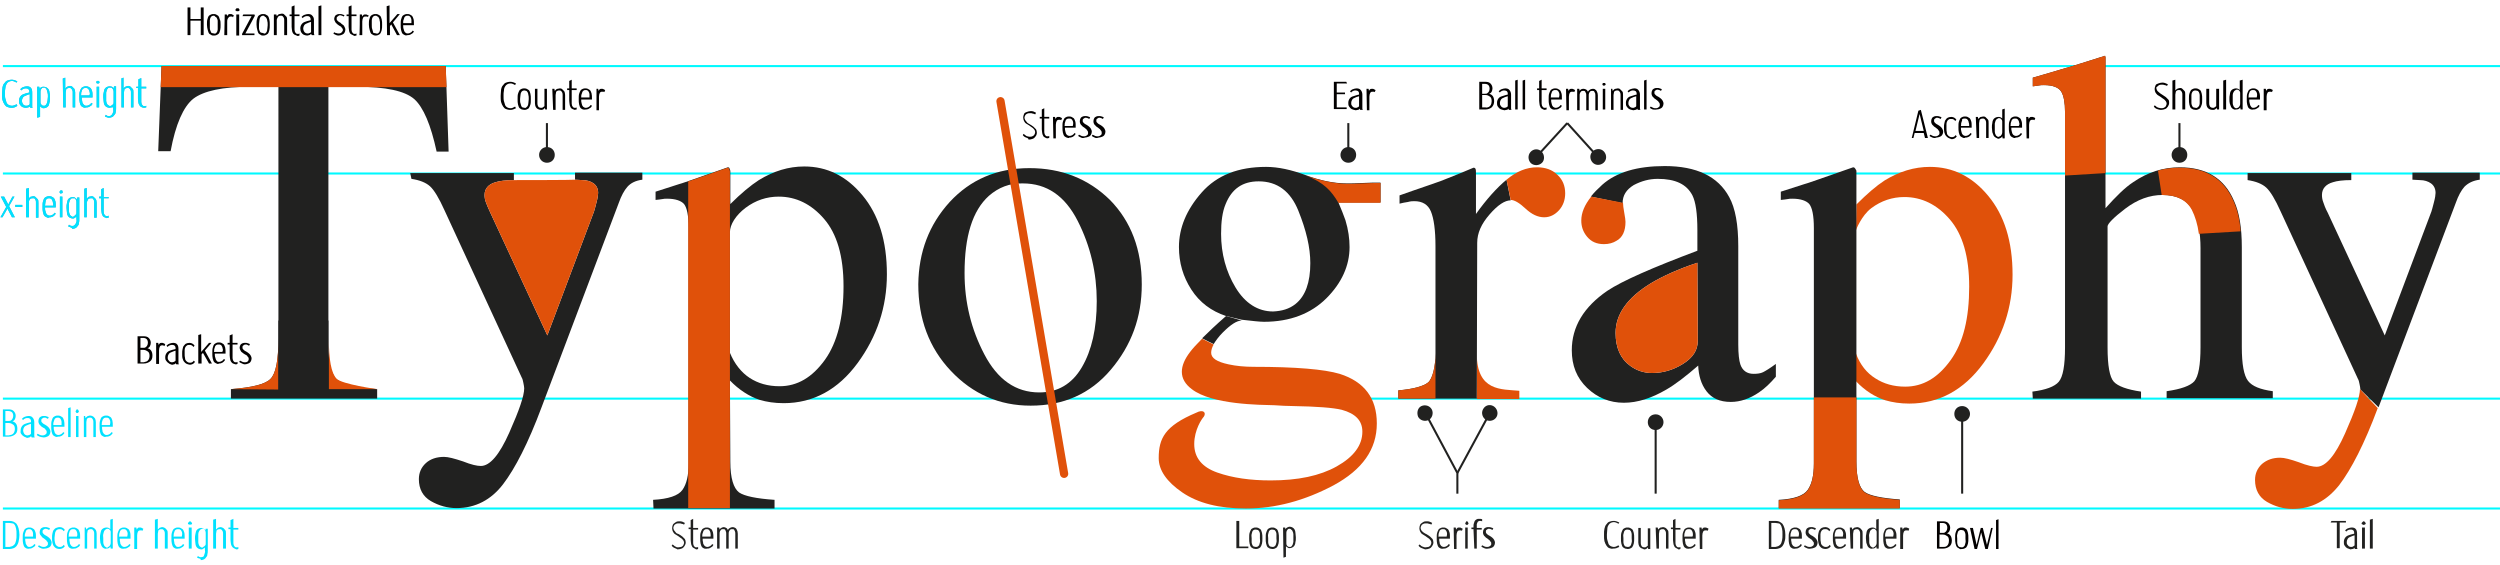
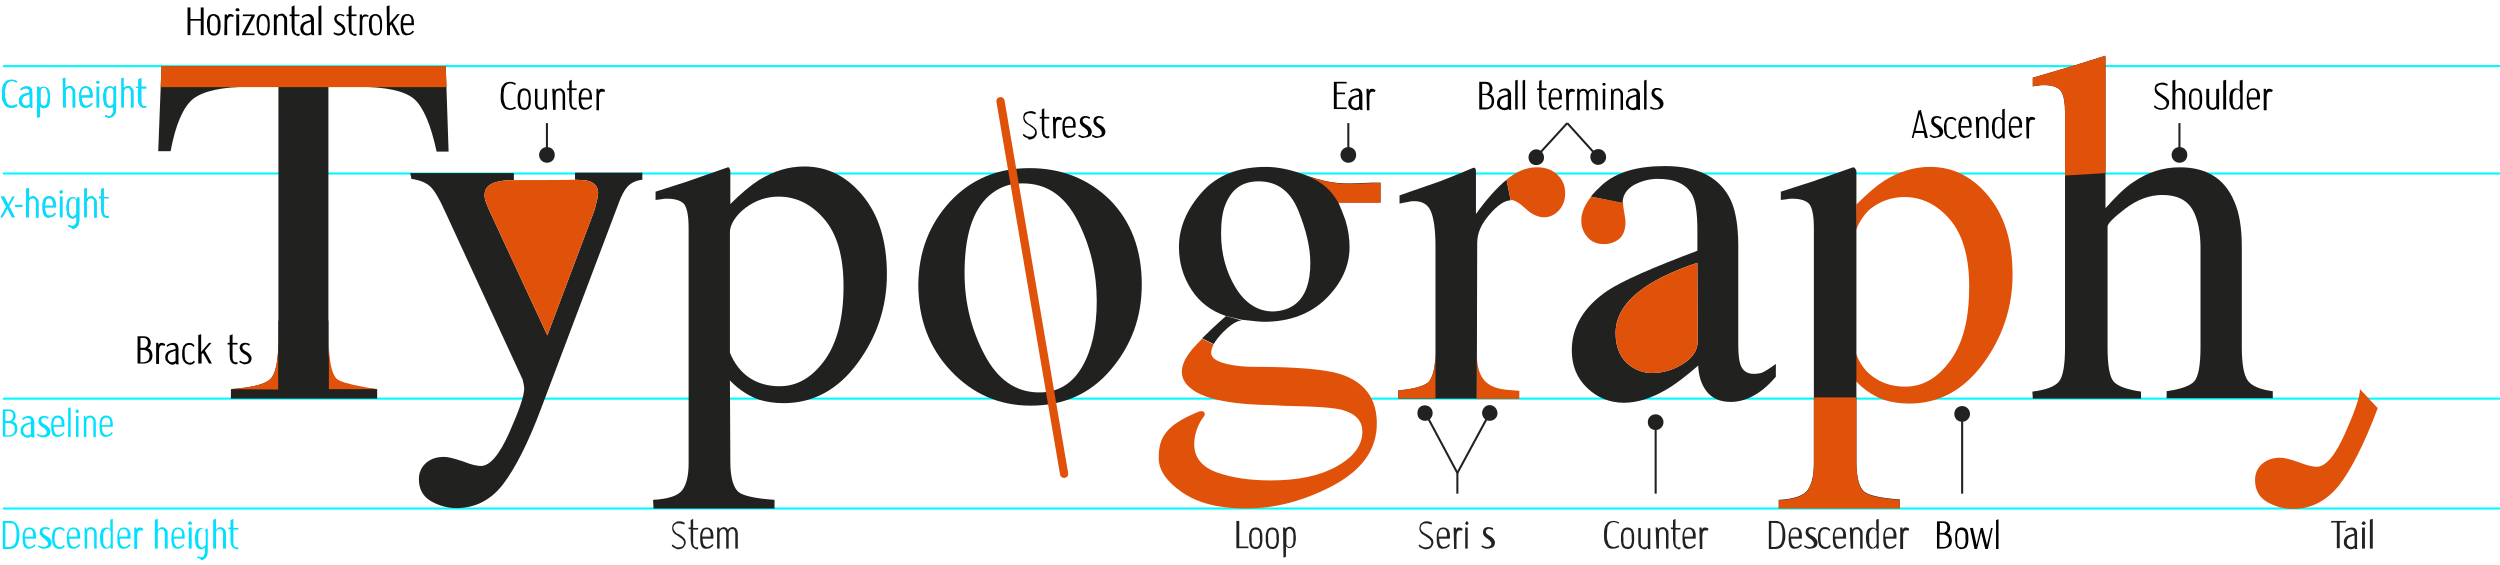
<svg xmlns="http://www.w3.org/2000/svg" version="1.1" id="Layer_1" x="0px" y="0px" viewBox="0 0 605.2 136.8" style="enable-background:new 0 0 605.2 136.8;" xml:space="preserve">
  <style type="text/css">
	.st0{fill:none;stroke:#00F9FF;stroke-width:0.5;stroke-miterlimit:10;}
	.st1{fill:#E0510A;}
	.st2{fill:#212120;}
	.st3{fill:none;stroke:#E0510A;stroke-width:2;stroke-linecap:round;stroke-miterlimit:10;}
	.st4{fill:#E0510A;stroke:#BF2E39;stroke-width:1.000000e-02;stroke-miterlimit:10;}
	.st5{fill:#00E1FF;}
	.st6{fill:#4CABCF;}
	.st7{fill:#020000;}
	.st8{fill:none;stroke:#212120;stroke-width:0.5;stroke-miterlimit:10;}
</style>
  <line class="st0" x1="0.7" y1="96.5" x2="605.2" y2="96.5" />
  <line class="st0" x1="0.7" y1="16" x2="606.8" y2="16" />
  <line class="st0" x1="0.7" y1="42" x2="605.2" y2="42" />
  <line class="st0" x1="0.7" y1="123.1" x2="605.2" y2="123.1" />
  <path class="st1" d="M357.5,85.6c0,9.2,6,8.6,10.3,9v2h-10.3V85.6z" />
  <path class="st1" d="M449.4,49.5c2.6-2.6,4.8-4.5,6.8-5.8c3.6-2.2,7.2-3.3,11-3.3c5.5,0,10.2,2.3,14.1,7c3.9,4.7,5.9,11,5.9,19.1  c0,7.9-2.4,15.1-7.1,21.5s-10.7,9.7-17.9,9.7c-2.2,0-4.1-0.3-5.8-0.8c-2.5-0.8-4.9-2.3-7.1-4.6v-6.7c1,2.7,2.6,4.7,4.7,6  c2,1.3,4.4,2,7.2,2c4.3,0,7.9-2.1,11-6.4s4.5-10.2,4.5-17.8c0-7.3-1.6-12.7-4.7-16.3s-6.8-5.4-11-5.4c-2.9,0-5.6,0.9-8,2.7  c-2.4,1.8-3.7,5.3-3.7,5.3L449.4,49.5L449.4,49.5z" />
  <g>
    <path class="st2" d="M492,94.8c3.2-0.4,5.4-1.2,6.4-2.4c1-1.2,1.5-3.9,1.5-8.3v-57c0-2.2-0.3-3.9-0.9-4.9c-0.6-1-2-1.6-4.2-1.6   c-0.4,0-0.9,0-1.3,0.1s-0.9,0.1-1.4,0.2v-2.1c1.7-0.5,3.9-1.1,6.5-1.9c2.5-0.7,4.3-1.3,5.3-1.6l5.7-1.8l0.1,0.4v36.5   c2.5-2.8,4.7-5,6.7-6.3c3.5-2.4,7.2-3.6,11.3-3.6c6.4,0,10.8,2.7,13.1,8.1c1.3,2.8,1.9,6.6,1.9,11.2v24.2c0,4.2,0.5,6.9,1.5,8.2   c1,1.3,3,2.1,6,2.5v1.7h-25.7v-1.7c3.5-0.5,5.7-1.3,6.7-2.4c1-1.2,1.5-3.9,1.5-8.3V60.1c0-3.8-0.6-7-1.9-9.3s-3.7-3.6-7.3-3.6   c-3.1,0-6.1,1.1-9,3.3c-2.9,2.2-4.3,3.7-4.3,4.3v29.3c0,4.4,0.5,7.2,1.5,8.3c1,1.1,3.2,1.9,6.6,2.4v1.7h-26.2L492,94.8L492,94.8z" />
  </g>
  <path class="st2" d="M39.1,16h68.8l0.7,20.7h-2.9c-1.4-6.5-3.2-10.7-5.4-12.7C98,22,93.4,21,86.3,21h-6.8v62.3  c0,4.7,0.7,7.6,2.2,8.7c1.5,1.1,4.7,1.9,9.6,2.2v2.3H55.9v-2.3c5.2-0.4,8.4-1.2,9.6-2.5c1.3-1.3,1.9-4.6,1.9-9.8V21h-6.8  c-6.7,0-11.3,1-13.8,2.9c-2.4,1.9-4.3,6.2-5.5,12.7h-3L39.1,16z" />
  <path class="st2" d="M99.3,41.9h25.1v1.7c-2,0-3.4,0.2-4.4,0.5c-1.8,0.5-2.7,1.6-2.7,3.1c0,0.6,0.1,1.2,0.3,1.7  c0.2,0.6,0.6,1.5,1.1,2.6l13.8,29.7l11.3-30c0.1-0.3,0.3-1,0.6-2.2c0.3-1.1,0.4-1.9,0.4-2.3c0-1-0.4-1.8-1.1-2.3s-1.6-0.8-2.7-0.8  l-1.8-0.1v-1.7h16.3v1.7c-1.6,0.2-2.8,0.8-3.6,1.7c-0.8,0.9-1.5,2.2-2.1,3.9l-18.7,49.5c-3.2,8.6-6.4,14.8-9.3,18.6  s-6.7,5.8-11.3,5.8c-2.2,0-4.3-0.6-6.2-1.7c-1.9-1.1-2.9-2.9-2.9-5.3c0-1.6,0.6-2.9,1.7-3.9s2.6-1.5,4.4-1.5c1,0,2.5,0.4,4.6,1.1  c2,0.8,3.4,1.1,4.3,1.1c2.2,0,4.5-2.7,6.9-8.1c2.4-5.4,3.6-8.9,3.6-10.7c0-0.3-0.1-0.8-0.2-1.3s-0.2-1-0.4-1.3l-18.7-40.5  c-1.3-2.9-2.5-4.9-3.5-5.8s-2.5-1.5-4.5-1.8L99.3,41.9L99.3,41.9z" />
  <path class="st2" d="M158.1,121c3.7-0.2,6.1-1,7.1-2.4s1.5-3.5,1.5-6.4v-57c0-3-0.4-4.9-1.1-5.8c-0.7-0.8-2.1-1.3-4.1-1.3  c-0.4,0-0.8,0-1.2,0.1s-0.9,0.1-1.6,0.2v-2l5.6-1.8c0.2,0,4.2-1.4,11.9-4.1c0.2,0,0.4,0.1,0.4,0.3c0.1,0.2,0.2,0.4,0.2,0.6v8  c2.6-2.6,4.9-4.5,6.9-5.8c3.6-2.2,7.2-3.3,11-3.3c5.5,0,10.2,2.3,14.1,7s5.9,11,5.9,19.1c0,7.9-2.4,15.1-7.1,21.5  c-4.7,6.4-10.7,9.7-17.9,9.7c-2.2,0-4.1-0.3-5.8-0.8c-2.5-0.8-5.1-2.5-7.2-4.7l0.1,19.7c0,4,0.8,6.4,2.1,7.4  c1.3,0.9,4.2,1.5,8.6,1.8v2.1h-29.3L158.1,121L158.1,121z M181.5,91.5c2,1.3,4.4,2,7.2,2c4.3,0,7.9-2.1,11-6.4  c3-4.2,4.5-10.2,4.5-17.8c0-7.3-1.6-12.7-4.7-16.3s-6.8-5.4-11-5.4c-2.9,0-5.6,0.9-8,2.7s-3.8,4.1-3.8,5.9v29.2  C177.8,88.1,179.5,90.2,181.5,91.5z" />
  <path class="st2" d="M229.9,48.9c5-5.4,11.4-8.2,19.3-8.2c7.8,0,14.3,2.6,19.5,7.7c5.1,5.2,7.7,12,7.7,20.5c0,7.9-2.5,14.7-7.5,20.6  s-11.5,8.7-19.4,8.7c-7.6,0-14-2.8-19.3-8.4c-5.3-5.6-7.9-12.6-7.9-21C222.4,61,224.9,54.4,229.9,48.9z M239.4,47.4  c-4,3.6-5.9,9.8-5.9,18.7c0,7.1,1.6,13.6,4.8,19.7c3.2,6.1,7.6,9.2,13.3,9.2c4.4,0,7.9-2,10.3-6.1s3.6-9.4,3.6-16  c0-6.8-1.5-13.3-4.6-19.4c-3.1-6.1-7.5-9.1-13.3-9.1C244.4,44.3,241.7,45.4,239.4,47.4z" />
  <path class="st2" d="M296.8,76.5c-3.6-1.2-6.4-3.3-8.4-6.4s-3-6.5-3-10.3c0-4.6,1.8-9,5.5-13.2s8.9-6.2,15.6-6.2  c2.9,0,6.1,0.7,9.6,2s6.8,2,10,2c0.8,0,2.1,0,3.8-0.1s2.9-0.1,3.6-0.1h0.7v4.8H324c0.7,1.7,1.3,3.1,1.7,4.3c0.7,2.3,1,4.5,1,6.5  c0,4.5-1.9,8.7-5.6,12.4s-8.8,5.7-15.1,5.7c-1,0-2.8-0.2-5.4-0.5L296.8,76.5z M313.6,73.6c2.4-1.9,3.6-5.2,3.6-9.9  c0-3.8-1-8-2.9-12.7s-5.1-7.1-9.6-7.1c-3.9,0-6.5,1.8-8,5.5c-0.8,1.9-1.1,4.3-1.1,7.2c0,4.8,1.2,9.2,3.5,13c2.3,3.8,5.4,5.8,9.1,5.8  C310.3,75.3,312.1,74.8,313.6,73.6z" />
  <path class="st2" d="M357.5,96.5h-10h-9v-2c3.6-0.3,6.1-1,7.2-1.9s1.8-3.9,1.8-7v-26c0-3.9-0.4-6.7-1.1-8.4c-0.7-1.7-2.1-2.5-4-2.5  c-0.4,0-0.9,0-1.6,0.2c-0.6,0.1-1.3,0.2-2,0.4v-2c2.2-0.8,4.6-1.6,6.9-2.4c2.4-0.8,4-1.4,4.9-1.8c2-0.8,4-1.6,6.1-2.5  c0.3,0,0.4,0.1,0.5,0.3s0.1,0.6,0.1,1.2v9.7c2.5-3.5,5-6.3,7.4-8.3l1,5c-1.4,0-3.1,1.1-5.1,3.4s-3,4.5-3,6.9L357.5,96.5" />
  <path class="st1" d="M364.7,43.5c2.4-2,4.8-3,7.4-3c2,0,3.7,0.6,4.9,1.8c1.3,1.2,1.9,2.7,1.9,4.5c0,1.6-0.5,3-1.5,4.1  c-1,1.1-2.2,1.7-3.6,1.7c-1.5,0-3-0.7-4.5-2.1c-1.5-1.4-2.7-2.1-3.6-2.1L364.7,43.5z" />
  <path class="st2" d="M385.1,47.6c0.8-1,1.7-1.9,2.8-2.9c3.4-3,8.4-4.5,15.1-4.5c7.7,0,12.9,2.5,15.6,7.5c1.5,2.7,2.2,6.7,2.2,11.9  v23.8c0,2.3,0.2,3.9,0.5,4.8c0.5,1.5,1.6,2.3,3.2,2.3c0.9,0,1.7-0.1,2.3-0.4c0.6-0.3,1.6-0.9,3.1-2v3.1c-1.3,1.5-2.6,2.8-4.1,3.8  c-2.2,1.5-4.5,2.3-6.8,2.3c-2.7,0-4.6-0.9-5.9-2.6s-1.9-3.8-2-6.2c-3,2.6-5.6,4.6-7.7,5.8c-3.6,2.1-7,3.2-10.3,3.2  c-3.4,0-6.4-1.2-8.9-3.6c-2.5-2.4-3.7-5.4-3.7-9.1c0-5.7,2.9-10.5,8.6-14.4c3.6-2.4,10.9-5.6,21.8-9.7v-5c0-4-0.4-6.8-1.2-8.4  c-1.4-2.7-4.1-4-8.4-4c-2,0-3.9,0.5-5.8,1.5c-1.8,1.1-2.7,2.5-2.7,4.4L385.1,47.6z M410.9,63.6c-4.5,1.5-8.3,3.2-11.3,5  c-5.7,3.5-8.5,7.5-8.5,12c0,3.6,1.2,6.3,3.6,8c1.5,1.1,3.3,1.7,5.2,1.7c2.6,0,5.1-0.7,7.5-2.2c2.4-1.5,3.6-3.3,3.6-5.6L410.9,63.6  L410.9,63.6z" />
  <path class="st2" d="M449.4,111.7c0,4,0.7,6.4,2,7.4c1.3,0.9,4.2,1.5,8.5,1.8v2.1h-29.3v-2c3.7-0.2,6-1,7-2.4s1.5-3.5,1.5-6.4v-57  c0-3-0.4-4.9-1.1-5.8c-0.7-0.8-2.1-1.3-4.1-1.3c-0.4,0-0.8,0-1.2,0.1s-0.9,0.1-1.6,0.2v-2l5.6-1.8c0.2,0,4.2-1.4,11.9-4.1  c0.2,0,0.4,0.1,0.5,0.3s0.3,0.4,0.3,0.6L449.4,111.7L449.4,111.7z" />
-   <path class="st2" d="M571.4,94.3c0-0.3-0.1-0.8-0.2-1.3s-0.2-1-0.4-1.3l-18.7-40.5c-1.3-2.9-2.5-4.9-3.5-5.8s-2.5-1.5-4.5-1.8v-1.7  h25.1v1.7c-2,0-3.5,0.2-4.4,0.5c-1.8,0.5-2.7,1.6-2.7,3.1c0,0.6,0.1,1.2,0.3,1.7c0.2,0.6,0.5,1.5,1.1,2.6l13.8,29.7l11.3-30  c0.1-0.3,0.3-1,0.6-2.2c0.3-1.1,0.4-1.9,0.4-2.3c0-1-0.4-1.8-1.1-2.3s-1.6-0.8-2.7-0.8l-1.8-0.1v-1.7h16.3v1.7  c-1.6,0.2-2.8,0.8-3.7,1.7c-0.8,0.9-1.5,2.2-2.1,3.9l-18.7,49.5L571.4,94.3z" />
-   <path class="st1" d="M166.6,43.9c0.2,0,1.7-0.6,9.5-3.3c0.2,0,0.4,0.1,0.4,0.3c0.1,0.2,0.2,0.4,0.2,0.6v8c0,6.7,0,73.5,0,73.5h-10.1  V55.3" />
  <line class="st3" x1="242.2" y1="24.5" x2="257.6" y2="114.7" />
  <path class="st1" d="M392.9,49.1c0,0.5,0.1,1.3,0.3,2.4c0.2,1.1,0.3,1.8,0.3,2.2c0,2.2-0.7,3.8-2.2,4.6c-0.8,0.5-1.8,0.8-3,0.8  c-1.8,0-3.1-0.6-4.1-1.8s-1.4-2.5-1.4-3.9c0-1.9,0.8-3.8,2.4-5.8L392.9,49.1z" />
-   <path class="st1" d="M532.3,56.6c-0.3-2.3-0.9-4.2-1.7-5.8c-1.3-2.4-3.7-3.6-7.3-3.6l-0.9-5.9c1.7-0.5,3.4-0.7,5.2-0.7  c6.4,0,10.8,2.7,13.1,8.1c0.9,2,1.5,4.4,1.7,7.3L532.3,56.6z" />
  <polygon class="st1" points="108.1,21.1 38.9,21.1 39.1,16 107.9,16 " />
  <path class="st1" d="M449.4,96.2v15.6c0,4,0.7,6.4,2,7.4c1.3,0.9,4.2,1.5,8.5,1.8v2.1h-29.3v-2c3.7-0.2,6-1,7-2.4s1.5-3.5,1.5-6.4  V96.2H449.4z" />
  <path class="st1" d="M410.9,63.6c-4.5,1.5-8.3,3.2-11.3,5c-5.7,3.5-8.5,7.5-8.5,12c0,3.6,1.2,6.3,3.6,8c1.5,1.1,3.3,1.7,5.2,1.7  c2.6,0,5.1-0.7,7.5-2.2c2.4-1.5,3.6-3.3,3.6-5.6L410.9,63.6L410.9,63.6z" />
  <path class="st1" d="M124.4,43.6c-2,0-3.4,0.2-4.4,0.5c-1.8,0.5-2.7,1.6-2.7,3.1c0,0.6,0.1,1.2,0.3,1.7c0.2,0.6,0.6,1.5,1.1,2.6  l13.8,29.7l11.3-30c0.1-0.3,0.3-1,0.6-2.2c0.3-1.1,0.4-1.9,0.4-2.3c0-1-0.4-1.8-1.1-2.3s-1.6-0.8-2.7-0.8l-1.8-0.1  C139,43.6,124.4,43.6,124.4,43.6z" />
  <path class="st1" d="M347.5,96.5h-9v-2c3.6-0.3,6.1-1,7.2-1.9s1.8-3.9,1.8-7V96.5z" />
  <path class="st4" d="M55.9,94.2c5.2-0.4,8.4-1.2,9.6-2.5c1.3-1.3,1.9-4.6,1.9-9.8v12.4L55.9,94.2L55.9,94.2z" />
  <path class="st4" d="M79.6,94.2V81.9c0,5.2,0.6,8.5,1.9,9.8c1.3,1.3,9.6,2.5,9.9,2.5S79.6,94.2,79.6,94.2z" />
  <rect x="67.4" y="77.6" class="st2" width="12.1" height="17.4" />
  <path class="st1" d="M316.1,42.5c0,0,5.4,2,10,2c0.8,0,2.1,0,3.8-0.1s2.9-0.1,3.6-0.1h0.7v4.8H324C322.3,46.2,320.4,44.1,316.1,42.5  z" />
  <path class="st2" d="M293.8,83.3c0.5-0.8,1.2-1.8,2.2-2.8c1.9-1.9,3.4-2.9,4.6-2.9l-3.8-1.1c-2.4,2.1-4.3,3.9-5.8,5.4L293.8,83.3z" />
  <g>
    <path class="st1" d="M291.4,100.9c-0.4,0.4-2.3,3.1-2.3,6.6c0,3.3,1.9,5.6,5.6,6.9s8,1.9,12.9,1.9c6.6,0,11.9-1.1,16-3.4   s6.2-5.1,6.2-8.4c0-2.7-1.7-4.4-5-5.3c-2.1-0.5-6-0.8-11.7-0.9c-1.5,0-3-0.1-4.6-0.2c-3.4-0.1-15.1-0.1-20-3.9   c-1.6-1.2-2.4-2.6-2.4-4.2c0-1.5,0.7-3.1,2-4.8c0.6-0.8,1.6-1.9,2.9-3.2l2.8,1.4c-0.4,0.7-0.6,1.4-0.6,2c0,1.3,1.4,2.2,4.2,2.8   c1.8,0.4,3.9,0.6,6.1,0.6c10.2,0,17.1,0.6,20.8,1.7c6,1.9,9,5.9,9,12c0,6.3-3.5,11.2-10.5,15c-7,3.7-14,5.6-21.2,5.6   c-6.5,0-11.6-1.3-15.4-3.9s-5.7-5.4-5.7-8.3c0-4.8,1.5-7.8,9.1-11C291.3,99,292.1,99.9,291.4,100.9z" />
  </g>
  <path class="st1" d="M499.9,42.5V27.1c0-2.2-0.3-3.9-0.9-4.9c-0.6-1-2-1.6-4.2-1.6c-0.4,0-0.9,0-1.3,0.1s-0.9,0.1-1.4,0.2v-2.1  c1.7-0.5,3.9-1.1,6.5-1.9c2.5-0.7,4.3-1.3,5.3-1.6l5.7-1.8l0.1,0.4v28L499.9,42.5z" />
  <path class="st1" d="M575.6,98.8c-3.2,8.6-6.4,14.8-9.3,18.6c-3,3.8-6.7,5.8-11.3,5.8c-2.2,0-4.3-0.6-6.2-1.7  c-1.9-1.1-2.9-2.9-2.9-5.3c0-1.6,0.6-2.9,1.7-3.9c1.2-1,2.6-1.5,4.4-1.5c1,0,2.5,0.4,4.5,1.1c2,0.8,3.5,1.1,4.3,1.1  c2.2,0,4.5-2.7,6.9-8.1s3.6-8.9,3.6-10.7L575.6,98.8z" />
  <g>
    <g>
      <path class="st5" d="M0.7,99.1H2c0.6,0,1,0.1,1.3,0.4c0.3,0.3,0.5,0.7,0.5,1.2c0,0.3-0.1,0.6-0.2,0.8s-0.3,0.4-0.6,0.5    c0.4,0.1,0.7,0.3,0.9,0.6c0.2,0.3,0.3,0.7,0.3,1.2c0,0.7-0.2,1.1-0.6,1.4s-0.9,0.5-1.5,0.5H0.7V99.1z M2,101.9    c0.2,0,0.5,0,0.6-0.1c0.2-0.1,0.3-0.2,0.4-0.4c0.1-0.2,0.2-0.4,0.2-0.7c0-0.4-0.1-0.7-0.3-0.9S2.3,99.5,2,99.5H1.3v2.4H2z     M2.9,105.2c0.2-0.1,0.4-0.3,0.5-0.5c0.1-0.2,0.2-0.5,0.2-0.8c0-0.5-0.1-0.9-0.4-1.1c-0.3-0.2-0.6-0.4-1.1-0.4H1.3v3h0.8    C2.4,105.3,2.7,105.3,2.9,105.2z" />
      <path class="st5" d="M5.7,105.6c-0.2-0.1-0.4-0.3-0.6-0.6S5,104.5,5,104.2c0-0.4,0.1-0.7,0.3-1c0.2-0.3,0.5-0.5,0.8-0.6    s0.8-0.3,1.4-0.4c0-0.1,0-0.2,0-0.2c0-0.3-0.1-0.5-0.2-0.6c-0.1-0.1-0.3-0.2-0.6-0.2c-0.2,0-0.4,0-0.6,0.1    c-0.2,0.1-0.4,0.2-0.5,0.4l-0.3-0.3c0.2-0.2,0.4-0.4,0.7-0.5c0.3-0.1,0.6-0.2,0.9-0.2c0.4,0,0.8,0.1,1,0.4    c0.2,0.2,0.4,0.6,0.4,1.1v2.9c0,0.2,0,0.3,0,0.4s0,0.2,0.1,0.4H7.7c0,0-0.1-0.1-0.1-0.1c0-0.1,0-0.1-0.1-0.2    c-0.2,0.2-0.3,0.3-0.5,0.3c-0.2,0.1-0.3,0.1-0.5,0.1C6.2,105.8,5.9,105.8,5.7,105.6z M7.1,105.3c0.1-0.1,0.3-0.1,0.4-0.3v-2.4    c-0.5,0.1-0.8,0.3-1.1,0.4c-0.3,0.1-0.5,0.3-0.6,0.5c-0.1,0.2-0.2,0.4-0.2,0.7c0,0.3,0.1,0.5,0.2,0.7c0.1,0.2,0.2,0.3,0.4,0.4    s0.3,0.1,0.5,0.1C6.8,105.4,7,105.3,7.1,105.3z" />
      <path class="st5" d="M9.6,105.7c-0.2-0.1-0.5-0.2-0.7-0.4l0.2-0.3c0.2,0.1,0.4,0.2,0.6,0.3c0.2,0.1,0.4,0.1,0.6,0.1    c0.2,0,0.3,0,0.5-0.1s0.3-0.2,0.4-0.3c0.1-0.1,0.1-0.2,0.1-0.4c0-0.2,0-0.3-0.1-0.4s-0.2-0.2-0.3-0.4c-0.1-0.1-0.3-0.2-0.5-0.3    c-0.3-0.2-0.5-0.3-0.6-0.5c-0.2-0.1-0.3-0.3-0.4-0.5c-0.1-0.2-0.1-0.4-0.1-0.6c0-0.3,0.1-0.5,0.2-0.7s0.3-0.3,0.5-0.4    s0.4-0.1,0.7-0.1c0.2,0,0.4,0,0.6,0.1s0.4,0.1,0.5,0.2l-0.2,0.4c-0.1-0.1-0.3-0.1-0.4-0.2s-0.3-0.1-0.4-0.1c-0.2,0-0.3,0-0.4,0.1    s-0.2,0.1-0.3,0.2s-0.1,0.2-0.1,0.4c0,0.1,0,0.3,0.1,0.4c0.1,0.1,0.2,0.2,0.3,0.3s0.3,0.2,0.5,0.3c0.3,0.2,0.5,0.3,0.7,0.5    s0.3,0.3,0.4,0.5s0.2,0.4,0.2,0.7c0,0.3-0.1,0.5-0.2,0.7c-0.1,0.2-0.3,0.4-0.6,0.5c-0.2,0.1-0.5,0.2-0.8,0.2    C10,105.8,9.8,105.8,9.6,105.7z" />
      <path class="st5" d="M13.4,105.7c-0.2-0.1-0.4-0.2-0.5-0.3c-0.2-0.2-0.3-0.5-0.4-0.9s-0.1-0.8-0.1-1.3c0-0.5,0-1,0.1-1.3    s0.2-0.7,0.4-0.9c0.1-0.1,0.3-0.2,0.5-0.3c0.2-0.1,0.4-0.1,0.6-0.1c0.2,0,0.4,0,0.6,0.1s0.3,0.2,0.5,0.3c0.2,0.2,0.3,0.5,0.4,0.8    c0.1,0.4,0.1,0.8,0.1,1.3c0,0.1,0,0.1,0,0.2H13c0,0.3,0,0.7,0.1,0.9s0.1,0.5,0.2,0.6c0.1,0.2,0.2,0.3,0.4,0.4s0.3,0.1,0.5,0.1    c0.2,0,0.4-0.1,0.6-0.2c0.2-0.1,0.4-0.3,0.5-0.5l0.3,0.2c-0.1,0.2-0.2,0.3-0.4,0.5s-0.3,0.2-0.5,0.3c-0.2,0.1-0.4,0.1-0.6,0.1    C13.8,105.8,13.6,105.8,13.4,105.7z M14.9,102.1c0-0.2-0.1-0.4-0.2-0.6c-0.1-0.2-0.2-0.3-0.3-0.3c-0.1-0.1-0.3-0.1-0.4-0.1    c-0.2,0-0.3,0-0.5,0.1s-0.2,0.2-0.3,0.3c-0.1,0.2-0.1,0.4-0.2,0.6s-0.1,0.5-0.1,0.8h2C14.9,102.6,14.9,102.3,14.9,102.1z" />
      <path class="st5" d="M16.5,98.8l0.6-0.2v7.2h-0.6V98.8z" />
      <path class="st5" d="M18.5,99.9c-0.1,0-0.1-0.1-0.1-0.1s-0.1-0.1-0.1-0.2s0-0.1,0.1-0.2c0-0.1,0.1-0.1,0.1-0.2s0.1-0.1,0.2-0.1    c0.1,0,0.1,0,0.2,0.1s0.1,0.1,0.1,0.2c0,0.1,0.1,0.1,0.1,0.2s0,0.1-0.1,0.2s-0.1,0.1-0.1,0.1s-0.1,0.1-0.2,0.1S18.5,100,18.5,99.9    z M18.3,100.7H19v5.1h-0.6V100.7z" />
      <path class="st5" d="M20.1,100.7h0.5l0.1,0.5c0.1-0.1,0.2-0.2,0.3-0.3c0.1-0.1,0.2-0.2,0.4-0.2c0.1-0.1,0.3-0.1,0.5-0.1    c0.2,0,0.4,0.1,0.6,0.2s0.3,0.3,0.5,0.5c0.1,0.2,0.2,0.5,0.2,0.9v3.6h-0.6v-3.6c0-0.2,0-0.4-0.1-0.6c-0.1-0.2-0.2-0.3-0.3-0.4    c-0.1-0.1-0.2-0.1-0.4-0.1c-0.2,0-0.3,0-0.5,0.1s-0.3,0.2-0.3,0.4s-0.1,0.3-0.1,0.6v3.6h-0.6V100.7z" />
      <path class="st5" d="M25.1,105.7c-0.2-0.1-0.4-0.2-0.5-0.3c-0.2-0.2-0.3-0.5-0.4-0.9s-0.1-0.8-0.1-1.3c0-0.5,0-1,0.1-1.3    s0.2-0.7,0.4-0.9c0.1-0.1,0.3-0.2,0.5-0.3c0.2-0.1,0.4-0.1,0.6-0.1c0.2,0,0.4,0,0.6,0.1s0.3,0.2,0.5,0.3c0.2,0.2,0.3,0.5,0.4,0.8    c0.1,0.4,0.1,0.8,0.1,1.3c0,0.1,0,0.1,0,0.2h-2.6c0,0.3,0,0.7,0.1,0.9c0,0.3,0.1,0.5,0.2,0.6c0.1,0.2,0.2,0.3,0.4,0.4    c0.1,0.1,0.3,0.1,0.5,0.1c0.2,0,0.4-0.1,0.6-0.2c0.2-0.1,0.4-0.3,0.5-0.5l0.3,0.2c-0.1,0.2-0.2,0.3-0.4,0.5s-0.3,0.2-0.5,0.3    c-0.2,0.1-0.4,0.1-0.6,0.1C25.5,105.8,25.3,105.8,25.1,105.7z M26.7,102.1c0-0.2-0.1-0.4-0.2-0.6c-0.1-0.2-0.2-0.3-0.3-0.3    c-0.1-0.1-0.3-0.1-0.5-0.1c-0.2,0-0.3,0-0.5,0.1c-0.1,0.1-0.2,0.2-0.3,0.3c-0.1,0.2-0.1,0.4-0.2,0.6s0,0.5-0.1,0.8h2    C26.7,102.6,26.7,102.3,26.7,102.1z" />
    </g>
  </g>
  <g>
    <g>
      <path class="st5" d="M0.7,126.1h1.7c0.3,0,0.7,0.1,0.9,0.2s0.5,0.3,0.7,0.5c0.2,0.3,0.4,0.7,0.5,1.1c0.1,0.5,0.2,1,0.2,1.6    s-0.1,1.1-0.2,1.6c-0.1,0.5-0.3,0.8-0.5,1.1c-0.2,0.2-0.4,0.4-0.7,0.5s-0.6,0.2-0.9,0.2H0.7V126.1z M3,132.2    c0.2-0.1,0.3-0.2,0.5-0.4c0.2-0.2,0.3-0.6,0.4-1C4,130.4,4,130,4,129.4c0-0.6,0-1-0.1-1.4c-0.1-0.4-0.2-0.8-0.4-1    c-0.1-0.2-0.3-0.3-0.5-0.3s-0.4-0.1-0.7-0.1h-1v5.8h1C2.6,132.3,2.8,132.3,3,132.2z" />
      <path class="st5" d="M6.5,132.8c-0.2-0.1-0.4-0.2-0.5-0.3c-0.2-0.2-0.3-0.5-0.4-0.9s-0.1-0.8-0.1-1.3c0-0.5,0-1,0.1-1.3    s0.2-0.6,0.4-0.9c0.1-0.1,0.3-0.2,0.5-0.3c0.2-0.1,0.4-0.1,0.6-0.1c0.2,0,0.4,0,0.6,0.1s0.3,0.2,0.5,0.3c0.2,0.2,0.3,0.5,0.4,0.8    s0.1,0.8,0.1,1.3c0,0.1,0,0.1,0,0.2H6.1c0,0.4,0,0.6,0.1,0.9c0,0.3,0.1,0.5,0.2,0.6c0.1,0.2,0.2,0.3,0.3,0.4s0.3,0.1,0.5,0.1    c0.2,0,0.4-0.1,0.6-0.2c0.2-0.1,0.4-0.3,0.5-0.5l0.3,0.2c-0.1,0.2-0.2,0.4-0.4,0.5s-0.3,0.2-0.5,0.3c-0.2,0.1-0.4,0.1-0.6,0.1    C6.9,132.9,6.7,132.8,6.5,132.8z M8,129.1c0-0.2-0.1-0.4-0.2-0.6c-0.1-0.1-0.2-0.3-0.3-0.3c-0.1-0.1-0.3-0.1-0.4-0.1    c-0.2,0-0.3,0-0.5,0.1s-0.2,0.2-0.3,0.3c-0.1,0.2-0.1,0.4-0.2,0.6s-0.1,0.5-0.1,0.8h2C8,129.6,8,129.3,8,129.1z" />
      <path class="st5" d="M9.9,132.7c-0.2-0.1-0.5-0.2-0.7-0.4l0.2-0.3c0.2,0.1,0.4,0.2,0.6,0.3c0.2,0.1,0.4,0.1,0.6,0.1    c0.2,0,0.3,0,0.5-0.1s0.3-0.2,0.4-0.3c0.1-0.1,0.1-0.2,0.1-0.4c0-0.2,0-0.3-0.1-0.4c-0.1-0.1-0.2-0.2-0.3-0.4    c-0.1-0.1-0.3-0.2-0.5-0.4c-0.3-0.2-0.5-0.3-0.6-0.5s-0.3-0.3-0.4-0.5c-0.1-0.2-0.1-0.4-0.1-0.6c0-0.3,0.1-0.5,0.2-0.7    s0.3-0.3,0.5-0.4s0.4-0.1,0.7-0.1c0.2,0,0.4,0,0.6,0.1s0.4,0.1,0.5,0.2l-0.2,0.4c-0.1-0.1-0.3-0.1-0.4-0.2c-0.1,0-0.3-0.1-0.4-0.1    c-0.2,0-0.3,0-0.4,0.1s-0.2,0.1-0.3,0.2s-0.1,0.2-0.1,0.4c0,0.1,0,0.3,0.1,0.4c0.1,0.1,0.2,0.2,0.3,0.3s0.3,0.2,0.5,0.3    c0.3,0.2,0.5,0.3,0.7,0.5s0.3,0.3,0.4,0.5s0.2,0.4,0.2,0.7c0,0.3-0.1,0.5-0.2,0.7s-0.3,0.4-0.6,0.5c-0.2,0.1-0.5,0.2-0.8,0.2    C10.4,132.9,10.1,132.8,9.9,132.7z" />
      <path class="st5" d="M13.1,132.3c-0.2-0.2-0.3-0.5-0.4-0.9s-0.1-0.8-0.1-1.2c0-0.4,0-0.8,0.1-1.1s0.1-0.6,0.3-0.8s0.3-0.4,0.6-0.5    s0.5-0.2,0.9-0.2c0.3,0,0.5,0.1,0.7,0.2c0.2,0.1,0.4,0.3,0.5,0.5l-0.3,0.3c-0.1-0.2-0.2-0.3-0.4-0.4c-0.2-0.1-0.3-0.1-0.5-0.1    c-0.2,0-0.4,0-0.6,0.1c-0.2,0.1-0.3,0.2-0.4,0.4c-0.1,0.2-0.2,0.4-0.2,0.7s-0.1,0.6-0.1,0.9c0,0.4,0,0.8,0.1,1.1    c0.1,0.3,0.1,0.5,0.3,0.7c0.1,0.1,0.2,0.2,0.4,0.3c0.1,0.1,0.3,0.1,0.5,0.1c0.2,0,0.3,0,0.5-0.1s0.3-0.2,0.4-0.4l0.3,0.3    c-0.1,0.2-0.3,0.4-0.5,0.5c-0.2,0.1-0.5,0.2-0.7,0.2C13.8,132.9,13.4,132.7,13.1,132.3z" />
      <path class="st5" d="M17.2,132.8c-0.2-0.1-0.4-0.2-0.5-0.3c-0.2-0.2-0.3-0.5-0.4-0.9s-0.1-0.8-0.1-1.3c0-0.5,0-1,0.1-1.3    s0.2-0.6,0.4-0.9c0.1-0.1,0.3-0.2,0.5-0.3c0.2-0.1,0.4-0.1,0.6-0.1c0.2,0,0.4,0,0.6,0.1s0.3,0.2,0.5,0.3c0.2,0.2,0.3,0.5,0.4,0.8    s0.1,0.8,0.1,1.3c0,0.1,0,0.1,0,0.2h-2.6c0,0.4,0,0.6,0.1,0.9c0,0.3,0.1,0.5,0.2,0.6c0.1,0.2,0.2,0.3,0.4,0.4    c0.1,0.1,0.3,0.1,0.5,0.1c0.2,0,0.4-0.1,0.6-0.2c0.2-0.1,0.4-0.3,0.5-0.5l0.3,0.2c-0.1,0.2-0.2,0.4-0.4,0.5s-0.3,0.2-0.5,0.3    c-0.2,0.1-0.4,0.1-0.6,0.1C17.6,132.9,17.4,132.8,17.2,132.8z M18.7,129.1c0-0.2-0.1-0.4-0.2-0.6c-0.1-0.1-0.2-0.3-0.3-0.3    c-0.1-0.1-0.3-0.1-0.5-0.1c-0.2,0-0.3,0-0.5,0.1c-0.1,0.1-0.2,0.2-0.3,0.3c-0.1,0.2-0.1,0.4-0.2,0.6s0,0.5-0.1,0.8h2    C18.8,129.6,18.7,129.3,18.7,129.1z" />
      <path class="st5" d="M20.3,127.7h0.5l0.1,0.5c0.1-0.1,0.2-0.2,0.3-0.3s0.2-0.2,0.4-0.2c0.1-0.1,0.3-0.1,0.5-0.1    c0.2,0,0.4,0.1,0.6,0.2s0.3,0.3,0.5,0.5c0.1,0.2,0.2,0.5,0.2,0.9v3.6h-0.6v-3.6c0-0.2,0-0.4-0.1-0.6c-0.1-0.2-0.2-0.3-0.3-0.4    c-0.1-0.1-0.2-0.1-0.4-0.1c-0.2,0-0.3,0-0.5,0.1s-0.3,0.2-0.3,0.4s-0.1,0.4-0.1,0.6v3.6h-0.6V127.7z" />
      <path class="st5" d="M25.1,132.7c-0.2-0.1-0.4-0.3-0.5-0.5c-0.1-0.2-0.2-0.5-0.3-0.8c0-0.3-0.1-0.7-0.1-1.1s0-0.8,0.1-1.1    s0.1-0.6,0.2-0.8s0.3-0.4,0.5-0.5s0.5-0.2,0.7-0.2c0.2,0,0.4,0,0.6,0.1c0.2,0.1,0.3,0.2,0.4,0.3v-2.3l0.6-0.2v7.2h-0.5l-0.1-0.5    c-0.1,0.2-0.2,0.3-0.4,0.4s-0.4,0.1-0.6,0.1C25.5,132.9,25.3,132.8,25.1,132.7z M26.4,132.3c0.1-0.1,0.2-0.2,0.3-0.4    s0.1-0.4,0.1-0.6v-2.4c0-0.2,0-0.3-0.1-0.5c-0.1-0.1-0.2-0.2-0.3-0.3c-0.1-0.1-0.3-0.1-0.4-0.1c-0.1,0-0.2,0-0.3,0.1    s-0.2,0.1-0.3,0.2c-0.1,0.1-0.1,0.2-0.2,0.3c-0.1,0.2-0.1,0.4-0.2,0.7s0,0.6,0,1s0,0.7,0,1c0,0.3,0.1,0.5,0.2,0.7    c0,0.1,0.1,0.2,0.2,0.3c0.1,0.1,0.2,0.1,0.3,0.2s0.2,0.1,0.3,0.1C26.1,132.4,26.2,132.4,26.4,132.3z" />
      <path class="st5" d="M29.4,132.8c-0.2-0.1-0.4-0.2-0.5-0.3c-0.2-0.2-0.3-0.5-0.4-0.9s-0.1-0.8-0.1-1.3c0-0.5,0-1,0.1-1.3    s0.2-0.6,0.4-0.9c0.1-0.1,0.3-0.2,0.5-0.3c0.2-0.1,0.4-0.1,0.6-0.1c0.2,0,0.4,0,0.6,0.1s0.3,0.2,0.5,0.3c0.2,0.2,0.3,0.5,0.4,0.8    s0.1,0.8,0.1,1.3c0,0.1,0,0.1,0,0.2H29c0,0.4,0,0.6,0.1,0.9c0,0.3,0.1,0.5,0.2,0.6c0.1,0.2,0.2,0.3,0.4,0.4    c0.1,0.1,0.3,0.1,0.5,0.1c0.2,0,0.4-0.1,0.6-0.2c0.2-0.1,0.4-0.3,0.5-0.5l0.3,0.2c-0.1,0.2-0.2,0.4-0.4,0.5s-0.3,0.2-0.5,0.3    c-0.2,0.1-0.4,0.1-0.6,0.1C29.8,132.9,29.5,132.8,29.4,132.8z M30.9,129.1c0-0.2-0.1-0.4-0.2-0.6c-0.1-0.1-0.2-0.3-0.3-0.3    c-0.1-0.1-0.3-0.1-0.5-0.1c-0.2,0-0.3,0-0.5,0.1c-0.1,0.1-0.2,0.2-0.3,0.3c-0.1,0.2-0.1,0.4-0.2,0.6s0,0.5-0.1,0.8h2    C30.9,129.6,30.9,129.3,30.9,129.1z" />
      <path class="st5" d="M32.5,127.7H33l0.1,0.5c0.1-0.2,0.2-0.3,0.3-0.4c0.1-0.1,0.3-0.1,0.5-0.1c0.1,0,0.3,0,0.4,0.1    s0.3,0.1,0.4,0.2l-0.2,0.5c-0.1-0.1-0.2-0.1-0.3-0.1c-0.1,0-0.2,0-0.3,0c-0.2,0-0.4,0.1-0.5,0.3c-0.1,0.2-0.2,0.5-0.2,0.9v3.3    h-0.7C32.5,132.8,32.5,127.7,32.5,127.7z" />
      <path class="st5" d="M37.5,125.8l0.7-0.2v2.6c0.1-0.1,0.2-0.2,0.3-0.3c0.1-0.1,0.2-0.2,0.4-0.2c0.2-0.1,0.3-0.1,0.4-0.1    c0.2,0,0.4,0.1,0.6,0.2s0.3,0.3,0.5,0.5s0.2,0.5,0.2,0.9v3.6h-0.7v-3.6c0-0.2,0-0.4-0.1-0.6c-0.1-0.2-0.2-0.3-0.3-0.4    c-0.1-0.1-0.2-0.1-0.4-0.1c-0.2,0-0.3,0-0.5,0.1s-0.3,0.2-0.3,0.4s-0.1,0.4-0.1,0.6v3.6h-0.7C37.5,132.8,37.5,125.8,37.5,125.8z" />
      <path class="st5" d="M42.5,132.8c-0.2-0.1-0.4-0.2-0.5-0.3c-0.2-0.2-0.3-0.5-0.4-0.9s-0.1-0.8-0.1-1.3c0-0.5,0-1,0.1-1.3    c0.1-0.4,0.2-0.6,0.4-0.9c0.1-0.1,0.3-0.2,0.5-0.3c0.2-0.1,0.4-0.1,0.6-0.1c0.2,0,0.4,0,0.6,0.1s0.3,0.2,0.5,0.3    c0.2,0.2,0.3,0.5,0.4,0.8s0.1,0.8,0.1,1.3c0,0.1,0,0.1,0,0.2h-2.6c0,0.4,0,0.6,0.1,0.9c0,0.3,0.1,0.5,0.2,0.6    c0.1,0.2,0.2,0.3,0.3,0.4s0.3,0.1,0.5,0.1c0.2,0,0.4-0.1,0.6-0.2c0.2-0.1,0.4-0.3,0.5-0.5l0.3,0.2c-0.1,0.2-0.2,0.4-0.4,0.5    s-0.3,0.2-0.5,0.3c-0.2,0.1-0.4,0.1-0.6,0.1C42.9,132.9,42.7,132.8,42.5,132.8z M44.1,129.1c0-0.2-0.1-0.4-0.2-0.6    c-0.1-0.1-0.2-0.3-0.3-0.3c-0.1-0.1-0.3-0.1-0.5-0.1c-0.2,0-0.3,0-0.5,0.1s-0.2,0.2-0.3,0.3c-0.1,0.2-0.1,0.4-0.2,0.6    s0,0.5-0.1,0.8h2C44.1,129.6,44.1,129.3,44.1,129.1z" />
      <path class="st5" d="M45.8,127c-0.1,0-0.1-0.1-0.2-0.1s-0.1-0.1-0.1-0.2s0-0.1,0.1-0.2s0.1-0.1,0.2-0.2s0.1-0.1,0.2-0.1    s0.1,0,0.2,0.1s0.1,0.1,0.2,0.2c0,0.1,0.1,0.1,0.1,0.2s0,0.1-0.1,0.2s-0.1,0.1-0.2,0.1S46.1,127,46,127C46,127,45.9,127,45.8,127z     M45.7,127.7h0.7v5.1h-0.7V127.7z" />
      <path class="st5" d="M48.2,135.2c-0.2-0.1-0.3-0.1-0.5-0.2l0.2-0.4c0.1,0.1,0.2,0.1,0.3,0.2c0.1,0,0.2,0.1,0.4,0.1    c0.2,0,0.4-0.1,0.5-0.1s0.3-0.2,0.3-0.4c0.1-0.2,0.1-0.3,0.2-0.6s0-0.4,0-0.7v-0.6c-0.1,0.1-0.1,0.2-0.2,0.2    c-0.1,0.1-0.2,0.1-0.3,0.2s-0.3,0.1-0.4,0.1c-0.2,0-0.5-0.1-0.7-0.2c-0.2-0.1-0.4-0.3-0.5-0.5c-0.1-0.2-0.2-0.5-0.2-0.8    c0-0.3-0.1-0.7-0.1-1.1c0-0.4,0-0.8,0.1-1.1s0.1-0.6,0.2-0.8s0.3-0.4,0.5-0.5c0.2-0.1,0.4-0.2,0.7-0.2c0.2,0,0.4,0.1,0.6,0.2    s0.3,0.2,0.4,0.4l0.1-0.4h0.5v5.3c0,0.3,0,0.6-0.1,0.9c0,0.3-0.1,0.5-0.3,0.7c-0.1,0.2-0.3,0.4-0.5,0.5c-0.2,0.1-0.5,0.2-0.8,0.2    C48.6,135.2,48.4,135.2,48.2,135.2z M49.4,132.3c0.1-0.1,0.2-0.2,0.3-0.3c0.1-0.1,0.1-0.3,0.1-0.5v-2.4c0-0.2,0-0.4-0.1-0.6    s-0.2-0.3-0.3-0.4c-0.1-0.1-0.3-0.1-0.4-0.1c-0.1,0-0.2,0-0.3,0.1c-0.1,0-0.2,0.1-0.3,0.2c-0.1,0.1-0.1,0.2-0.2,0.3    c-0.1,0.2-0.2,0.4-0.2,0.7s0,0.6,0,1c0,0.4,0,0.7,0,1s0.1,0.5,0.2,0.7c0,0.1,0.1,0.2,0.2,0.3c0.1,0.1,0.2,0.1,0.3,0.2    c0.1,0,0.2,0.1,0.3,0.1C49.1,132.4,49.2,132.4,49.4,132.3z" />
      <path class="st5" d="M51.6,125.8l0.7-0.2v2.6c0.1-0.1,0.2-0.2,0.3-0.3c0.1-0.1,0.2-0.2,0.4-0.2c0.2-0.1,0.3-0.1,0.4-0.1    c0.2,0,0.4,0.1,0.6,0.2s0.3,0.3,0.5,0.5s0.2,0.5,0.2,0.9v3.6H54v-3.6c0-0.2,0-0.4-0.1-0.6c-0.1-0.2-0.2-0.3-0.3-0.4    c-0.1-0.1-0.2-0.1-0.4-0.1c-0.2,0-0.3,0-0.5,0.1s-0.3,0.2-0.3,0.4s-0.1,0.4-0.1,0.6v3.6h-0.7C51.6,132.8,51.6,125.8,51.6,125.8z" />
      <path class="st5" d="M56.6,132.7c-0.2-0.1-0.3-0.2-0.5-0.5c-0.1-0.2-0.2-0.4-0.2-0.6s-0.1-0.5-0.1-0.9v-2.6h-0.5v-0.4h0.5v-1.8    l0.7-0.3v2.2h1.2v0.4h-1.2v2.6c0,0.3,0,0.5,0,0.7c0,0.2,0.1,0.4,0.1,0.5c0.1,0.2,0.2,0.3,0.3,0.4s0.3,0.1,0.4,0.1    c0.2,0,0.3,0,0.4-0.1v0.5c-0.2,0.1-0.3,0.1-0.5,0.1C57,132.9,56.8,132.8,56.6,132.7z" />
    </g>
  </g>
  <g>
    <g>
      <path class="st2" d="M163.4,132.7c-0.3-0.1-0.6-0.3-0.8-0.6l0.2-0.3c0.2,0.1,0.4,0.3,0.5,0.4c0.1,0.1,0.3,0.1,0.4,0.2    s0.3,0.1,0.5,0.1c0.2,0,0.5-0.1,0.7-0.1c0.2-0.1,0.4-0.2,0.5-0.4s0.2-0.4,0.2-0.6c0-0.2-0.1-0.5-0.2-0.6s-0.3-0.4-0.5-0.5    c-0.2-0.1-0.4-0.3-0.7-0.5c-0.3-0.2-0.6-0.4-0.8-0.5s-0.4-0.4-0.5-0.6s-0.2-0.5-0.2-0.8c0-0.3,0.1-0.7,0.2-0.9s0.4-0.4,0.7-0.6    s0.6-0.2,0.9-0.2c0.2,0,0.5,0,0.7,0.1c0.2,0.1,0.4,0.2,0.6,0.3l-0.2,0.4c-0.2-0.1-0.4-0.2-0.6-0.2c-0.2-0.1-0.4-0.1-0.6-0.1    c-0.2,0-0.5,0-0.7,0.1c-0.2,0.1-0.4,0.2-0.5,0.4s-0.2,0.4-0.2,0.6c0,0.2,0.1,0.4,0.2,0.6s0.3,0.3,0.4,0.5s0.4,0.3,0.7,0.4    c0.4,0.2,0.6,0.4,0.9,0.6c0.2,0.2,0.4,0.4,0.6,0.6c0.1,0.2,0.2,0.5,0.2,0.8c0,0.3-0.1,0.6-0.3,0.9c-0.2,0.3-0.4,0.5-0.7,0.6    s-0.6,0.2-1,0.2C163.9,132.9,163.6,132.8,163.4,132.7z" />
      <path class="st2" d="M168,132.7c-0.2-0.1-0.4-0.2-0.5-0.5c-0.1-0.2-0.2-0.4-0.2-0.6s-0.1-0.5-0.1-0.9v-2.6h-0.5v-0.4h0.5v-1.8    l0.6-0.3v2.2h1.2v0.4h-1.2v2.6c0,0.3,0,0.5,0,0.7c0,0.2,0.1,0.4,0.1,0.5c0.1,0.2,0.2,0.3,0.3,0.4s0.3,0.1,0.4,0.1    c0.1,0,0.3,0,0.4-0.1v0.5c-0.2,0.1-0.3,0.1-0.5,0.1C168.4,132.9,168.2,132.8,168,132.7z" />
      <path class="st2" d="M170.5,132.8c-0.2-0.1-0.4-0.2-0.5-0.3c-0.2-0.2-0.3-0.5-0.4-0.9s-0.1-0.8-0.1-1.3c0-0.5,0-1,0.1-1.3    s0.2-0.6,0.4-0.9c0.1-0.1,0.3-0.2,0.5-0.3c0.2-0.1,0.4-0.1,0.6-0.1c0.2,0,0.4,0,0.6,0.1s0.3,0.2,0.5,0.3c0.2,0.2,0.3,0.5,0.4,0.8    c0.1,0.4,0.1,0.8,0.1,1.3c0,0.1,0,0.1,0,0.2h-2.6c0,0.4,0,0.6,0.1,0.9c0,0.3,0.1,0.5,0.2,0.6c0.1,0.2,0.2,0.3,0.4,0.4    s0.3,0.1,0.5,0.1c0.2,0,0.4-0.1,0.6-0.2c0.2-0.1,0.4-0.3,0.5-0.5l0.3,0.2c-0.1,0.2-0.2,0.4-0.4,0.5s-0.3,0.2-0.5,0.3    c-0.2,0.1-0.4,0.1-0.6,0.1C170.9,132.9,170.7,132.8,170.5,132.8z M172,129.1c0-0.2-0.1-0.4-0.2-0.6c-0.1-0.1-0.2-0.3-0.3-0.3    c-0.1-0.1-0.3-0.1-0.4-0.1c-0.2,0-0.3,0-0.5,0.1c-0.1,0.1-0.2,0.2-0.3,0.3c-0.1,0.2-0.1,0.4-0.2,0.6s-0.1,0.5-0.1,0.8h2    C172.1,129.6,172,129.3,172,129.1z" />
      <path class="st2" d="M173.6,127.7h0.5l0.1,0.5c0.1-0.2,0.2-0.3,0.4-0.4s0.4-0.2,0.6-0.2s0.4,0.1,0.6,0.2c0.2,0.1,0.3,0.3,0.4,0.5    c0.1-0.2,0.3-0.4,0.5-0.5c0.2-0.1,0.4-0.2,0.7-0.2c0.2,0,0.4,0.1,0.6,0.2c0.2,0.1,0.3,0.3,0.4,0.5c0.1,0.2,0.2,0.5,0.2,0.9v3.6    h-0.6v-3.6c0-0.2,0-0.4-0.1-0.6c-0.1-0.1-0.1-0.3-0.2-0.4s-0.2-0.1-0.4-0.1c-0.2,0-0.4,0-0.5,0.1s-0.2,0.2-0.3,0.4    s-0.1,0.4-0.1,0.6v3.6h-0.6v-3.6c0-0.2,0-0.4-0.1-0.6s-0.1-0.3-0.2-0.4c-0.1-0.1-0.2-0.1-0.4-0.1c-0.2,0-0.4,0-0.5,0.1    c-0.1,0.1-0.2,0.2-0.3,0.4c-0.1,0.2-0.1,0.4-0.1,0.6v3.6h-0.6L173.6,127.7L173.6,127.7z" />
    </g>
  </g>
  <g>
    <g>
      <path class="st2" d="M299.4,126.1h0.6v6.2h2.2v0.4h-2.9V126.1z" />
      <path class="st2" d="M303.4,132.8c-0.2-0.1-0.3-0.2-0.5-0.3c-0.2-0.2-0.3-0.5-0.4-0.9s-0.1-0.8-0.1-1.3c0-0.5,0-1,0.1-1.3    s0.2-0.6,0.4-0.9c0.1-0.1,0.3-0.2,0.5-0.3c0.2-0.1,0.4-0.1,0.6-0.1s0.4,0,0.6,0.1c0.2,0.1,0.3,0.2,0.5,0.3    c0.2,0.2,0.3,0.5,0.4,0.9c0.1,0.4,0.1,0.8,0.1,1.3c0,0.5,0,0.9-0.1,1.3s-0.2,0.6-0.4,0.9c-0.1,0.1-0.3,0.2-0.5,0.3    c-0.2,0.1-0.4,0.1-0.6,0.1C303.8,132.9,303.5,132.8,303.4,132.8z M304.5,132.3c0.1-0.1,0.2-0.2,0.3-0.3c0.1-0.2,0.1-0.4,0.2-0.7    s0-0.6,0-1c0-0.4,0-0.8,0-1c0-0.3-0.1-0.5-0.2-0.7c-0.1-0.1-0.2-0.3-0.3-0.3s-0.3-0.1-0.5-0.1c-0.2,0-0.3,0-0.5,0.1    s-0.2,0.2-0.3,0.3c-0.1,0.2-0.1,0.4-0.2,0.7s0,0.6,0,1s0,0.8,0,1s0.1,0.5,0.2,0.7c0.1,0.1,0.2,0.3,0.3,0.3s0.3,0.1,0.5,0.1    C304.2,132.4,304.3,132.4,304.5,132.3z" />
      <path class="st2" d="M307.4,132.8c-0.2-0.1-0.3-0.2-0.5-0.3c-0.2-0.2-0.3-0.5-0.4-0.9s-0.1-0.8-0.1-1.3c0-0.5,0-1,0.1-1.3    s0.2-0.6,0.4-0.9c0.1-0.1,0.3-0.2,0.5-0.3c0.2-0.1,0.4-0.1,0.6-0.1s0.4,0,0.6,0.1c0.2,0.1,0.3,0.2,0.5,0.3    c0.2,0.2,0.3,0.5,0.4,0.9c0.1,0.4,0.1,0.8,0.1,1.3c0,0.5,0,0.9-0.1,1.3s-0.2,0.6-0.4,0.9c-0.1,0.1-0.3,0.2-0.5,0.3    c-0.2,0.1-0.4,0.1-0.6,0.1C307.8,132.9,307.6,132.8,307.4,132.8z M308.5,132.3c0.1-0.1,0.2-0.2,0.3-0.3c0.1-0.2,0.1-0.4,0.2-0.7    s0-0.6,0-1c0-0.4,0-0.8,0-1c0-0.3-0.1-0.5-0.2-0.7c-0.1-0.1-0.2-0.3-0.3-0.3s-0.3-0.1-0.5-0.1c-0.2,0-0.3,0-0.5,0.1    s-0.2,0.2-0.3,0.3c-0.1,0.2-0.1,0.4-0.2,0.7s0,0.6,0,1s0,0.8,0,1s0.1,0.5,0.2,0.7c0.1,0.1,0.2,0.3,0.3,0.3s0.3,0.1,0.5,0.1    C308.2,132.4,308.4,132.4,308.5,132.3z" />
      <path class="st2" d="M310.6,127.7h0.5l0.1,0.4c0.1-0.2,0.2-0.3,0.4-0.4s0.4-0.2,0.6-0.2c0.3,0,0.5,0.1,0.7,0.2s0.4,0.3,0.5,0.5    s0.2,0.5,0.2,0.8c0,0.3,0.1,0.7,0.1,1.1c0,0.4,0,0.8-0.1,1.1c0,0.3-0.1,0.6-0.2,0.8s-0.3,0.4-0.5,0.5c-0.2,0.1-0.4,0.2-0.7,0.2    c-0.1,0-0.3,0-0.4-0.1s-0.2-0.1-0.3-0.2s-0.2-0.1-0.2-0.2v2.6l-0.6,0.2L310.6,127.7C310.7,127.7,310.6,127.7,310.6,127.7z     M312.4,132.4c0.1,0,0.2-0.1,0.3-0.2s0.1-0.2,0.2-0.3c0.1-0.2,0.1-0.4,0.2-0.7c0-0.3,0-0.6,0-1c0-0.4,0-0.7,0-0.9    s-0.1-0.5-0.2-0.7c0-0.1-0.1-0.2-0.2-0.3c-0.1-0.1-0.2-0.1-0.2-0.2c-0.1,0-0.2-0.1-0.3-0.1c-0.2,0-0.3,0-0.4,0.1    c-0.1,0.1-0.2,0.2-0.3,0.4s-0.1,0.4-0.1,0.6v2.4c0,0.2,0,0.3,0.1,0.5s0.2,0.2,0.3,0.3c0.1,0.1,0.3,0.1,0.4,0.1    C312.2,132.4,312.3,132.4,312.4,132.4z" />
    </g>
  </g>
  <g>
    <g>
      <path class="st2" d="M344.2,132.7c-0.3-0.1-0.6-0.3-0.8-0.6l0.2-0.3c0.2,0.1,0.4,0.3,0.5,0.4c0.1,0.1,0.3,0.1,0.5,0.2    s0.3,0.1,0.5,0.1c0.2,0,0.5-0.1,0.7-0.1c0.2-0.1,0.4-0.2,0.5-0.4s0.2-0.4,0.2-0.6c0-0.2-0.1-0.5-0.2-0.6s-0.3-0.4-0.5-0.5    s-0.4-0.3-0.7-0.5c-0.3-0.2-0.6-0.4-0.8-0.5s-0.4-0.4-0.5-0.6s-0.2-0.5-0.2-0.8c0-0.3,0.1-0.7,0.2-0.9s0.4-0.4,0.7-0.6    s0.6-0.2,0.9-0.2c0.2,0,0.5,0,0.7,0.1c0.2,0.1,0.5,0.2,0.6,0.3l-0.2,0.4c-0.2-0.1-0.4-0.2-0.6-0.2c-0.2-0.1-0.4-0.1-0.6-0.1    c-0.2,0-0.5,0-0.7,0.1c-0.2,0.1-0.4,0.2-0.5,0.4s-0.2,0.4-0.2,0.6c0,0.2,0.1,0.4,0.2,0.6s0.3,0.3,0.5,0.5c0.2,0.1,0.4,0.3,0.7,0.4    c0.4,0.2,0.6,0.4,0.9,0.6c0.2,0.2,0.4,0.4,0.6,0.6c0.1,0.2,0.2,0.5,0.2,0.8c0,0.3-0.1,0.6-0.3,0.9s-0.4,0.5-0.7,0.6    s-0.6,0.2-1,0.2C344.8,132.9,344.5,132.8,344.2,132.7z" />
      <path class="st2" d="M348.8,132.8c-0.2-0.1-0.4-0.2-0.5-0.3c-0.2-0.2-0.3-0.5-0.4-0.9s-0.1-0.8-0.1-1.3c0-0.5,0-1,0.1-1.3    s0.2-0.6,0.4-0.9c0.1-0.1,0.3-0.2,0.5-0.3c0.2-0.1,0.4-0.1,0.6-0.1c0.2,0,0.4,0,0.6,0.1s0.3,0.2,0.5,0.3c0.2,0.2,0.3,0.5,0.4,0.8    s0.1,0.8,0.1,1.3c0,0.1,0,0.1,0,0.2h-2.6c0,0.4,0,0.6,0.1,0.9c0,0.3,0.1,0.5,0.2,0.6c0.1,0.2,0.2,0.3,0.4,0.4s0.3,0.1,0.5,0.1    c0.2,0,0.4-0.1,0.6-0.2c0.2-0.1,0.4-0.3,0.5-0.5l0.3,0.2c-0.1,0.2-0.2,0.4-0.4,0.5s-0.3,0.2-0.5,0.3c-0.2,0.1-0.4,0.1-0.6,0.1    C349.1,132.9,348.9,132.8,348.8,132.8z M350.3,129.1c0-0.2-0.1-0.4-0.2-0.6c-0.1-0.1-0.2-0.3-0.3-0.3c-0.1-0.1-0.3-0.1-0.5-0.1    c-0.2,0-0.3,0-0.5,0.1s-0.2,0.2-0.3,0.3c-0.1,0.2-0.1,0.4-0.2,0.6s0,0.5-0.1,0.8h2C350.3,129.6,350.3,129.3,350.3,129.1z" />
      <path class="st2" d="M351.9,127.7h0.5l0.1,0.5c0.1-0.2,0.2-0.3,0.3-0.4c0.1-0.1,0.3-0.1,0.5-0.1c0.1,0,0.3,0,0.4,0.1    s0.3,0.1,0.4,0.2l-0.2,0.5c-0.1-0.1-0.2-0.1-0.3-0.1c-0.1,0-0.2,0-0.3,0c-0.2,0-0.4,0.1-0.5,0.3c-0.1,0.2-0.2,0.5-0.2,0.9v3.3    h-0.6L351.9,127.7L351.9,127.7z" />
      <path class="st2" d="M354.9,127c-0.1,0-0.1-0.1-0.1-0.1s-0.1-0.1-0.1-0.2s0-0.1,0.1-0.2s0.1-0.1,0.1-0.2s0.1-0.1,0.2-0.1    s0.1,0,0.2,0.1s0.1,0.1,0.1,0.2c0,0.1,0.1,0.1,0.1,0.2s0,0.1-0.1,0.2s-0.1,0.1-0.1,0.1s-0.1,0.1-0.2,0.1    C355,127,354.9,127,354.9,127z M354.7,127.7h0.6v5.1h-0.6V127.7z" />
-       <path class="st2" d="M356.7,128.1h-0.5v-0.4h0.5c0-0.4,0-0.8,0.1-1s0.1-0.5,0.3-0.7c0.1-0.1,0.2-0.2,0.4-0.3    c0.2-0.1,0.3-0.1,0.5-0.1c0.1,0,0.2,0,0.4,0s0.3,0.1,0.4,0.1v0.5c-0.1,0-0.2-0.1-0.3-0.1s-0.2,0-0.3,0c-0.1,0-0.2,0-0.3,0.1    s-0.2,0.1-0.2,0.2c-0.1,0.1-0.1,0.3-0.2,0.5c0,0.2,0,0.5,0,0.9h1.2v0.4h-1.2v4.6h-0.6L356.7,128.1L356.7,128.1z" />
      <path class="st2" d="M359.3,132.7c-0.2-0.1-0.5-0.2-0.7-0.4l0.2-0.3c0.2,0.1,0.4,0.2,0.6,0.3s0.4,0.1,0.6,0.1c0.2,0,0.3,0,0.5-0.1    s0.3-0.2,0.4-0.3c0.1-0.1,0.1-0.2,0.1-0.4c0-0.2,0-0.3-0.1-0.4c-0.1-0.1-0.2-0.2-0.3-0.4c-0.1-0.1-0.3-0.2-0.5-0.4    c-0.3-0.2-0.5-0.3-0.6-0.5c-0.2-0.1-0.3-0.3-0.4-0.5s-0.1-0.4-0.1-0.6c0-0.3,0.1-0.5,0.2-0.7s0.3-0.3,0.5-0.4s0.4-0.1,0.7-0.1    c0.2,0,0.4,0,0.6,0.1s0.4,0.1,0.5,0.2l-0.2,0.4c-0.1-0.1-0.3-0.1-0.4-0.2c-0.1,0-0.3-0.1-0.4-0.1c-0.2,0-0.3,0-0.4,0.1    s-0.2,0.1-0.3,0.2s-0.1,0.2-0.1,0.4c0,0.1,0,0.3,0.1,0.4c0.1,0.1,0.2,0.2,0.3,0.3s0.3,0.2,0.5,0.3c0.3,0.2,0.5,0.3,0.7,0.5    s0.3,0.3,0.4,0.5s0.2,0.4,0.2,0.7c0,0.3-0.1,0.5-0.2,0.7c-0.1,0.2-0.3,0.4-0.6,0.5s-0.5,0.2-0.8,0.2    C359.8,132.9,359.5,132.8,359.3,132.7z" />
    </g>
  </g>
  <g>
    <g>
      <path class="st2" d="M428.2,126.1h1.7c0.4,0,0.7,0.1,0.9,0.2s0.5,0.3,0.7,0.5c0.2,0.3,0.4,0.7,0.5,1.1c0.1,0.4,0.2,1,0.2,1.6    s0,1.1-0.2,1.6c-0.1,0.5-0.3,0.8-0.5,1.1c-0.2,0.2-0.4,0.4-0.7,0.5c-0.3,0.1-0.6,0.2-0.9,0.2h-1.7L428.2,126.1L428.2,126.1    L428.2,126.1z M430.5,132.2c0.2-0.1,0.3-0.2,0.5-0.4c0.2-0.2,0.3-0.6,0.4-1s0.1-0.9,0.1-1.4c0-0.6,0-1-0.1-1.4    c-0.1-0.4-0.2-0.8-0.4-1c-0.1-0.2-0.3-0.3-0.5-0.3s-0.4-0.1-0.7-0.1h-1v5.8h1C430.1,132.3,430.3,132.3,430.5,132.2z" />
      <path class="st2" d="M434,132.8c-0.2-0.1-0.4-0.2-0.5-0.3c-0.2-0.2-0.3-0.5-0.4-0.9c-0.1-0.4-0.1-0.8-0.1-1.3c0-0.5,0-1,0.1-1.3    s0.2-0.6,0.4-0.9c0.1-0.1,0.3-0.2,0.5-0.3s0.4-0.1,0.6-0.1c0.2,0,0.4,0,0.6,0.1s0.3,0.2,0.5,0.3c0.2,0.2,0.3,0.5,0.4,0.8    s0.1,0.8,0.1,1.3c0,0.1,0,0.1,0,0.2h-2.6c0,0.4,0,0.6,0.1,0.9c0,0.3,0.1,0.5,0.2,0.6c0.1,0.2,0.2,0.3,0.4,0.4s0.3,0.1,0.5,0.1    c0.2,0,0.4-0.1,0.6-0.2c0.2-0.1,0.4-0.3,0.5-0.5l0.3,0.2c-0.1,0.2-0.2,0.4-0.4,0.5s-0.3,0.2-0.5,0.3c-0.2,0.1-0.4,0.1-0.6,0.1    C434.4,132.9,434.1,132.8,434,132.8z M435.5,129.1c0-0.2-0.1-0.4-0.2-0.6c-0.1-0.1-0.2-0.3-0.3-0.3c-0.1-0.1-0.3-0.1-0.5-0.1    c-0.2,0-0.3,0-0.5,0.1s-0.2,0.2-0.3,0.3c-0.1,0.2-0.1,0.4-0.2,0.6s0,0.5-0.1,0.8h2C435.5,129.6,435.5,129.3,435.5,129.1z" />
      <path class="st2" d="M437.4,132.7c-0.2-0.1-0.5-0.2-0.7-0.4l0.2-0.3c0.2,0.1,0.4,0.2,0.6,0.3s0.4,0.1,0.6,0.1c0.2,0,0.3,0,0.5-0.1    s0.3-0.2,0.4-0.3c0.1-0.1,0.1-0.2,0.1-0.4c0-0.2,0-0.3-0.1-0.4c-0.1-0.1-0.2-0.2-0.3-0.4s-0.3-0.2-0.5-0.4    c-0.3-0.2-0.5-0.3-0.6-0.5c-0.2-0.1-0.3-0.3-0.4-0.5s-0.1-0.4-0.1-0.6c0-0.3,0.1-0.5,0.2-0.7s0.3-0.3,0.5-0.4    c0.2-0.1,0.5-0.1,0.7-0.1c0.2,0,0.4,0,0.6,0.1s0.4,0.1,0.5,0.2l-0.2,0.4c-0.1-0.1-0.3-0.1-0.4-0.2c-0.1,0-0.3-0.1-0.4-0.1    c-0.2,0-0.3,0-0.4,0.1s-0.2,0.1-0.3,0.2s-0.1,0.2-0.1,0.4c0,0.1,0,0.3,0.1,0.4c0.1,0.1,0.2,0.2,0.3,0.3s0.3,0.2,0.5,0.3    c0.3,0.2,0.5,0.3,0.7,0.5s0.3,0.3,0.4,0.5s0.2,0.4,0.2,0.7c0,0.3-0.1,0.5-0.2,0.7c-0.1,0.2-0.3,0.4-0.6,0.5s-0.5,0.2-0.8,0.2    C437.9,132.9,437.6,132.8,437.4,132.7z" />
      <path class="st2" d="M440.6,132.3c-0.2-0.2-0.3-0.5-0.4-0.9s-0.1-0.8-0.1-1.2c0-0.4,0-0.8,0.1-1.1s0.1-0.6,0.3-0.8    c0.1-0.2,0.3-0.4,0.5-0.5s0.5-0.2,0.9-0.2c0.3,0,0.5,0.1,0.7,0.2s0.4,0.3,0.5,0.5l-0.3,0.3c-0.1-0.2-0.2-0.3-0.4-0.4    c-0.2-0.1-0.3-0.1-0.5-0.1c-0.2,0-0.5,0-0.6,0.1c-0.2,0.1-0.3,0.2-0.4,0.4c-0.1,0.2-0.2,0.4-0.2,0.7s0,0.6,0,0.9    c0,0.4,0,0.8,0.1,1.1c0,0.3,0.1,0.5,0.3,0.7c0.1,0.1,0.2,0.2,0.4,0.3s0.3,0.1,0.5,0.1c0.2,0,0.3,0,0.5-0.1    c0.2-0.1,0.3-0.2,0.4-0.4l0.3,0.3c-0.1,0.2-0.3,0.4-0.5,0.5c-0.2,0.1-0.5,0.2-0.7,0.2C441.3,132.9,440.9,132.7,440.6,132.3z" />
      <path class="st2" d="M444.7,132.8c-0.2-0.1-0.4-0.2-0.5-0.3c-0.2-0.2-0.3-0.5-0.4-0.9c-0.1-0.4-0.1-0.8-0.1-1.3c0-0.5,0-1,0.1-1.3    s0.2-0.6,0.4-0.9c0.1-0.1,0.3-0.2,0.5-0.3c0.2-0.1,0.4-0.1,0.6-0.1c0.2,0,0.4,0,0.6,0.1s0.3,0.2,0.5,0.3c0.2,0.2,0.3,0.5,0.4,0.8    s0.1,0.8,0.1,1.3c0,0.1,0,0.1,0,0.2h-2.6c0,0.4,0,0.6,0.1,0.9c0,0.3,0.1,0.5,0.2,0.6c0.1,0.2,0.2,0.3,0.4,0.4s0.3,0.1,0.5,0.1    c0.2,0,0.4-0.1,0.6-0.2c0.2-0.1,0.4-0.3,0.5-0.5l0.3,0.2c-0.1,0.2-0.2,0.4-0.4,0.5s-0.3,0.2-0.5,0.3c-0.2,0.1-0.4,0.1-0.6,0.1    C445.1,132.9,444.9,132.8,444.7,132.8z M446.2,129.1c0-0.2-0.1-0.4-0.2-0.6c-0.1-0.1-0.2-0.3-0.3-0.3c-0.1-0.1-0.3-0.1-0.5-0.1    c-0.2,0-0.3,0-0.5,0.1s-0.2,0.2-0.3,0.3c-0.1,0.2-0.1,0.4-0.2,0.6s0,0.5-0.1,0.8h2C446.2,129.6,446.2,129.3,446.2,129.1z" />
      <path class="st2" d="M447.8,127.7h0.5l0.1,0.5c0.1-0.1,0.2-0.2,0.3-0.3s0.2-0.2,0.4-0.2s0.3-0.1,0.5-0.1c0.2,0,0.4,0.1,0.6,0.2    s0.3,0.3,0.5,0.5s0.2,0.5,0.2,0.9v3.6h-0.6v-3.6c0-0.2,0-0.4-0.1-0.6c-0.1-0.2-0.2-0.3-0.3-0.4c-0.1-0.1-0.2-0.1-0.4-0.1    c-0.2,0-0.3,0-0.5,0.1s-0.3,0.2-0.3,0.4s-0.1,0.4-0.1,0.6v3.6h-0.6L447.8,127.7C447.9,127.7,447.8,127.7,447.8,127.7z" />
      <path class="st2" d="M452.6,132.7c-0.2-0.1-0.4-0.3-0.5-0.5c-0.1-0.2-0.2-0.5-0.3-0.8c0-0.3-0.1-0.7-0.1-1.1s0-0.8,0.1-1.1    c0-0.3,0.1-0.6,0.2-0.8s0.3-0.4,0.5-0.5c0.2-0.1,0.5-0.2,0.7-0.2c0.2,0,0.4,0,0.6,0.1c0.2,0.1,0.3,0.2,0.4,0.3v-2.3l0.6-0.2v7.2    h-0.5l-0.1-0.5c-0.1,0.2-0.2,0.3-0.4,0.4c-0.2,0.1-0.4,0.1-0.6,0.1C453,132.9,452.8,132.8,452.6,132.7z M453.9,132.3    c0.1-0.1,0.2-0.2,0.3-0.4s0.1-0.4,0.1-0.6v-2.4c0-0.2,0-0.3-0.1-0.5c-0.1-0.1-0.2-0.2-0.3-0.3c-0.1-0.1-0.3-0.1-0.4-0.1    c-0.1,0-0.2,0-0.3,0.1s-0.2,0.1-0.3,0.2c-0.1,0.1-0.1,0.2-0.2,0.3c-0.1,0.2-0.1,0.4-0.2,0.7s0,0.6,0,1s0,0.7,0,1    c0,0.3,0.1,0.5,0.2,0.7c0,0.1,0.1,0.2,0.2,0.3c0.1,0.1,0.2,0.1,0.3,0.2c0.1,0,0.2,0.1,0.3,0.1    C453.6,132.4,453.8,132.4,453.9,132.3z" />
      <path class="st2" d="M456.9,132.8c-0.2-0.1-0.4-0.2-0.5-0.3c-0.2-0.2-0.3-0.5-0.4-0.9c-0.1-0.4-0.1-0.8-0.1-1.3c0-0.5,0-1,0.1-1.3    s0.2-0.6,0.4-0.9c0.1-0.1,0.3-0.2,0.5-0.3s0.4-0.1,0.6-0.1c0.2,0,0.4,0,0.6,0.1s0.3,0.2,0.5,0.3c0.2,0.2,0.3,0.5,0.4,0.8    s0.1,0.8,0.1,1.3c0,0.1,0,0.1,0,0.2h-2.6c0,0.4,0,0.6,0.1,0.9c0,0.3,0.1,0.5,0.2,0.6c0.1,0.2,0.2,0.3,0.4,0.4s0.3,0.1,0.5,0.1    c0.2,0,0.4-0.1,0.6-0.2c0.2-0.1,0.4-0.3,0.5-0.5l0.3,0.2c-0.1,0.2-0.2,0.4-0.4,0.5s-0.3,0.2-0.5,0.3c-0.2,0.1-0.4,0.1-0.6,0.1    C457.3,132.9,457,132.8,456.9,132.8z M458.4,129.1c0-0.2-0.1-0.4-0.2-0.6c-0.1-0.1-0.2-0.3-0.3-0.3c-0.1-0.1-0.3-0.1-0.5-0.1    c-0.2,0-0.3,0-0.5,0.1s-0.2,0.2-0.3,0.3c-0.1,0.2-0.1,0.4-0.2,0.6s0,0.5-0.1,0.8h2C458.4,129.6,458.4,129.3,458.4,129.1z" />
      <path class="st2" d="M460,127.7h0.5l0.1,0.5c0.1-0.2,0.2-0.3,0.3-0.4c0.1-0.1,0.3-0.1,0.5-0.1c0.1,0,0.3,0,0.4,0.1    c0.1,0,0.3,0.1,0.4,0.2l-0.2,0.5c-0.1-0.1-0.2-0.1-0.3-0.1c-0.1,0-0.2,0-0.3,0c-0.2,0-0.4,0.1-0.5,0.3c-0.1,0.2-0.2,0.5-0.2,0.9    v3.3H460L460,127.7L460,127.7z" />
    </g>
  </g>
  <g>
    <g>
      <path class="st2" d="M565.8,126.5h-1.6l0.2-0.4h3.5v0.4h-1.5v6.2h-0.7V126.5z" />
      <path class="st2" d="M568.2,132.7c-0.2-0.1-0.4-0.3-0.6-0.6s-0.2-0.5-0.2-0.9c0-0.4,0.1-0.7,0.3-1s0.5-0.5,0.8-0.6    s0.8-0.3,1.4-0.4c0-0.1,0-0.1,0-0.2c0-0.3-0.1-0.5-0.2-0.6c-0.1-0.1-0.3-0.2-0.6-0.2c-0.2,0-0.4,0-0.6,0.1    c-0.2,0.1-0.4,0.2-0.5,0.4l-0.3-0.3c0.2-0.2,0.4-0.4,0.7-0.5c0.3-0.1,0.6-0.2,0.9-0.2c0.4,0,0.8,0.1,1,0.4    c0.2,0.2,0.3,0.6,0.3,1.1v2.9c0,0.2,0,0.3,0,0.4s0,0.2,0.1,0.4h-0.6c0,0-0.1-0.1-0.1-0.1s0-0.1,0-0.2c-0.2,0.2-0.3,0.3-0.5,0.3    s-0.3,0.1-0.5,0.1C568.8,132.9,568.5,132.8,568.2,132.7z M569.6,132.3c0.1-0.1,0.3-0.1,0.4-0.3v-2.4c-0.5,0.1-0.8,0.3-1.1,0.4    c-0.3,0.1-0.5,0.3-0.6,0.5c-0.1,0.2-0.2,0.4-0.2,0.7c0,0.3,0,0.5,0.2,0.7s0.2,0.3,0.4,0.4c0.2,0.1,0.3,0.1,0.5,0.1    C569.4,132.4,569.5,132.4,569.6,132.3z" />
      <path class="st2" d="M572,127c-0.1,0-0.1-0.1-0.2-0.1s-0.1-0.1-0.1-0.2s0-0.1,0.1-0.2s0.1-0.1,0.2-0.2s0.1-0.1,0.2-0.1    c0.1,0,0.1,0,0.2,0.1c0.1,0,0.1,0.1,0.2,0.2c0,0.1,0.1,0.1,0.1,0.2s0,0.1-0.1,0.2s-0.1,0.1-0.2,0.1c-0.1,0-0.1,0.1-0.2,0.1    C572.1,127,572,127,572,127z M571.8,127.7h0.7v5.1h-0.7V127.7z" />
      <path class="st2" d="M573.7,125.8l0.7-0.2v7.2h-0.7V125.8z" />
    </g>
  </g>
  <g>
    <g>
      <path class="st2" d="M389.6,132.7c-0.3-0.1-0.5-0.3-0.7-0.6c-0.2-0.3-0.4-0.7-0.5-1.1s-0.1-0.9-0.1-1.5s0-1.1,0.1-1.5    c0.1-0.4,0.2-0.8,0.5-1.1c0.2-0.3,0.4-0.5,0.7-0.6s0.6-0.2,0.9-0.2c0.3,0,0.5,0,0.8,0.1c0.3,0.1,0.5,0.2,0.7,0.3l-0.2,0.3    c-0.2-0.1-0.3-0.2-0.6-0.3c-0.2-0.1-0.4-0.1-0.6-0.1c-0.3,0-0.5,0.1-0.7,0.2c-0.2,0.1-0.4,0.3-0.5,0.5c-0.2,0.3-0.3,0.6-0.3,1    s-0.1,0.8-0.1,1.3s0,1,0.1,1.3c0.1,0.4,0.2,0.7,0.3,1c0.1,0.2,0.3,0.4,0.5,0.5c0.2,0.1,0.5,0.2,0.7,0.2c0.2,0,0.4,0,0.6-0.1    c0.2-0.1,0.4-0.2,0.6-0.3l0.2,0.4c-0.2,0.1-0.5,0.2-0.7,0.3c-0.3,0.1-0.5,0.1-0.8,0.1C390.2,132.9,389.9,132.8,389.6,132.7z" />
      <path class="st2" d="M393.4,132.8c-0.2-0.1-0.3-0.2-0.5-0.3c-0.2-0.2-0.3-0.5-0.4-0.9c-0.1-0.4-0.1-0.8-0.1-1.3c0-0.5,0-1,0.1-1.3    s0.2-0.6,0.4-0.9c0.1-0.1,0.3-0.2,0.5-0.3s0.4-0.1,0.6-0.1s0.4,0,0.6,0.1c0.2,0.1,0.3,0.2,0.5,0.3c0.2,0.2,0.3,0.5,0.4,0.9    c0.1,0.4,0.1,0.8,0.1,1.3c0,0.5,0,0.9-0.1,1.3s-0.2,0.6-0.4,0.9c-0.1,0.1-0.3,0.2-0.5,0.3c-0.2,0.1-0.4,0.1-0.6,0.1    C393.8,132.9,393.6,132.8,393.4,132.8z M394.5,132.3c0.1-0.1,0.2-0.2,0.3-0.3c0.1-0.2,0.1-0.4,0.2-0.7s0-0.6,0-1c0-0.4,0-0.8,0-1    s-0.1-0.5-0.2-0.7c-0.1-0.1-0.2-0.3-0.3-0.3s-0.3-0.1-0.5-0.1c-0.2,0-0.3,0-0.5,0.1s-0.2,0.2-0.3,0.3c-0.1,0.2-0.1,0.4-0.2,0.7    s0,0.6,0,1s0,0.8,0,1s0.1,0.5,0.2,0.7c0.1,0.1,0.2,0.3,0.3,0.3s0.3,0.1,0.5,0.1C394.2,132.4,394.4,132.4,394.5,132.3z" />
      <path class="st2" d="M397.3,132.7c-0.2-0.1-0.4-0.3-0.5-0.5s-0.2-0.6-0.2-0.9v-3.5h0.6v3.6c0,0.4,0.1,0.6,0.2,0.8    c0.1,0.2,0.4,0.3,0.7,0.3c0.1,0,0.3,0,0.4-0.1s0.3-0.2,0.4-0.3v-4.2h0.6v5h-0.5l-0.1-0.4c-0.1,0.2-0.3,0.3-0.4,0.4    c-0.2,0.1-0.4,0.1-0.5,0.1C397.8,132.9,397.6,132.8,397.3,132.7z" />
      <path class="st2" d="M400.8,127.7h0.5l0.1,0.5c0.1-0.1,0.2-0.2,0.3-0.3s0.2-0.2,0.4-0.2s0.3-0.1,0.5-0.1c0.2,0,0.4,0.1,0.6,0.2    s0.3,0.3,0.5,0.5s0.2,0.5,0.2,0.9v3.6h-0.6v-3.6c0-0.2,0-0.4-0.1-0.6c-0.1-0.2-0.2-0.3-0.3-0.4c-0.1-0.1-0.2-0.1-0.4-0.1    c-0.2,0-0.3,0-0.5,0.1s-0.3,0.2-0.3,0.4s-0.1,0.4-0.1,0.6v3.6h-0.6L400.8,127.7C400.8,127.7,400.8,127.7,400.8,127.7z" />
      <path class="st2" d="M405.8,132.7c-0.2-0.1-0.4-0.2-0.5-0.5c-0.1-0.2-0.2-0.4-0.2-0.6c0-0.2-0.1-0.5-0.1-0.9v-2.6h-0.5v-0.4h0.5    v-1.8l0.6-0.3v2.2h1.2v0.4h-1.2v2.6c0,0.3,0,0.5,0,0.7c0,0.2,0.1,0.4,0.1,0.5c0.1,0.2,0.2,0.3,0.3,0.4s0.3,0.1,0.4,0.1    c0.1,0,0.3,0,0.4-0.1v0.5c-0.2,0.1-0.3,0.1-0.5,0.1C406.2,132.9,406,132.8,405.8,132.7z" />
      <path class="st2" d="M408.3,132.8c-0.2-0.1-0.4-0.2-0.5-0.3c-0.2-0.2-0.3-0.5-0.4-0.9c-0.1-0.4-0.1-0.8-0.1-1.3c0-0.5,0-1,0.1-1.3    s0.2-0.6,0.4-0.9c0.1-0.1,0.3-0.2,0.5-0.3c0.2-0.1,0.4-0.1,0.6-0.1c0.2,0,0.4,0,0.6,0.1s0.3,0.2,0.5,0.3c0.2,0.2,0.3,0.5,0.4,0.8    s0.1,0.8,0.1,1.3c0,0.1,0,0.1,0,0.2h-2.6c0,0.4,0,0.6,0.1,0.9c0,0.3,0.1,0.5,0.2,0.6c0.1,0.2,0.2,0.3,0.4,0.4s0.3,0.1,0.5,0.1    c0.2,0,0.4-0.1,0.6-0.2c0.2-0.1,0.4-0.3,0.5-0.5l0.3,0.2c-0.1,0.2-0.2,0.4-0.4,0.5s-0.3,0.2-0.5,0.3c-0.2,0.1-0.4,0.1-0.6,0.1    C408.7,132.9,408.5,132.8,408.3,132.8z M409.8,129.1c0-0.2-0.1-0.4-0.2-0.6c-0.1-0.1-0.2-0.3-0.3-0.3c-0.1-0.1-0.3-0.1-0.5-0.1    c-0.2,0-0.3,0-0.5,0.1s-0.2,0.2-0.3,0.3c-0.1,0.2-0.1,0.4-0.2,0.6s0,0.5-0.1,0.8h2C409.9,129.6,409.8,129.3,409.8,129.1z" />
      <path class="st2" d="M411.4,127.7h0.5l0.1,0.5c0.1-0.2,0.2-0.3,0.3-0.4c0.1-0.1,0.3-0.1,0.5-0.1c0.1,0,0.3,0,0.4,0.1    c0.1,0,0.3,0.1,0.4,0.2l-0.2,0.5c-0.1-0.1-0.2-0.1-0.3-0.1c-0.1,0-0.2,0-0.3,0c-0.2,0-0.4,0.1-0.5,0.3s-0.2,0.5-0.2,0.9v3.3h-0.6    L411.4,127.7L411.4,127.7L411.4,127.7z" />
    </g>
  </g>
  <g>
    <g>
      <path class="st6" d="M1.8,25.9c-0.3-0.1-0.5-0.3-0.7-0.6c-0.2-0.3-0.4-0.7-0.5-1.1s-0.1-1-0.1-1.5s0.1-1.1,0.1-1.5    c0.1-0.5,0.2-0.8,0.5-1.1c0.2-0.3,0.4-0.5,0.7-0.6c0.3-0.1,0.6-0.2,0.9-0.2c0.3,0,0.5,0,0.8,0.1c0.3,0.1,0.5,0.2,0.7,0.3L4,20    c-0.2-0.1-0.3-0.2-0.6-0.3c-0.2-0.1-0.4-0.1-0.6-0.1c-0.3,0-0.5,0.1-0.7,0.2s-0.4,0.3-0.5,0.5c-0.1,0.3-0.3,0.6-0.3,1    c-0.1,0.4-0.1,0.8-0.1,1.3s0,1,0.1,1.3s0.2,0.7,0.3,1c0.1,0.2,0.3,0.4,0.5,0.5c0.2,0.1,0.5,0.2,0.7,0.2c0.2,0,0.4,0,0.6-0.1    c0.2-0.1,0.4-0.1,0.6-0.3l0.2,0.4C4,25.8,3.7,25.9,3.5,26c-0.3,0.1-0.5,0.1-0.8,0.1C2.4,26.1,2.1,26,1.8,25.9z" />
      <path class="st6" d="M5.4,25.9c-0.2-0.1-0.4-0.3-0.6-0.6s-0.2-0.5-0.2-0.9c0-0.4,0.1-0.7,0.3-1s0.5-0.5,0.8-0.6s0.8-0.3,1.4-0.4    c0-0.1,0-0.1,0-0.2c0-0.3-0.1-0.5-0.2-0.6c-0.1-0.1-0.3-0.2-0.6-0.2c-0.2,0-0.4,0-0.6,0.1c-0.2,0.1-0.4,0.2-0.5,0.4l-0.3-0.3    c0.2-0.2,0.4-0.4,0.7-0.5c0.3-0.1,0.6-0.2,0.9-0.2c0.4,0,0.8,0.1,1,0.4c0.2,0.2,0.3,0.6,0.3,1.1v2.9c0,0.2,0,0.3,0,0.4    s0,0.3,0.1,0.4H7.4c0,0-0.1-0.1-0.1-0.1s0-0.1-0.1-0.2C7.1,25.9,6.9,26,6.8,26s-0.3,0.1-0.5,0.1C5.9,26.1,5.7,26,5.4,25.9z     M6.8,25.5c0.1,0,0.3-0.1,0.4-0.3v-2.4c-0.5,0.1-0.8,0.3-1.1,0.4c-0.3,0.1-0.5,0.3-0.6,0.5c-0.1,0.2-0.2,0.4-0.2,0.7    c0,0.3,0.1,0.5,0.2,0.7c0.1,0.2,0.2,0.3,0.4,0.4s0.3,0.1,0.5,0.1C6.5,25.6,6.7,25.6,6.8,25.5z" />
      <path class="st6" d="M9,21h0.5l0.1,0.5c0.1-0.2,0.2-0.3,0.4-0.4s0.4-0.1,0.6-0.1c0.3,0,0.5,0.1,0.7,0.2s0.4,0.3,0.5,0.5    s0.2,0.5,0.2,0.8c0.1,0.3,0.1,0.7,0.1,1.1c0,0.4,0,0.8-0.1,1.1c-0.1,0.3-0.1,0.6-0.2,0.8s-0.3,0.4-0.5,0.5    c-0.2,0.1-0.4,0.2-0.7,0.2c-0.1,0-0.3,0-0.4-0.1c-0.1,0-0.2-0.1-0.3-0.2s-0.2-0.1-0.2-0.2v2.6L9,28.5L9,21C9,21,9,21,9,21z     M10.8,25.6c0.1,0,0.2-0.1,0.3-0.2s0.1-0.2,0.2-0.3c0.1-0.2,0.1-0.4,0.2-0.7c0-0.3,0.1-0.6,0.1-1c0-0.4,0-0.7-0.1-1    s-0.1-0.5-0.2-0.7c-0.1-0.1-0.1-0.2-0.2-0.3c-0.1-0.1-0.2-0.1-0.2-0.2c-0.1,0-0.2,0-0.3,0c-0.2,0-0.3,0-0.4,0.1    c-0.1,0.1-0.2,0.2-0.3,0.4s-0.1,0.4-0.1,0.6v2.4c0,0.2,0,0.3,0.1,0.5c0.1,0.1,0.2,0.2,0.3,0.3c0.1,0.1,0.3,0.1,0.4,0.1    C10.6,25.6,10.7,25.6,10.8,25.6z" />
      <path class="st6" d="M15.2,19l0.6-0.2v2.6c0.1-0.1,0.2-0.2,0.3-0.3c0.1-0.1,0.2-0.1,0.4-0.2c0.1,0,0.3-0.1,0.4-0.1    c0.2,0,0.4,0,0.6,0.2s0.3,0.3,0.5,0.5c0.1,0.2,0.2,0.5,0.2,0.9V26h-0.6v-3.6c0-0.2,0-0.4-0.1-0.6c-0.1-0.2-0.2-0.3-0.3-0.4    c-0.1-0.1-0.2-0.1-0.4-0.1c-0.2,0-0.3,0-0.5,0.1s-0.3,0.2-0.3,0.4s-0.1,0.4-0.1,0.6V26h-0.6L15.2,19L15.2,19z" />
      <path class="st6" d="M20.2,26c-0.2-0.1-0.4-0.2-0.5-0.3c-0.2-0.2-0.3-0.5-0.4-0.9s-0.1-0.8-0.1-1.3c0-0.5,0-1,0.1-1.3    s0.2-0.6,0.4-0.9c0.1-0.1,0.3-0.2,0.5-0.3c0.2-0.1,0.4-0.1,0.6-0.1c0.2,0,0.4,0,0.6,0.1s0.3,0.2,0.5,0.3c0.2,0.2,0.3,0.5,0.4,0.8    s0.1,0.8,0.1,1.3c0,0.1,0,0.1,0,0.2h-2.6c0,0.4,0,0.6,0.1,0.9c0,0.3,0.1,0.5,0.2,0.6c0.1,0.2,0.2,0.3,0.4,0.4    c0.1,0.1,0.3,0.1,0.5,0.1c0.2,0,0.4-0.1,0.6-0.2c0.2-0.1,0.4-0.3,0.5-0.5l0.3,0.2c-0.1,0.2-0.2,0.4-0.4,0.5s-0.3,0.2-0.5,0.3    s-0.4,0.1-0.6,0.1C20.6,26.1,20.4,26.1,20.2,26z M21.7,22.3c0-0.2-0.1-0.4-0.2-0.6c-0.1-0.1-0.2-0.3-0.3-0.3    c-0.1-0.1-0.3-0.1-0.5-0.1c-0.2,0-0.3,0-0.5,0.1c-0.1,0.1-0.2,0.2-0.3,0.3c-0.1,0.2-0.1,0.4-0.2,0.6s0,0.5-0.1,0.8h2    C21.8,22.9,21.8,22.6,21.7,22.3z" />
      <path class="st6" d="M23.5,20.2c-0.1,0-0.1-0.1-0.1-0.1s-0.1-0.1-0.1-0.2c0-0.1,0-0.1,0.1-0.2c0-0.1,0.1-0.1,0.1-0.1    c0.1,0,0.1,0,0.2,0c0.1,0,0.1,0,0.2,0s0.1,0.1,0.1,0.1c0,0.1,0.1,0.1,0.1,0.2c0,0.1,0,0.1-0.1,0.2s-0.1,0.1-0.1,0.1s-0.1,0-0.2,0    C23.6,20.2,23.6,20.2,23.5,20.2z M23.4,21H24v5h-0.6V21z" />
      <path class="st6" d="M25.9,28.4c-0.2-0.1-0.3-0.1-0.5-0.2l0.2-0.4c0.1,0.1,0.2,0.1,0.3,0.2s0.2,0.1,0.4,0.1c0.2,0,0.4,0,0.5-0.1    c0.1-0.1,0.3-0.2,0.4-0.4c0.1-0.2,0.1-0.3,0.2-0.5s0-0.4,0-0.7v-0.6c-0.1,0.1-0.1,0.2-0.2,0.2S27,26,26.9,26s-0.3,0.1-0.4,0.1    c-0.2,0-0.5-0.1-0.7-0.2c-0.2-0.1-0.4-0.3-0.5-0.5c-0.1-0.2-0.2-0.5-0.2-0.8c0-0.3-0.1-0.7-0.1-1.1c0-0.4,0-0.8,0.1-1.1    s0.1-0.6,0.2-0.8s0.3-0.4,0.5-0.5s0.4-0.2,0.7-0.2c0.2,0,0.4,0,0.6,0.1s0.3,0.2,0.4,0.4l0.1-0.5h0.5v5.3c0,0.3,0,0.6-0.1,0.9    c0,0.3-0.1,0.5-0.3,0.7c-0.1,0.2-0.3,0.4-0.5,0.5c-0.2,0.1-0.5,0.2-0.8,0.2C26.3,28.5,26.1,28.5,25.9,28.4z M27.1,25.5    c0.1-0.1,0.2-0.2,0.3-0.3c0.1-0.1,0.1-0.3,0.1-0.5v-2.4c0-0.2,0-0.4-0.1-0.6s-0.2-0.3-0.3-0.4c-0.1-0.1-0.3-0.1-0.4-0.1    c-0.1,0-0.2,0-0.3,0c-0.1,0-0.2,0.1-0.3,0.2c-0.1,0.1-0.1,0.2-0.2,0.3c-0.1,0.2-0.1,0.4-0.2,0.7c0,0.3,0,0.6,0,1c0,0.4,0,0.7,0,1    c0,0.3,0.1,0.5,0.2,0.7c0,0.1,0.1,0.2,0.2,0.3s0.2,0.1,0.3,0.2c0.1,0,0.2,0.1,0.3,0.1C26.8,25.6,26.9,25.6,27.1,25.5z" />
      <path class="st6" d="M29.3,19l0.6-0.2v2.6c0.1-0.1,0.2-0.2,0.3-0.3s0.2-0.1,0.4-0.2c0.1,0,0.3-0.1,0.4-0.1c0.2,0,0.4,0,0.6,0.2    s0.3,0.3,0.5,0.5s0.2,0.5,0.2,0.9V26h-0.6v-3.6c0-0.2,0-0.4-0.1-0.6c-0.1-0.2-0.2-0.3-0.3-0.4c-0.1-0.1-0.2-0.1-0.4-0.1    c-0.2,0-0.3,0-0.5,0.1s-0.3,0.2-0.3,0.4s-0.1,0.4-0.1,0.6V26h-0.6V19z" />
      <path class="st6" d="M34.2,25.9c-0.2-0.1-0.3-0.2-0.5-0.5c-0.1-0.2-0.2-0.4-0.2-0.6s-0.1-0.5-0.1-0.9v-2.6H33V21h0.5v-1.8l0.7-0.3    V21h1.2v0.4h-1.2V24c0,0.3,0,0.5,0,0.7c0,0.2,0.1,0.4,0.1,0.5c0.1,0.2,0.2,0.3,0.3,0.4s0.3,0.1,0.4,0.1c0.2,0,0.3,0,0.4-0.1V26    c-0.2,0-0.3,0.1-0.5,0.1C34.7,26.1,34.4,26,34.2,25.9z" />
    </g>
    <g>
      <path class="st5" d="M1.8,25.9c-0.3-0.1-0.5-0.3-0.7-0.6c-0.2-0.3-0.4-0.7-0.5-1.1s-0.1-1-0.1-1.5s0.1-1.1,0.1-1.5    c0.1-0.5,0.2-0.8,0.5-1.1c0.2-0.3,0.4-0.5,0.7-0.6c0.3-0.1,0.6-0.2,0.9-0.2c0.3,0,0.5,0,0.8,0.1c0.3,0.1,0.5,0.2,0.7,0.3L4,20    c-0.2-0.1-0.3-0.2-0.6-0.3c-0.2-0.1-0.4-0.1-0.6-0.1c-0.3,0-0.5,0.1-0.7,0.2s-0.4,0.3-0.5,0.5c-0.1,0.3-0.3,0.6-0.3,1    c-0.1,0.4-0.1,0.8-0.1,1.3s0,1,0.1,1.3s0.2,0.7,0.3,1c0.1,0.2,0.3,0.4,0.5,0.5c0.2,0.1,0.5,0.2,0.7,0.2c0.2,0,0.4,0,0.6-0.1    c0.2-0.1,0.4-0.1,0.6-0.3l0.2,0.4C4,25.8,3.7,25.9,3.5,26c-0.3,0.1-0.5,0.1-0.8,0.1C2.4,26.1,2.1,26,1.8,25.9z" />
      <path class="st5" d="M5.4,25.9c-0.2-0.1-0.4-0.3-0.6-0.6s-0.2-0.5-0.2-0.9c0-0.4,0.1-0.7,0.3-1s0.5-0.5,0.8-0.6s0.8-0.3,1.4-0.4    c0-0.1,0-0.1,0-0.2c0-0.3-0.1-0.5-0.2-0.6c-0.1-0.1-0.3-0.2-0.6-0.2c-0.2,0-0.4,0-0.6,0.1c-0.2,0.1-0.4,0.2-0.5,0.4l-0.3-0.3    c0.2-0.2,0.4-0.4,0.7-0.5c0.3-0.1,0.6-0.2,0.9-0.2c0.4,0,0.8,0.1,1,0.4c0.2,0.2,0.3,0.6,0.3,1.1v2.9c0,0.2,0,0.3,0,0.4    s0,0.3,0.1,0.4H7.4c0,0-0.1-0.1-0.1-0.1s0-0.1-0.1-0.2C7.1,25.9,6.9,26,6.8,26s-0.3,0.1-0.5,0.1C5.9,26.1,5.7,26,5.4,25.9z     M6.8,25.5c0.1,0,0.3-0.1,0.4-0.3v-2.4c-0.5,0.1-0.8,0.3-1.1,0.4c-0.3,0.1-0.5,0.3-0.6,0.5c-0.1,0.2-0.2,0.4-0.2,0.7    c0,0.3,0.1,0.5,0.2,0.7c0.1,0.2,0.2,0.3,0.4,0.4s0.3,0.1,0.5,0.1C6.5,25.6,6.7,25.6,6.8,25.5z" />
      <path class="st5" d="M9,21h0.5l0.1,0.5c0.1-0.2,0.2-0.3,0.4-0.4s0.4-0.1,0.6-0.1c0.3,0,0.5,0.1,0.7,0.2s0.4,0.3,0.5,0.5    s0.2,0.5,0.2,0.8c0.1,0.3,0.1,0.7,0.1,1.1c0,0.4,0,0.8-0.1,1.1c-0.1,0.3-0.1,0.6-0.2,0.8s-0.3,0.4-0.5,0.5    c-0.2,0.1-0.4,0.2-0.7,0.2c-0.1,0-0.3,0-0.4-0.1c-0.1,0-0.2-0.1-0.3-0.2s-0.2-0.1-0.2-0.2v2.6L9,28.5L9,21C9,21,9,21,9,21z     M10.8,25.6c0.1,0,0.2-0.1,0.3-0.2s0.1-0.2,0.2-0.3c0.1-0.2,0.1-0.4,0.2-0.7c0-0.3,0.1-0.6,0.1-1c0-0.4,0-0.7-0.1-1    s-0.1-0.5-0.2-0.7c-0.1-0.1-0.1-0.2-0.2-0.3c-0.1-0.1-0.2-0.1-0.2-0.2c-0.1,0-0.2,0-0.3,0c-0.2,0-0.3,0-0.4,0.1    c-0.1,0.1-0.2,0.2-0.3,0.4s-0.1,0.4-0.1,0.6v2.4c0,0.2,0,0.3,0.1,0.5c0.1,0.1,0.2,0.2,0.3,0.3c0.1,0.1,0.3,0.1,0.4,0.1    C10.6,25.6,10.7,25.6,10.8,25.6z" />
      <path class="st5" d="M15.2,19l0.6-0.2v2.6c0.1-0.1,0.2-0.2,0.3-0.3c0.1-0.1,0.2-0.1,0.4-0.2c0.1,0,0.3-0.1,0.4-0.1    c0.2,0,0.4,0,0.6,0.2s0.3,0.3,0.5,0.5c0.1,0.2,0.2,0.5,0.2,0.9V26h-0.6v-3.6c0-0.2,0-0.4-0.1-0.6c-0.1-0.2-0.2-0.3-0.3-0.4    c-0.1-0.1-0.2-0.1-0.4-0.1c-0.2,0-0.3,0-0.5,0.1s-0.3,0.2-0.3,0.4s-0.1,0.4-0.1,0.6V26h-0.6L15.2,19L15.2,19z" />
      <path class="st5" d="M20.2,26c-0.2-0.1-0.4-0.2-0.5-0.3c-0.2-0.2-0.3-0.5-0.4-0.9s-0.1-0.8-0.1-1.3c0-0.5,0-1,0.1-1.3    s0.2-0.6,0.4-0.9c0.1-0.1,0.3-0.2,0.5-0.3c0.2-0.1,0.4-0.1,0.6-0.1c0.2,0,0.4,0,0.6,0.1s0.3,0.2,0.5,0.3c0.2,0.2,0.3,0.5,0.4,0.8    s0.1,0.8,0.1,1.3c0,0.1,0,0.1,0,0.2h-2.6c0,0.4,0,0.6,0.1,0.9c0,0.3,0.1,0.5,0.2,0.6c0.1,0.2,0.2,0.3,0.4,0.4    c0.1,0.1,0.3,0.1,0.5,0.1c0.2,0,0.4-0.1,0.6-0.2c0.2-0.1,0.4-0.3,0.5-0.5l0.3,0.2c-0.1,0.2-0.2,0.4-0.4,0.5s-0.3,0.2-0.5,0.3    s-0.4,0.1-0.6,0.1C20.6,26.1,20.4,26.1,20.2,26z M21.7,22.3c0-0.2-0.1-0.4-0.2-0.6c-0.1-0.1-0.2-0.3-0.3-0.3    c-0.1-0.1-0.3-0.1-0.5-0.1c-0.2,0-0.3,0-0.5,0.1c-0.1,0.1-0.2,0.2-0.3,0.3c-0.1,0.2-0.1,0.4-0.2,0.6s0,0.5-0.1,0.8h2    C21.8,22.9,21.8,22.6,21.7,22.3z" />
      <path class="st5" d="M23.5,20.2c-0.1,0-0.1-0.1-0.1-0.1s-0.1-0.1-0.1-0.2c0-0.1,0-0.1,0.1-0.2c0-0.1,0.1-0.1,0.1-0.1    c0.1,0,0.1,0,0.2,0c0.1,0,0.1,0,0.2,0s0.1,0.1,0.1,0.1c0,0.1,0.1,0.1,0.1,0.2c0,0.1,0,0.1-0.1,0.2s-0.1,0.1-0.1,0.1s-0.1,0-0.2,0    C23.6,20.2,23.6,20.2,23.5,20.2z M23.4,21H24v5h-0.6V21z" />
      <path class="st5" d="M25.9,28.4c-0.2-0.1-0.3-0.1-0.5-0.2l0.2-0.4c0.1,0.1,0.2,0.1,0.3,0.2s0.2,0.1,0.4,0.1c0.2,0,0.4,0,0.5-0.1    c0.1-0.1,0.3-0.2,0.4-0.4c0.1-0.2,0.1-0.3,0.2-0.5s0-0.4,0-0.7v-0.6c-0.1,0.1-0.1,0.2-0.2,0.2S27,26,26.9,26s-0.3,0.1-0.4,0.1    c-0.2,0-0.5-0.1-0.7-0.2c-0.2-0.1-0.4-0.3-0.5-0.5c-0.1-0.2-0.2-0.5-0.2-0.8c0-0.3-0.1-0.7-0.1-1.1c0-0.4,0-0.8,0.1-1.1    s0.1-0.6,0.2-0.8s0.3-0.4,0.5-0.5s0.4-0.2,0.7-0.2c0.2,0,0.4,0,0.6,0.1s0.3,0.2,0.4,0.4l0.1-0.5h0.5v5.3c0,0.3,0,0.6-0.1,0.9    c0,0.3-0.1,0.5-0.3,0.7c-0.1,0.2-0.3,0.4-0.5,0.5c-0.2,0.1-0.5,0.2-0.8,0.2C26.3,28.5,26.1,28.5,25.9,28.4z M27.1,25.5    c0.1-0.1,0.2-0.2,0.3-0.3c0.1-0.1,0.1-0.3,0.1-0.5v-2.4c0-0.2,0-0.4-0.1-0.6s-0.2-0.3-0.3-0.4c-0.1-0.1-0.3-0.1-0.4-0.1    c-0.1,0-0.2,0-0.3,0c-0.1,0-0.2,0.1-0.3,0.2c-0.1,0.1-0.1,0.2-0.2,0.3c-0.1,0.2-0.1,0.4-0.2,0.7c0,0.3,0,0.6,0,1c0,0.4,0,0.7,0,1    c0,0.3,0.1,0.5,0.2,0.7c0,0.1,0.1,0.2,0.2,0.3s0.2,0.1,0.3,0.2c0.1,0,0.2,0.1,0.3,0.1C26.8,25.6,26.9,25.6,27.1,25.5z" />
      <path class="st5" d="M29.3,19l0.6-0.2v2.6c0.1-0.1,0.2-0.2,0.3-0.3s0.2-0.1,0.4-0.2c0.1,0,0.3-0.1,0.4-0.1c0.2,0,0.4,0,0.6,0.2    s0.3,0.3,0.5,0.5s0.2,0.5,0.2,0.9V26h-0.6v-3.6c0-0.2,0-0.4-0.1-0.6c-0.1-0.2-0.2-0.3-0.3-0.4c-0.1-0.1-0.2-0.1-0.4-0.1    c-0.2,0-0.3,0-0.5,0.1s-0.3,0.2-0.3,0.4s-0.1,0.4-0.1,0.6V26h-0.6V19z" />
      <path class="st5" d="M34.2,25.9c-0.2-0.1-0.3-0.2-0.5-0.5c-0.1-0.2-0.2-0.4-0.2-0.6s-0.1-0.5-0.1-0.9v-2.6H33V21h0.5v-1.8l0.7-0.3    V21h1.2v0.4h-1.2V24c0,0.3,0,0.5,0,0.7c0,0.2,0.1,0.4,0.1,0.5c0.1,0.2,0.2,0.3,0.3,0.4s0.3,0.1,0.4,0.1c0.2,0,0.3,0,0.4-0.1V26    c-0.2,0-0.3,0.1-0.5,0.1C34.7,26.1,34.4,26,34.2,25.9z" />
    </g>
  </g>
  <g>
    <g>
      <path class="st6" d="M1.5,50.1l-1.3-2.5H1l1,1.9l1-1.9h0.5l-1.3,2.3l1.4,2.7H2.9l-1.1-2.1l-1.2,2.1H0.1L1.5,50.1z" />
      <path class="st6" d="M3.7,49.6h1.7v0.5H3.7V49.6z" />
      <path class="st6" d="M6.3,45.7L7,45.5v2.6C7,48,7.1,47.9,7.2,47.8c0.1-0.1,0.2-0.2,0.4-0.2s0.3-0.1,0.4-0.1c0.2,0,0.4,0,0.6,0.2    s0.3,0.3,0.5,0.5s0.2,0.5,0.2,0.9v3.6H8.7V49c0-0.2,0-0.4-0.1-0.6c-0.1-0.2-0.2-0.3-0.3-0.4C8.2,48,8.1,48,7.9,48    c-0.2,0-0.3,0-0.5,0.1c-0.1,0.1-0.3,0.2-0.3,0.4C7,48.6,7,48.8,7,49v3.6H6.3V45.7z" />
      <path class="st6" d="M11.3,52.6c-0.2-0.1-0.4-0.2-0.5-0.3c-0.2-0.2-0.3-0.5-0.4-0.9s-0.1-0.8-0.1-1.3c0-0.5,0-1,0.1-1.3    s0.2-0.7,0.4-0.9c0.1-0.1,0.3-0.2,0.5-0.3c0.2-0.1,0.4-0.1,0.6-0.1c0.2,0,0.4,0,0.6,0.1c0.2,0.1,0.3,0.2,0.5,0.3    c0.2,0.2,0.3,0.5,0.4,0.8s0.1,0.8,0.1,1.3c0,0.1,0,0.1,0,0.2h-2.6c0,0.3,0,0.7,0.1,0.9s0.1,0.5,0.2,0.6c0.1,0.2,0.2,0.3,0.4,0.4    s0.3,0.1,0.5,0.1c0.2,0,0.4-0.1,0.6-0.2c0.2-0.1,0.4-0.3,0.5-0.5l0.3,0.2c-0.1,0.2-0.2,0.3-0.4,0.5s-0.3,0.2-0.5,0.3    c-0.2,0.1-0.4,0.1-0.6,0.1C11.7,52.8,11.5,52.7,11.3,52.6z M12.8,49c0-0.2-0.1-0.4-0.2-0.6c-0.1-0.2-0.2-0.3-0.3-0.3    C12.2,48,12.1,48,11.9,48c-0.2,0-0.3,0-0.5,0.1c-0.1,0.1-0.2,0.2-0.3,0.3C11.1,48.6,11,48.8,11,49s-0.1,0.5-0.1,0.8h2    C12.9,49.5,12.9,49.2,12.8,49z" />
      <path class="st6" d="M14.6,46.8c-0.1,0-0.1-0.1-0.1-0.1s-0.1-0.1-0.1-0.2s0-0.1,0.1-0.2s0.1-0.1,0.1-0.2c0.1,0,0.1,0,0.2,0    s0.1,0,0.2,0s0.1,0.1,0.1,0.2c0,0.1,0.1,0.1,0.1,0.2s0,0.1-0.1,0.2s-0.1,0.1-0.1,0.1s-0.1,0-0.2,0C14.7,46.9,14.6,46.9,14.6,46.8z     M14.5,47.6h0.6v5h-0.6V47.6z" />
      <path class="st6" d="M17,55c-0.2-0.1-0.3-0.1-0.5-0.2l0.2-0.4c0.1,0.1,0.2,0.1,0.3,0.2c0.1,0,0.2,0.1,0.4,0.1c0.2,0,0.4,0,0.5-0.1    c0.1-0.1,0.3-0.2,0.4-0.4c0.1-0.2,0.1-0.3,0.2-0.5s0-0.4,0-0.7v-0.6c-0.1,0.1-0.1,0.2-0.2,0.2s-0.2,0.1-0.3,0.2s-0.3,0.1-0.4,0.1    c-0.2,0-0.5-0.1-0.7-0.2c-0.2-0.1-0.4-0.3-0.5-0.5c-0.1-0.2-0.2-0.5-0.2-0.8c0-0.3-0.1-0.7-0.1-1.1c0-0.4,0-0.8,0.1-1.1    s0.1-0.6,0.2-0.8c0.1-0.2,0.3-0.4,0.5-0.5s0.4-0.2,0.7-0.2c0.2,0,0.4,0,0.6,0.2s0.3,0.2,0.4,0.4l0.1-0.5h0.5v5.3    c0,0.3,0,0.6-0.1,0.9c0,0.3-0.1,0.5-0.3,0.7c-0.1,0.2-0.3,0.4-0.5,0.5c-0.2,0.1-0.5,0.2-0.8,0.2C17.4,55.1,17.2,55.1,17,55z     M18.1,52.2c0.1-0.1,0.2-0.2,0.3-0.3c0.1-0.1,0.1-0.3,0.1-0.5V49c0-0.2,0-0.4-0.1-0.6s-0.2-0.3-0.3-0.4C18,48,17.9,48,17.7,48    c-0.1,0-0.2,0-0.3,0c-0.1,0-0.2,0.1-0.3,0.2c-0.1,0.1-0.1,0.2-0.2,0.3c-0.1,0.2-0.1,0.4-0.2,0.7c0,0.3,0,0.6,0,1c0,0.4,0,0.7,0,1    c0,0.3,0.1,0.5,0.2,0.7c0,0.1,0.1,0.2,0.2,0.3s0.2,0.1,0.3,0.2s0.2,0.1,0.3,0.1C17.9,52.3,18,52.3,18.1,52.2z" />
      <path class="st6" d="M20.4,45.7l0.6-0.2v2.6c0.1-0.1,0.2-0.2,0.3-0.3s0.2-0.2,0.4-0.2s0.3-0.1,0.4-0.1c0.2,0,0.4,0,0.6,0.2    s0.3,0.3,0.5,0.5c0.1,0.2,0.2,0.5,0.2,0.9v3.6h-0.6V49c0-0.2,0-0.4-0.1-0.6c-0.1-0.2-0.2-0.3-0.3-0.4C22.2,48,22.1,48,22,48    c-0.2,0-0.3,0-0.5,0.1c-0.1,0.1-0.3,0.2-0.3,0.4S21,48.8,21,49v3.6h-0.6C20.4,52.6,20.4,45.7,20.4,45.7z" />
      <path class="st6" d="M25.3,52.6c-0.2-0.1-0.4-0.2-0.5-0.5c-0.1-0.2-0.2-0.4-0.2-0.6s-0.1-0.5-0.1-0.9V48H24v-0.4h0.5v-1.8l0.6-0.3    v2.2h1.2V48h-1.2v2.6c0,0.3,0,0.5,0,0.7c0,0.2,0.1,0.4,0.1,0.5c0.1,0.2,0.2,0.3,0.3,0.4s0.3,0.1,0.4,0.1c0.1,0,0.3,0,0.4-0.1v0.5    c-0.2,0-0.3,0.1-0.5,0.1C25.7,52.7,25.5,52.7,25.3,52.6z" />
    </g>
    <g>
      <path class="st5" d="M1.5,50.1l-1.3-2.5H1l1,1.9l1-1.9h0.5l-1.3,2.3l1.4,2.7H2.9l-1.1-2.1l-1.2,2.1H0.1L1.5,50.1z" />
      <path class="st5" d="M3.7,49.6h1.7v0.5H3.7V49.6z" />
      <path class="st5" d="M6.3,45.7L7,45.5v2.6C7,48,7.1,47.9,7.2,47.8c0.1-0.1,0.2-0.2,0.4-0.2s0.3-0.1,0.4-0.1c0.2,0,0.4,0,0.6,0.2    s0.3,0.3,0.5,0.5s0.2,0.5,0.2,0.9v3.6H8.7V49c0-0.2,0-0.4-0.1-0.6c-0.1-0.2-0.2-0.3-0.3-0.4C8.2,48,8.1,48,7.9,48    c-0.2,0-0.3,0-0.5,0.1c-0.1,0.1-0.3,0.2-0.3,0.4C7,48.6,7,48.8,7,49v3.6H6.3V45.7z" />
      <path class="st5" d="M11.3,52.6c-0.2-0.1-0.4-0.2-0.5-0.3c-0.2-0.2-0.3-0.5-0.4-0.9s-0.1-0.8-0.1-1.3c0-0.5,0-1,0.1-1.3    s0.2-0.7,0.4-0.9c0.1-0.1,0.3-0.2,0.5-0.3c0.2-0.1,0.4-0.1,0.6-0.1c0.2,0,0.4,0,0.6,0.1c0.2,0.1,0.3,0.2,0.5,0.3    c0.2,0.2,0.3,0.5,0.4,0.8s0.1,0.8,0.1,1.3c0,0.1,0,0.1,0,0.2h-2.6c0,0.3,0,0.7,0.1,0.9s0.1,0.5,0.2,0.6c0.1,0.2,0.2,0.3,0.4,0.4    s0.3,0.1,0.5,0.1c0.2,0,0.4-0.1,0.6-0.2c0.2-0.1,0.4-0.3,0.5-0.5l0.3,0.2c-0.1,0.2-0.2,0.3-0.4,0.5s-0.3,0.2-0.5,0.3    c-0.2,0.1-0.4,0.1-0.6,0.1C11.7,52.8,11.5,52.7,11.3,52.6z M12.8,49c0-0.2-0.1-0.4-0.2-0.6c-0.1-0.2-0.2-0.3-0.3-0.3    C12.2,48,12.1,48,11.9,48c-0.2,0-0.3,0-0.5,0.1c-0.1,0.1-0.2,0.2-0.3,0.3C11.1,48.6,11,48.8,11,49s-0.1,0.5-0.1,0.8h2    C12.9,49.5,12.9,49.2,12.8,49z" />
      <path class="st5" d="M14.6,46.8c-0.1,0-0.1-0.1-0.1-0.1s-0.1-0.1-0.1-0.2s0-0.1,0.1-0.2s0.1-0.1,0.1-0.2c0.1,0,0.1,0,0.2,0    s0.1,0,0.2,0s0.1,0.1,0.1,0.2c0,0.1,0.1,0.1,0.1,0.2s0,0.1-0.1,0.2s-0.1,0.1-0.1,0.1s-0.1,0-0.2,0C14.7,46.9,14.6,46.9,14.6,46.8z     M14.5,47.6h0.6v5h-0.6V47.6z" />
      <path class="st5" d="M17,55c-0.2-0.1-0.3-0.1-0.5-0.2l0.2-0.4c0.1,0.1,0.2,0.1,0.3,0.2c0.1,0,0.2,0.1,0.4,0.1c0.2,0,0.4,0,0.5-0.1    c0.1-0.1,0.3-0.2,0.4-0.4c0.1-0.2,0.1-0.3,0.2-0.5s0-0.4,0-0.7v-0.6c-0.1,0.1-0.1,0.2-0.2,0.2s-0.2,0.1-0.3,0.2s-0.3,0.1-0.4,0.1    c-0.2,0-0.5-0.1-0.7-0.2c-0.2-0.1-0.4-0.3-0.5-0.5c-0.1-0.2-0.2-0.5-0.2-0.8c0-0.3-0.1-0.7-0.1-1.1c0-0.4,0-0.8,0.1-1.1    s0.1-0.6,0.2-0.8c0.1-0.2,0.3-0.4,0.5-0.5s0.4-0.2,0.7-0.2c0.2,0,0.4,0,0.6,0.2s0.3,0.2,0.4,0.4l0.1-0.5h0.5v5.3    c0,0.3,0,0.6-0.1,0.9c0,0.3-0.1,0.5-0.3,0.7c-0.1,0.2-0.3,0.4-0.5,0.5c-0.2,0.1-0.5,0.2-0.8,0.2C17.4,55.1,17.2,55.1,17,55z     M18.1,52.2c0.1-0.1,0.2-0.2,0.3-0.3c0.1-0.1,0.1-0.3,0.1-0.5V49c0-0.2,0-0.4-0.1-0.6s-0.2-0.3-0.3-0.4C18,48,17.9,48,17.7,48    c-0.1,0-0.2,0-0.3,0c-0.1,0-0.2,0.1-0.3,0.2c-0.1,0.1-0.1,0.2-0.2,0.3c-0.1,0.2-0.1,0.4-0.2,0.7c0,0.3,0,0.6,0,1c0,0.4,0,0.7,0,1    c0,0.3,0.1,0.5,0.2,0.7c0,0.1,0.1,0.2,0.2,0.3s0.2,0.1,0.3,0.2s0.2,0.1,0.3,0.1C17.9,52.3,18,52.3,18.1,52.2z" />
      <path class="st5" d="M20.4,45.7l0.6-0.2v2.6c0.1-0.1,0.2-0.2,0.3-0.3s0.2-0.2,0.4-0.2s0.3-0.1,0.4-0.1c0.2,0,0.4,0,0.6,0.2    s0.3,0.3,0.5,0.5c0.1,0.2,0.2,0.5,0.2,0.9v3.6h-0.6V49c0-0.2,0-0.4-0.1-0.6c-0.1-0.2-0.2-0.3-0.3-0.4C22.2,48,22.1,48,22,48    c-0.2,0-0.3,0-0.5,0.1c-0.1,0.1-0.3,0.2-0.3,0.4S21,48.8,21,49v3.6h-0.6C20.4,52.6,20.4,45.7,20.4,45.7z" />
      <path class="st5" d="M25.3,52.6c-0.2-0.1-0.4-0.2-0.5-0.5c-0.1-0.2-0.2-0.4-0.2-0.6s-0.1-0.5-0.1-0.9V48H24v-0.4h0.5v-1.8l0.6-0.3    v2.2h1.2V48h-1.2v2.6c0,0.3,0,0.5,0,0.7c0,0.2,0.1,0.4,0.1,0.5c0.1,0.2,0.2,0.3,0.3,0.4s0.3,0.1,0.4,0.1c0.1,0,0.3,0,0.4-0.1v0.5    c-0.2,0-0.3,0.1-0.5,0.1C25.7,52.7,25.5,52.7,25.3,52.6z" />
    </g>
  </g>
  <g>
    <path class="st7" d="M45.4,1.8h0.7v2.8h2.5V1.8h0.7v6.7h-0.7V5h-2.5v3.5h-0.7V1.8z" />
    <path class="st7" d="M51.2,8.5c-0.2-0.1-0.3-0.2-0.5-0.3c-0.2-0.2-0.3-0.5-0.4-0.9S50.1,6.5,50.1,6c0-0.5,0-1,0.1-1.3   c0.1-0.4,0.2-0.7,0.4-0.9c0.1-0.1,0.3-0.2,0.5-0.3c0.2-0.1,0.4-0.1,0.6-0.1s0.4,0,0.6,0.1c0.2,0.1,0.3,0.2,0.5,0.3   c0.2,0.2,0.3,0.5,0.4,0.9C53.4,5,53.4,5.5,53.4,6c0,0.5,0,0.9-0.1,1.3s-0.2,0.7-0.4,0.9c-0.1,0.1-0.3,0.2-0.5,0.3   c-0.2,0.1-0.4,0.1-0.6,0.1C51.5,8.6,51.3,8.6,51.2,8.5z M52.2,8.1c0.1-0.1,0.2-0.2,0.3-0.3c0.1-0.2,0.2-0.4,0.2-0.7s0-0.6,0-1   c0-0.4,0-0.8,0-1c0-0.3-0.1-0.5-0.2-0.7c-0.1-0.2-0.2-0.3-0.3-0.3S52,3.8,51.8,3.8c-0.2,0-0.3,0-0.5,0.1S51.1,4.1,51,4.2   c-0.1,0.2-0.2,0.4-0.2,0.7s0,0.6,0,1c0,0.4,0,0.8,0,1s0.1,0.5,0.2,0.7C51.1,7.9,51.2,8,51.3,8s0.3,0.1,0.5,0.1   C52,8.2,52.1,8.1,52.2,8.1z" />
    <path class="st7" d="M54.4,3.5h0.5L55,3.9c0.1-0.2,0.2-0.3,0.3-0.4c0.1-0.1,0.3-0.1,0.5-0.1c0.1,0,0.3,0,0.4,0.1s0.3,0.1,0.4,0.2   l-0.2,0.5C56.3,4,56.2,4,56.1,4c-0.1,0-0.2,0-0.3,0c-0.2,0-0.4,0.1-0.5,0.3C55.1,4.5,55,4.8,55,5.2v3.3h-0.7L54.4,3.5L54.4,3.5z" />
    <path class="st7" d="M57.3,2.7c-0.1,0-0.1-0.1-0.2-0.1s-0.1-0.1-0.1-0.2c0-0.1,0-0.1,0.1-0.2S57.2,2,57.3,2s0.1,0,0.2,0   s0.1,0,0.2,0s0.1,0.1,0.2,0.2c0,0.1,0.1,0.1,0.1,0.2s0,0.1-0.1,0.2s-0.1,0.1-0.2,0.1s-0.1,0-0.2,0C57.4,2.8,57.4,2.7,57.3,2.7z    M57.2,3.5h0.7v5.1h-0.7V3.5z" />
    <path class="st7" d="M58.6,8.2l2.3-4.3h-2.2l0.2-0.4h2.7l0.1,0.3l-2.3,4.3h2.2v0.4h-3V8.2z" />
    <path class="st7" d="M63.2,8.5c-0.2-0.1-0.3-0.2-0.5-0.3c-0.2-0.2-0.3-0.5-0.4-0.9S62.1,6.5,62.1,6c0-0.5,0-1,0.1-1.3   c0.1-0.4,0.2-0.7,0.4-0.9c0.1-0.1,0.3-0.2,0.5-0.3c0.2-0.1,0.4-0.1,0.6-0.1c0.2,0,0.4,0,0.6,0.1c0.2,0.1,0.3,0.2,0.5,0.3   c0.2,0.2,0.3,0.5,0.4,0.9s0.1,0.8,0.1,1.3c0,0.5,0,0.9-0.1,1.3s-0.2,0.7-0.4,0.9c-0.1,0.1-0.3,0.2-0.5,0.3   c-0.2,0.1-0.4,0.1-0.6,0.1C63.5,8.6,63.3,8.6,63.2,8.5z M64.2,8.1c0.1-0.1,0.2-0.2,0.3-0.3c0.1-0.2,0.2-0.4,0.2-0.7s0.1-0.6,0.1-1   c0-0.4,0-0.8-0.1-1c0-0.3-0.1-0.5-0.2-0.7c-0.1-0.2-0.2-0.3-0.3-0.3S64,3.8,63.8,3.8c-0.2,0-0.3,0-0.5,0.1S63.1,4.1,63,4.2   c-0.1,0.2-0.2,0.4-0.2,0.7s-0.1,0.6-0.1,1s0,0.8,0,1s0.1,0.5,0.2,0.7c0.1,0.2,0.2,0.3,0.3,0.3s0.3,0.1,0.5,0.1   C64,8.2,64.1,8.1,64.2,8.1z" />
    <path class="st7" d="M66.4,3.5h0.5L67,3.9c0.1-0.1,0.2-0.2,0.3-0.3c0.1-0.1,0.2-0.2,0.4-0.2s0.3-0.1,0.5-0.1c0.2,0,0.4,0,0.6,0.2   s0.3,0.3,0.5,0.5s0.2,0.5,0.2,0.9v3.6h-0.7V4.9c0-0.2,0-0.4-0.1-0.6c-0.1-0.2-0.2-0.3-0.3-0.4c-0.1-0.1-0.2-0.1-0.4-0.1   c-0.2,0-0.3,0-0.5,0.1c-0.1,0.1-0.3,0.2-0.3,0.4C67.1,4.4,67,4.6,67,4.9v3.6h-0.7V3.5z" />
    <path class="st7" d="M71.3,8.4C71.2,8.3,71,8.2,70.9,8c-0.1-0.2-0.2-0.4-0.2-0.6s-0.1-0.5-0.1-0.9V3.9h-0.5V3.5h0.5V1.6l0.7-0.3   v2.2h1.2v0.4h-1.2v2.6c0,0.3,0,0.5,0,0.7c0,0.2,0.1,0.4,0.1,0.5c0.1,0.2,0.2,0.3,0.3,0.4s0.3,0.1,0.4,0.1c0.2,0,0.3,0,0.4-0.1v0.5   c-0.2,0.1-0.3,0.1-0.5,0.1C71.8,8.6,71.6,8.5,71.3,8.4z" />
    <path class="st7" d="M73.5,8.4c-0.2-0.1-0.4-0.3-0.6-0.6c-0.1-0.2-0.2-0.5-0.2-0.9c0-0.4,0.1-0.7,0.3-1s0.5-0.5,0.8-0.6   s0.8-0.3,1.4-0.4c0-0.1,0-0.2,0-0.2c0-0.3-0.1-0.5-0.2-0.6c-0.1-0.1-0.3-0.2-0.6-0.2c-0.2,0-0.4,0-0.6,0.1   c-0.2,0.1-0.4,0.2-0.5,0.4l-0.3-0.3c0.2-0.2,0.4-0.4,0.7-0.5c0.3-0.1,0.6-0.2,0.9-0.2c0.4,0,0.8,0.1,1,0.4C75.8,4,76,4.3,76,4.8   v2.9c0,0.2,0,0.3,0,0.4c0,0.1,0.1,0.3,0.1,0.4h-0.6c0,0-0.1-0.1-0.1-0.1c0-0.1,0-0.1-0.1-0.2c-0.2,0.2-0.3,0.3-0.5,0.3   c-0.2,0.1-0.3,0.1-0.5,0.1C74,8.6,73.8,8.5,73.5,8.4z M74.9,8C75,8,75.2,7.9,75.3,7.8V5.3c-0.5,0.1-0.8,0.3-1.1,0.4   c-0.3,0.1-0.5,0.3-0.6,0.5c-0.1,0.2-0.2,0.4-0.2,0.7c0,0.3,0.1,0.5,0.2,0.7C73.7,7.8,73.8,7.9,74,8c0.2,0.1,0.3,0.1,0.5,0.1   C74.7,8.1,74.8,8.1,74.9,8z" />
    <path class="st7" d="M77.1,1.5l0.7-0.2v7.2h-0.7V1.5z" />
    <path class="st7" d="M81.4,8.5c-0.2-0.1-0.5-0.2-0.7-0.4l0.2-0.3C81.1,7.9,81.2,8,81.4,8c0.2,0.1,0.4,0.1,0.6,0.1   c0.2,0,0.3,0,0.5-0.1c0.1-0.1,0.3-0.2,0.3-0.3C82.9,7.6,83,7.5,83,7.3c0-0.2,0-0.3-0.1-0.4c-0.1-0.1-0.2-0.2-0.3-0.4   c-0.1-0.1-0.3-0.2-0.5-0.3c-0.2-0.2-0.5-0.3-0.6-0.5c-0.2-0.1-0.3-0.3-0.4-0.5s-0.2-0.4-0.2-0.6c0-0.3,0.1-0.5,0.2-0.7   s0.3-0.3,0.5-0.4s0.4-0.1,0.7-0.1c0.2,0,0.4,0,0.6,0.1s0.4,0.1,0.5,0.2L83.2,4c-0.1-0.1-0.3-0.1-0.4-0.2c-0.2,0-0.3-0.1-0.4-0.1   c-0.2,0-0.3,0-0.4,0.1S81.7,4,81.6,4.1s-0.1,0.2-0.1,0.4c0,0.1,0,0.3,0.1,0.4c0.1,0.1,0.2,0.2,0.3,0.3s0.3,0.2,0.5,0.3   C82.6,5.7,82.8,5.9,83,6s0.3,0.3,0.4,0.5s0.2,0.4,0.2,0.7c0,0.3-0.1,0.5-0.2,0.7s-0.3,0.4-0.6,0.5c-0.2,0.1-0.5,0.2-0.8,0.2   C81.8,8.6,81.6,8.6,81.4,8.5z" />
    <path class="st7" d="M85.2,8.4C85,8.3,84.8,8.2,84.7,8c-0.1-0.2-0.2-0.4-0.2-0.6s-0.1-0.5-0.1-0.9V3.9h-0.5V3.5h0.5V1.6l0.7-0.3   v2.2h1.2v0.4h-1.2v2.6c0,0.3,0,0.5,0,0.7c0,0.2,0.1,0.4,0.1,0.5c0.1,0.2,0.2,0.3,0.3,0.4s0.3,0.1,0.4,0.1c0.2,0,0.3,0,0.4-0.1v0.5   c-0.2,0-0.3,0.1-0.5,0.1C85.6,8.6,85.4,8.5,85.2,8.4z" />
    <path class="st7" d="M87.1,3.5h0.5l0.1,0.5c0.1-0.2,0.2-0.3,0.3-0.4s0.3-0.1,0.5-0.1c0.1,0,0.3,0,0.4,0.1s0.3,0.1,0.4,0.2L89,4.1   C88.9,4,88.8,4,88.7,4c-0.1,0-0.2,0-0.3,0c-0.2,0-0.4,0.1-0.5,0.3c-0.1,0.2-0.2,0.5-0.2,0.9v3.3h-0.7C87.1,8.5,87.1,3.5,87.1,3.5z" />
    <path class="st7" d="M90.4,8.5c-0.2-0.1-0.3-0.2-0.5-0.3c-0.2-0.2-0.3-0.5-0.4-0.9S89.3,6.5,89.3,6c0-0.5,0-1,0.1-1.3   c0.1-0.4,0.2-0.7,0.4-0.9c0.1-0.1,0.3-0.2,0.5-0.3c0.2-0.1,0.4-0.1,0.6-0.1c0.2,0,0.4,0,0.6,0.1c0.2,0.1,0.3,0.2,0.5,0.3   c0.2,0.2,0.3,0.5,0.4,0.9s0.1,0.8,0.1,1.3c0,0.5,0,0.9-0.1,1.3s-0.2,0.6-0.4,0.9c-0.1,0.1-0.3,0.2-0.5,0.3   c-0.2,0.1-0.4,0.1-0.6,0.1C90.8,8.6,90.6,8.6,90.4,8.5z M91.5,8.1c0.1-0.1,0.2-0.2,0.3-0.3c0.1-0.2,0.2-0.4,0.2-0.7S92,6.4,92,6   c0-0.4,0-0.8-0.1-1c0-0.3-0.1-0.5-0.2-0.7c-0.1-0.2-0.2-0.3-0.3-0.3S91.2,3.8,91,3.8c-0.2,0-0.3,0-0.5,0.1s-0.2,0.2-0.3,0.3   c-0.1,0.2-0.2,0.4-0.2,0.7S90,5.6,90,6c0,0.4,0,0.8,0.1,1s0.1,0.5,0.2,0.7C90.3,7.9,90.4,8,90.6,8s0.3,0.1,0.5,0.1   C91.2,8.2,91.3,8.1,91.5,8.1z" />
    <path class="st7" d="M93.6,1.5l0.7-0.2v4.3l1.9-2.2h0.6l-2.4,2.9v2.2h-0.7L93.6,1.5L93.6,1.5z M94.6,5.7L95,5.2l1.8,3.3h-0.7   L94.6,5.7z" />
    <path class="st7" d="M98,8.5c-0.2-0.1-0.4-0.2-0.5-0.3c-0.2-0.2-0.3-0.5-0.4-0.9S97,6.5,97,6c0-0.5,0-1,0.1-1.3s0.2-0.7,0.4-0.9   c0.1-0.1,0.3-0.2,0.5-0.3c0.2-0.1,0.4-0.1,0.6-0.1c0.2,0,0.4,0,0.6,0.1s0.3,0.2,0.5,0.3c0.2,0.2,0.3,0.5,0.4,0.8s0.1,0.8,0.1,1.3   c0,0.1,0,0.1,0,0.2h-2.6c0,0.3,0,0.7,0.1,0.9s0.1,0.5,0.2,0.6C98,7.8,98.1,7.9,98.3,8c0.1,0.1,0.3,0.1,0.5,0.1   c0.2,0,0.4-0.1,0.6-0.2c0.2-0.1,0.4-0.3,0.5-0.5l0.3,0.2c-0.1,0.2-0.2,0.4-0.4,0.5s-0.3,0.2-0.5,0.3c-0.2,0.1-0.4,0.1-0.6,0.1   C98.4,8.6,98.2,8.6,98,8.5z M99.6,4.8c0-0.2-0.1-0.4-0.2-0.6c-0.1-0.2-0.2-0.3-0.3-0.3c-0.1-0.1-0.3-0.1-0.4-0.1   c-0.2,0-0.3,0-0.5,0.1S98,4.1,97.9,4.2c-0.1,0.2-0.1,0.4-0.2,0.6s-0.1,0.5-0.1,0.8h2C99.6,5.3,99.6,5.1,99.6,4.8z" />
  </g>
  <g>
    <path class="st7" d="M248.4,33.3c-0.3-0.1-0.6-0.3-0.8-0.6l0.2-0.3c0.2,0.2,0.4,0.3,0.5,0.4c0.1,0.1,0.3,0.2,0.4,0.2   s0.3,0.1,0.5,0.1c0.2,0,0.5,0,0.7-0.1c0.2-0.1,0.4-0.2,0.5-0.4s0.2-0.4,0.2-0.6c0-0.2-0.1-0.5-0.2-0.6s-0.3-0.4-0.5-0.5   c-0.2-0.1-0.4-0.3-0.7-0.5c-0.3-0.2-0.6-0.4-0.8-0.5s-0.4-0.4-0.5-0.6s-0.2-0.5-0.2-0.8c0-0.4,0.1-0.6,0.2-0.9s0.4-0.4,0.7-0.5   c0.3-0.1,0.6-0.2,0.9-0.2c0.2,0,0.5,0,0.7,0.1c0.2,0.1,0.4,0.2,0.6,0.3l-0.2,0.4c-0.2-0.1-0.4-0.2-0.6-0.2   c-0.2-0.1-0.4-0.1-0.6-0.1c-0.2,0-0.5,0-0.7,0.1c-0.2,0.1-0.4,0.2-0.5,0.4s-0.2,0.4-0.2,0.6c0,0.2,0.1,0.4,0.2,0.6s0.3,0.3,0.4,0.5   s0.4,0.3,0.7,0.5c0.4,0.2,0.6,0.4,0.9,0.6c0.2,0.2,0.4,0.4,0.6,0.6c0.1,0.2,0.2,0.5,0.2,0.8c0,0.3-0.1,0.7-0.3,0.9   c-0.2,0.3-0.4,0.5-0.7,0.6s-0.6,0.2-1,0.2C249,33.5,248.7,33.4,248.4,33.3z" />
    <path class="st7" d="M253,33.3c-0.2-0.1-0.4-0.2-0.5-0.5c-0.1-0.2-0.2-0.4-0.2-0.6s-0.1-0.5-0.1-0.9v-2.6h-0.5v-0.4h0.5v-1.8   l0.6-0.3v2.1h1.2v0.4h-1.2v2.6c0,0.3,0,0.5,0,0.7c0,0.2,0.1,0.4,0.1,0.5c0.1,0.2,0.2,0.3,0.3,0.4s0.3,0.1,0.4,0.1   c0.1,0,0.3,0,0.4-0.1v0.5c-0.2,0-0.3,0.1-0.5,0.1C253.4,33.5,253.2,33.4,253,33.3z" />
    <path class="st7" d="M254.9,28.3h0.5l0.1,0.5c0.1-0.2,0.2-0.3,0.3-0.4s0.3-0.1,0.5-0.1c0.1,0,0.3,0,0.4,0.1s0.3,0.1,0.4,0.2   l-0.2,0.5c-0.1-0.1-0.2-0.1-0.3-0.1c-0.1,0-0.2,0-0.3,0c-0.2,0-0.4,0.1-0.5,0.3c-0.1,0.2-0.2,0.5-0.2,0.9v3.3h-0.6L254.9,28.3   L254.9,28.3z" />
    <path class="st7" d="M258.2,33.3c-0.2-0.1-0.4-0.2-0.5-0.3c-0.2-0.2-0.3-0.5-0.4-0.9s-0.1-0.8-0.1-1.3c0-0.5,0-1,0.1-1.3   s0.2-0.6,0.4-0.9c0.1-0.1,0.3-0.2,0.5-0.3c0.2-0.1,0.4-0.1,0.6-0.1c0.2,0,0.4,0,0.6,0.1s0.3,0.2,0.5,0.3c0.2,0.2,0.3,0.5,0.4,0.8   s0.1,0.8,0.1,1.3c0,0.1,0,0.1,0,0.2h-2.6c0,0.4,0,0.6,0.1,0.9s0.1,0.5,0.2,0.6c0.1,0.2,0.2,0.3,0.4,0.4s0.3,0.1,0.5,0.1   c0.2,0,0.4-0.1,0.6-0.2c0.2-0.1,0.4-0.3,0.5-0.5l0.3,0.2c-0.1,0.2-0.2,0.3-0.4,0.5s-0.3,0.2-0.5,0.3c-0.2,0.1-0.4,0.1-0.6,0.1   C258.7,33.5,258.5,33.4,258.2,33.3z M259.8,29.7c0-0.2-0.1-0.4-0.2-0.6c-0.1-0.1-0.2-0.3-0.3-0.3c-0.1-0.1-0.3-0.1-0.5-0.1   c-0.2,0-0.3,0-0.5,0.1s-0.2,0.2-0.3,0.3c-0.1,0.2-0.1,0.4-0.2,0.6s0,0.5-0.1,0.8h2C259.8,30.2,259.8,29.9,259.8,29.7z" />
    <path class="st7" d="M261.7,33.3c-0.2-0.1-0.5-0.2-0.7-0.4l0.2-0.3c0.2,0.1,0.4,0.2,0.6,0.3s0.4,0.1,0.6,0.1c0.2,0,0.3,0,0.5-0.1   s0.3-0.2,0.4-0.3c0.1-0.1,0.1-0.2,0.1-0.4c0-0.2,0-0.3-0.1-0.5c-0.1-0.1-0.2-0.2-0.3-0.4c-0.1-0.1-0.3-0.2-0.5-0.4   c-0.3-0.2-0.5-0.3-0.6-0.5c-0.2-0.1-0.3-0.3-0.4-0.5s-0.1-0.4-0.1-0.6c0-0.3,0.1-0.5,0.2-0.7s0.3-0.3,0.5-0.4s0.4-0.1,0.7-0.1   c0.2,0,0.4,0,0.6,0.1s0.4,0.1,0.5,0.2l-0.2,0.4c-0.1-0.1-0.3-0.1-0.4-0.2c-0.1,0-0.3-0.1-0.4-0.1c-0.2,0-0.3,0-0.4,0.1   s-0.2,0.1-0.3,0.2s-0.1,0.2-0.1,0.4c0,0.1,0,0.3,0.1,0.4c0.1,0.1,0.2,0.2,0.3,0.3s0.3,0.2,0.5,0.3c0.3,0.2,0.5,0.3,0.7,0.5   s0.3,0.3,0.4,0.5s0.2,0.4,0.2,0.7c0,0.3-0.1,0.5-0.2,0.7c-0.1,0.2-0.3,0.4-0.6,0.5s-0.5,0.2-0.8,0.2   C262.1,33.5,261.9,33.4,261.7,33.3z" />
    <path class="st7" d="M265,33.3c-0.2-0.1-0.5-0.2-0.7-0.4l0.2-0.3c0.2,0.1,0.4,0.2,0.6,0.3s0.4,0.1,0.6,0.1c0.2,0,0.3,0,0.5-0.1   s0.3-0.2,0.4-0.3c0.1-0.1,0.1-0.2,0.1-0.4c0-0.2,0-0.3-0.1-0.5c-0.1-0.1-0.2-0.2-0.3-0.4c-0.1-0.1-0.3-0.2-0.5-0.4   c-0.3-0.2-0.5-0.3-0.6-0.5c-0.2-0.1-0.3-0.3-0.4-0.5s-0.1-0.4-0.1-0.6c0-0.3,0.1-0.5,0.2-0.7s0.3-0.3,0.5-0.4s0.4-0.1,0.7-0.1   c0.2,0,0.4,0,0.6,0.1s0.4,0.1,0.5,0.2l-0.2,0.4c-0.1-0.1-0.3-0.1-0.4-0.2c-0.1,0-0.3-0.1-0.4-0.1c-0.2,0-0.3,0-0.4,0.1   s-0.2,0.1-0.3,0.2s-0.1,0.2-0.1,0.4c0,0.1,0,0.3,0.1,0.4c0.1,0.1,0.2,0.2,0.3,0.3s0.3,0.2,0.5,0.3c0.3,0.2,0.5,0.3,0.7,0.5   s0.3,0.3,0.4,0.5s0.2,0.4,0.2,0.7c0,0.3-0.1,0.5-0.2,0.7c-0.1,0.2-0.3,0.4-0.6,0.5s-0.5,0.2-0.8,0.2   C265.4,33.5,265.2,33.4,265,33.3z" />
  </g>
  <g>
    <path class="st7" d="M122.5,26.4c-0.3-0.1-0.5-0.3-0.7-0.6c-0.2-0.3-0.4-0.7-0.5-1.1s-0.1-1-0.1-1.5s0.1-1.1,0.1-1.5   c0.1-0.5,0.2-0.8,0.5-1.1c0.2-0.3,0.4-0.5,0.7-0.6c0.3-0.1,0.6-0.2,0.9-0.2c0.3,0,0.5,0,0.8,0.1c0.3,0.1,0.5,0.2,0.7,0.3l-0.2,0.4   c-0.2-0.1-0.3-0.2-0.6-0.3c-0.2-0.1-0.4-0.1-0.6-0.1c-0.3,0-0.5,0.1-0.7,0.2c-0.2,0.1-0.4,0.3-0.5,0.5c-0.2,0.3-0.3,0.6-0.3,1   c-0.1,0.4-0.1,0.8-0.1,1.3s0,1,0.1,1.3s0.2,0.7,0.3,1c0.1,0.2,0.3,0.4,0.5,0.5c0.2,0.1,0.5,0.2,0.7,0.2c0.2,0,0.4,0,0.6-0.1   c0.2-0.1,0.4-0.2,0.6-0.3l0.2,0.4c-0.2,0.1-0.5,0.2-0.7,0.3c-0.3,0.1-0.5,0.1-0.8,0.1C123.1,26.6,122.8,26.5,122.5,26.4z" />
    <path class="st7" d="M126.3,26.5c-0.2-0.1-0.3-0.2-0.5-0.3c-0.2-0.2-0.3-0.5-0.4-0.9s-0.1-0.8-0.1-1.3c0-0.5,0-1,0.1-1.3   s0.2-0.6,0.4-0.9c0.1-0.1,0.3-0.2,0.5-0.3c0.2-0.1,0.4-0.1,0.6-0.1c0.2,0,0.4,0,0.6,0.1c0.2,0.1,0.3,0.2,0.5,0.3   c0.2,0.2,0.3,0.5,0.4,0.9s0.1,0.8,0.1,1.3c0,0.5,0,1-0.1,1.3s-0.2,0.6-0.4,0.9c-0.1,0.1-0.3,0.2-0.5,0.3c-0.2,0.1-0.4,0.1-0.6,0.1   C126.7,26.6,126.5,26.5,126.3,26.5z M127.4,26c0.1-0.1,0.2-0.2,0.3-0.3c0.1-0.2,0.2-0.4,0.2-0.7s0.1-0.6,0.1-1c0-0.4,0-0.8-0.1-1   c0-0.3-0.1-0.5-0.2-0.7c-0.1-0.1-0.2-0.3-0.3-0.3s-0.3-0.1-0.4-0.1c-0.2,0-0.3,0-0.5,0.1s-0.2,0.2-0.3,0.3   c-0.1,0.2-0.2,0.4-0.2,0.7s-0.1,0.6-0.1,1c0,0.4,0,0.8,0.1,1s0.1,0.5,0.2,0.7c0.1,0.1,0.2,0.3,0.3,0.3s0.3,0.1,0.5,0.1   C127.1,26.2,127.3,26.1,127.4,26z" />
    <path class="st7" d="M130.2,26.4c-0.2-0.1-0.4-0.3-0.5-0.5c-0.1-0.2-0.2-0.5-0.2-0.9v-3.5h0.6V25c0,0.4,0.1,0.6,0.2,0.8   s0.4,0.3,0.7,0.3c0.1,0,0.3,0,0.4-0.1s0.3-0.2,0.4-0.3v-4.2h0.6v5H132l-0.1-0.4c-0.1,0.2-0.3,0.3-0.4,0.4c-0.2,0.1-0.4,0.1-0.5,0.1   C130.7,26.6,130.4,26.5,130.2,26.4z" />
    <path class="st7" d="M133.7,21.5h0.5l0.1,0.5c0.1-0.1,0.2-0.2,0.3-0.3s0.2-0.2,0.4-0.2s0.3-0.1,0.5-0.1c0.2,0,0.4,0,0.6,0.2   s0.3,0.3,0.5,0.5c0.1,0.2,0.2,0.5,0.2,0.9v3.6h-0.6v-3.6c0-0.2,0-0.4-0.1-0.6c-0.1-0.2-0.2-0.3-0.3-0.4c-0.1-0.1-0.2-0.1-0.4-0.1   c-0.2,0-0.3,0-0.5,0.1s-0.3,0.2-0.3,0.4s-0.1,0.4-0.1,0.6v3.6h-0.6L133.7,21.5L133.7,21.5z" />
    <path class="st7" d="M138.6,26.4c-0.2-0.1-0.4-0.2-0.5-0.5c-0.1-0.2-0.2-0.4-0.2-0.6s-0.1-0.5-0.1-0.9v-2.6h-0.5v-0.4h0.5v-1.8   l0.6-0.3v2.1h1.2v0.4h-1.2v2.6c0,0.3,0,0.5,0,0.7c0,0.2,0.1,0.4,0.1,0.5c0.1,0.2,0.2,0.3,0.3,0.4s0.3,0.1,0.4,0.1   c0.1,0,0.3,0,0.4-0.1v0.5c-0.2,0-0.3,0.1-0.5,0.1C139.1,26.6,138.8,26.5,138.6,26.4z" />
    <path class="st7" d="M141.1,26.5c-0.2-0.1-0.4-0.2-0.5-0.3c-0.2-0.2-0.3-0.5-0.4-0.9s-0.1-0.8-0.1-1.3c0-0.5,0-1,0.1-1.3   s0.2-0.6,0.4-0.9c0.1-0.1,0.3-0.2,0.5-0.3c0.2-0.1,0.4-0.1,0.6-0.1c0.2,0,0.4,0,0.6,0.1s0.3,0.2,0.5,0.3c0.2,0.2,0.3,0.5,0.4,0.8   c0.1,0.4,0.1,0.8,0.1,1.3c0,0.1,0,0.1,0,0.2h-2.6c0,0.4,0,0.6,0.1,0.9s0.1,0.5,0.2,0.6c0.1,0.2,0.2,0.3,0.4,0.4s0.3,0.1,0.5,0.1   c0.2,0,0.4-0.1,0.6-0.2c0.2-0.1,0.4-0.3,0.5-0.5l0.3,0.2c-0.1,0.2-0.2,0.4-0.4,0.5s-0.3,0.2-0.5,0.3c-0.2,0.1-0.4,0.1-0.6,0.1   C141.6,26.6,141.3,26.5,141.1,26.5z M142.7,22.8c0-0.2-0.1-0.4-0.2-0.6c-0.1-0.1-0.2-0.3-0.3-0.3c-0.1-0.1-0.3-0.1-0.4-0.1   c-0.2,0-0.3,0-0.5,0.1c-0.1,0.1-0.2,0.2-0.3,0.3c-0.1,0.2-0.1,0.4-0.2,0.6s-0.1,0.5-0.1,0.8h2C142.7,23.3,142.7,23.1,142.7,22.8z" />
    <path class="st7" d="M144.3,21.5h0.5l0.1,0.5c0.1-0.2,0.2-0.3,0.3-0.4s0.3-0.1,0.5-0.1c0.1,0,0.3,0,0.4,0.1s0.3,0.1,0.4,0.2   l-0.2,0.5c-0.1-0.1-0.2-0.1-0.3-0.1c-0.1,0-0.2,0-0.3,0c-0.2,0-0.4,0.1-0.5,0.3c-0.1,0.2-0.2,0.5-0.2,0.9v3.3h-0.6V21.5z" />
  </g>
  <g>
    <path class="st7" d="M322.9,19.8h3l0.2,0.4h-2.5v2.2h2v0.4h-2V26h2.4v0.4h-3.1L322.9,19.8L322.9,19.8z" />
    <path class="st7" d="M327.2,26.4c-0.2-0.1-0.4-0.3-0.6-0.6s-0.2-0.5-0.2-0.9c0-0.4,0.1-0.7,0.3-1s0.5-0.5,0.9-0.6s0.8-0.3,1.4-0.4   c0-0.1,0-0.1,0-0.2c0-0.3-0.1-0.5-0.2-0.6c-0.1-0.1-0.4-0.2-0.6-0.2c-0.2,0-0.4,0-0.6,0.1c-0.2,0.1-0.4,0.2-0.5,0.4l-0.3-0.3   c0.2-0.2,0.4-0.4,0.7-0.5c0.3-0.1,0.6-0.2,0.9-0.2c0.4,0,0.8,0.1,1,0.4c0.2,0.2,0.4,0.6,0.4,1.1v2.9c0,0.2,0,0.3,0,0.4   s0,0.2,0.1,0.4h-0.6c0,0-0.1-0.1-0.1-0.1s0-0.1,0-0.2c-0.2,0.2-0.3,0.3-0.5,0.3s-0.3,0.1-0.5,0.1C327.7,26.6,327.4,26.5,327.2,26.4   z M328.6,26c0.1,0,0.3-0.1,0.4-0.3v-2.4c-0.5,0.1-0.9,0.3-1.1,0.4c-0.3,0.1-0.5,0.3-0.6,0.5s-0.2,0.4-0.2,0.7c0,0.3,0,0.5,0.2,0.7   c0.1,0.2,0.2,0.3,0.4,0.4s0.3,0.1,0.5,0.1C328.3,26.1,328.5,26.1,328.6,26z" />
    <path class="st7" d="M330.8,21.5h0.5l0.1,0.5c0.1-0.2,0.2-0.3,0.3-0.4c0.1-0.1,0.3-0.1,0.5-0.1c0.1,0,0.3,0,0.4,0.1   s0.3,0.1,0.4,0.2l-0.2,0.5c-0.1-0.1-0.2-0.1-0.3-0.1c-0.1,0-0.2,0-0.3,0c-0.2,0-0.4,0.1-0.5,0.3c-0.1,0.2-0.2,0.5-0.2,0.9v3.3h-0.6   L330.8,21.5L330.8,21.5z" />
  </g>
  <g>
    <path class="st7" d="M358.1,19.8h1.4c0.6,0,1,0.1,1.3,0.4s0.5,0.7,0.5,1.2c0,0.3-0.1,0.6-0.2,0.8s-0.3,0.4-0.6,0.5   c0.4,0.1,0.7,0.3,0.9,0.6c0.2,0.3,0.3,0.7,0.3,1.2c0,0.6-0.2,1.1-0.6,1.5c-0.4,0.3-0.9,0.5-1.5,0.5h-1.5L358.1,19.8L358.1,19.8z    M359.4,22.7c0.2,0,0.5,0,0.6-0.1s0.3-0.2,0.4-0.4s0.2-0.4,0.2-0.7c0-0.4-0.1-0.7-0.3-0.9s-0.5-0.3-0.9-0.3h-0.6v2.4   C358.8,22.7,359.4,22.7,359.4,22.7z M360.4,25.9c0.2-0.1,0.4-0.3,0.5-0.5s0.2-0.5,0.2-0.9c0-0.5-0.1-0.9-0.4-1.1   c-0.3-0.2-0.6-0.4-1.1-0.4h-0.8v3h0.8C359.9,26.1,360.1,26,360.4,25.9z" />
    <path class="st7" d="M363.2,26.4c-0.2-0.1-0.4-0.3-0.6-0.6s-0.2-0.5-0.2-0.9c0-0.4,0.1-0.7,0.3-1s0.5-0.5,0.9-0.6s0.8-0.3,1.4-0.4   c0-0.1,0-0.1,0-0.2c0-0.3-0.1-0.5-0.2-0.6c-0.1-0.1-0.4-0.2-0.6-0.2c-0.2,0-0.4,0-0.6,0.1c-0.2,0.1-0.4,0.2-0.5,0.4l-0.3-0.3   c0.2-0.2,0.4-0.4,0.7-0.5c0.3-0.1,0.6-0.2,0.9-0.2c0.4,0,0.8,0.1,1,0.4c0.2,0.2,0.4,0.6,0.4,1.1v2.9c0,0.2,0,0.3,0,0.4   s0,0.2,0.1,0.4h-0.6c0,0-0.1-0.1-0.1-0.1s0-0.1,0-0.2c-0.2,0.2-0.3,0.3-0.5,0.3s-0.3,0.1-0.5,0.1C363.7,26.6,363.4,26.5,363.2,26.4   z M364.6,26c0.1,0,0.3-0.1,0.4-0.3v-2.4c-0.5,0.1-0.9,0.3-1.1,0.4c-0.3,0.1-0.5,0.3-0.6,0.5s-0.2,0.4-0.2,0.7c0,0.3,0,0.5,0.2,0.7   c0.1,0.2,0.2,0.3,0.4,0.4s0.3,0.1,0.5,0.1C364.3,26.1,364.4,26.1,364.6,26z" />
    <path class="st7" d="M366.8,19.5l0.6-0.2v7.2h-0.6V19.5z" />
    <path class="st7" d="M368.6,19.5l0.6-0.2v7.2h-0.6V19.5z" />
    <path class="st7" d="M373.4,26.4c-0.2-0.1-0.4-0.2-0.5-0.5c-0.1-0.2-0.2-0.4-0.2-0.6s-0.1-0.5-0.1-0.9v-2.6h-0.5v-0.4h0.5v-1.8   l0.6-0.3v2.1h1.2v0.4h-1.2v2.6c0,0.3,0,0.5,0,0.7c0,0.2,0.1,0.4,0.1,0.5c0.1,0.2,0.2,0.3,0.3,0.4s0.3,0.1,0.4,0.1   c0.1,0,0.3,0,0.4-0.1v0.5c-0.2,0-0.3,0.1-0.5,0.1C373.8,26.6,373.6,26.5,373.4,26.4z" />
    <path class="st7" d="M375.9,26.5c-0.2-0.1-0.4-0.2-0.5-0.3c-0.2-0.2-0.3-0.5-0.4-0.9s-0.1-0.8-0.1-1.3c0-0.5,0-1,0.1-1.3   s0.2-0.6,0.4-0.9c0.1-0.1,0.3-0.2,0.5-0.3c0.2-0.1,0.4-0.1,0.6-0.1c0.2,0,0.4,0,0.6,0.1s0.3,0.2,0.5,0.3c0.2,0.2,0.3,0.5,0.4,0.8   s0.1,0.8,0.1,1.3c0,0.1,0,0.1,0,0.2h-2.6c0,0.4,0,0.6,0.1,0.9s0.1,0.5,0.2,0.6c0.1,0.2,0.2,0.3,0.4,0.4s0.3,0.1,0.5,0.1   c0.2,0,0.4-0.1,0.6-0.2c0.2-0.1,0.4-0.3,0.5-0.5l0.3,0.2c-0.1,0.2-0.2,0.4-0.4,0.5s-0.3,0.2-0.5,0.3c-0.2,0.1-0.4,0.1-0.6,0.1   C376.3,26.6,376.1,26.5,375.9,26.5z M377.5,22.8c0-0.2-0.1-0.4-0.2-0.6c-0.1-0.1-0.2-0.3-0.3-0.3c-0.1-0.1-0.3-0.1-0.5-0.1   c-0.2,0-0.3,0-0.5,0.1s-0.2,0.2-0.3,0.3c-0.1,0.2-0.1,0.4-0.2,0.6s0,0.5-0.1,0.8h2C377.5,23.3,377.5,23.1,377.5,22.8z" />
    <path class="st7" d="M379.1,21.5h0.5l0.1,0.5c0.1-0.2,0.2-0.3,0.3-0.4c0.1-0.1,0.3-0.1,0.5-0.1c0.1,0,0.3,0,0.4,0.1   s0.3,0.1,0.4,0.2l-0.2,0.5c-0.1-0.1-0.2-0.1-0.3-0.1c-0.1,0-0.2,0-0.3,0c-0.2,0-0.4,0.1-0.5,0.3c-0.1,0.2-0.2,0.5-0.2,0.9v3.3h-0.6   L379.1,21.5L379.1,21.5z" />
    <path class="st7" d="M381.8,21.5h0.5l0.1,0.5c0.1-0.2,0.2-0.3,0.4-0.4s0.4-0.1,0.6-0.1c0.2,0,0.4,0.1,0.6,0.2   c0.2,0.1,0.3,0.3,0.4,0.5c0.1-0.2,0.3-0.4,0.5-0.5s0.4-0.2,0.7-0.2c0.2,0,0.4,0,0.6,0.2c0.2,0.1,0.3,0.3,0.4,0.5s0.2,0.5,0.2,0.9   v3.6h-0.6v-3.6c0-0.2,0-0.5-0.1-0.6c-0.1-0.1-0.1-0.3-0.2-0.4c-0.1-0.1-0.2-0.1-0.4-0.1c-0.2,0-0.4,0-0.5,0.1s-0.2,0.2-0.3,0.4   s-0.1,0.4-0.1,0.6v3.6H384v-3.6c0-0.2,0-0.5-0.1-0.6s-0.1-0.3-0.2-0.4c-0.1-0.1-0.2-0.1-0.4-0.1c-0.2,0-0.4,0-0.5,0.1   s-0.2,0.2-0.3,0.4c-0.1,0.2-0.1,0.4-0.1,0.6v3.6h-0.6V21.5L381.8,21.5z" />
    <path class="st7" d="M388.1,20.7c-0.1,0-0.1-0.1-0.1-0.1s-0.1-0.1-0.1-0.2c0-0.1,0-0.1,0.1-0.2c0-0.1,0.1-0.1,0.1-0.1   c0.1,0,0.1,0,0.2,0s0.1,0,0.2,0s0.1,0.1,0.1,0.1c0,0.1,0.1,0.1,0.1,0.2c0,0.1,0,0.1-0.1,0.2s-0.1,0.1-0.1,0.1s-0.1,0-0.2,0   C388.2,20.8,388.2,20.7,388.1,20.7z M388,21.5h0.6v5H388V21.5z" />
    <path class="st7" d="M389.8,21.5h0.5l0.1,0.5c0.1-0.1,0.2-0.2,0.3-0.3s0.2-0.2,0.4-0.2s0.3-0.1,0.5-0.1c0.2,0,0.4,0,0.6,0.2   s0.3,0.3,0.5,0.5s0.2,0.5,0.2,0.9v3.6h-0.6v-3.6c0-0.2,0-0.4-0.1-0.6c-0.1-0.2-0.2-0.3-0.3-0.4c-0.1-0.1-0.2-0.1-0.4-0.1   c-0.2,0-0.3,0-0.5,0.1s-0.3,0.2-0.3,0.4s-0.1,0.4-0.1,0.6v3.6h-0.6V21.5z" />
    <path class="st7" d="M394.4,26.4c-0.2-0.1-0.4-0.3-0.6-0.6s-0.2-0.5-0.2-0.9c0-0.4,0.1-0.7,0.3-1s0.5-0.5,0.9-0.6s0.8-0.3,1.4-0.4   c0-0.1,0-0.1,0-0.2c0-0.3-0.1-0.5-0.2-0.6c-0.1-0.1-0.4-0.2-0.6-0.2c-0.2,0-0.4,0-0.6,0.1c-0.2,0.1-0.4,0.2-0.5,0.4l-0.3-0.3   c0.2-0.2,0.4-0.4,0.7-0.5c0.3-0.1,0.6-0.2,0.9-0.2c0.4,0,0.8,0.1,1,0.4c0.2,0.2,0.4,0.6,0.4,1.1v2.9c0,0.2,0,0.3,0,0.4   s0,0.2,0.1,0.4h-0.6c0,0-0.1-0.1-0.1-0.1s0-0.1,0-0.2c-0.2,0.2-0.3,0.3-0.5,0.3s-0.3,0.1-0.5,0.1C394.9,26.6,394.6,26.5,394.4,26.4   z M395.7,26c0.1,0,0.3-0.1,0.4-0.3v-2.4c-0.5,0.1-0.9,0.3-1.1,0.4c-0.3,0.1-0.5,0.3-0.6,0.5s-0.2,0.4-0.2,0.7c0,0.3,0,0.5,0.2,0.7   c0.1,0.2,0.2,0.3,0.4,0.4s0.3,0.1,0.5,0.1C395.5,26.1,395.6,26.1,395.7,26z" />
    <path class="st7" d="M398,19.5l0.6-0.2v7.2H398V19.5z" />
    <path class="st7" d="M400.1,26.5c-0.2-0.1-0.5-0.2-0.7-0.4l0.2-0.3c0.2,0.1,0.4,0.2,0.6,0.3s0.4,0.1,0.6,0.1c0.2,0,0.3,0,0.5-0.1   s0.3-0.2,0.4-0.3c0.1-0.1,0.1-0.2,0.1-0.4c0-0.2,0-0.3-0.1-0.5c-0.1-0.1-0.2-0.2-0.3-0.4c-0.1-0.1-0.3-0.2-0.5-0.4   c-0.3-0.2-0.5-0.3-0.6-0.5c-0.2-0.1-0.3-0.3-0.4-0.5s-0.1-0.4-0.1-0.6c0-0.3,0.1-0.5,0.2-0.7s0.3-0.3,0.5-0.4   c0.2-0.1,0.4-0.1,0.7-0.1c0.2,0,0.4,0,0.6,0.1s0.4,0.1,0.5,0.2l-0.2,0.4c-0.1-0.1-0.3-0.1-0.4-0.2c-0.1,0-0.3-0.1-0.4-0.1   c-0.2,0-0.3,0-0.4,0.1s-0.2,0.1-0.3,0.2s-0.1,0.2-0.1,0.4c0,0.1,0,0.3,0.1,0.4c0.1,0.1,0.2,0.2,0.3,0.3s0.3,0.2,0.5,0.3   c0.3,0.2,0.5,0.3,0.7,0.5s0.3,0.3,0.4,0.5s0.2,0.4,0.2,0.7c0,0.3-0.1,0.5-0.2,0.7c-0.1,0.2-0.3,0.4-0.6,0.5   c-0.2,0.1-0.5,0.2-0.8,0.2C400.6,26.6,400.3,26.5,400.1,26.5z" />
  </g>
  <g>
    <path class="st7" d="M468.9,126.2h1.4c0.6,0,1,0.1,1.3,0.4c0.3,0.3,0.5,0.7,0.5,1.2c0,0.3-0.1,0.6-0.2,0.8s-0.3,0.4-0.6,0.5   c0.4,0.1,0.7,0.3,0.9,0.6c0.2,0.3,0.3,0.7,0.3,1.2c0,0.6-0.2,1.1-0.6,1.4s-0.9,0.5-1.5,0.5h-1.5V126.2z M470.2,129   c0.2,0,0.5,0,0.6-0.1s0.3-0.2,0.4-0.4s0.2-0.4,0.2-0.7c0-0.4-0.1-0.7-0.3-0.9c-0.2-0.2-0.5-0.3-0.9-0.3h-0.6v2.4L470.2,129   L470.2,129z M471.1,132.3c0.2-0.1,0.4-0.3,0.5-0.5s0.2-0.5,0.2-0.9c0-0.5-0.1-0.9-0.4-1.1c-0.3-0.2-0.6-0.4-1.1-0.4h-0.8v3h0.8   C470.7,132.4,470.9,132.4,471.1,132.3z" />
    <path class="st7" d="M474.3,132.8c-0.2-0.1-0.3-0.2-0.5-0.3c-0.2-0.2-0.3-0.5-0.4-0.9c-0.1-0.4-0.1-0.8-0.1-1.3c0-0.5,0-1,0.1-1.3   s0.2-0.6,0.4-0.9c0.1-0.1,0.3-0.2,0.5-0.3s0.4-0.1,0.6-0.1s0.4,0,0.6,0.1c0.2,0.1,0.3,0.2,0.5,0.3c0.2,0.2,0.3,0.5,0.4,0.9   c0.1,0.4,0.1,0.8,0.1,1.3c0,0.5,0,0.9-0.1,1.3s-0.2,0.6-0.4,0.9c-0.1,0.1-0.3,0.2-0.5,0.3c-0.2,0.1-0.4,0.1-0.6,0.1   C474.6,133,474.4,132.9,474.3,132.8z M475.3,132.4c0.1-0.1,0.2-0.2,0.3-0.3c0.1-0.2,0.1-0.4,0.2-0.7s0-0.6,0-1c0-0.4,0-0.8,0-1   s-0.1-0.5-0.2-0.7c-0.1-0.1-0.2-0.3-0.3-0.3s-0.3-0.1-0.5-0.1c-0.2,0-0.3,0-0.5,0.1s-0.2,0.2-0.3,0.3c-0.1,0.2-0.1,0.4-0.2,0.7   s0,0.6,0,1s0,0.8,0,1s0.1,0.5,0.2,0.7c0.1,0.1,0.2,0.3,0.3,0.3s0.3,0.1,0.5,0.1C475.1,132.5,475.2,132.5,475.3,132.4z" />
    <path class="st7" d="M476.9,127.8h0.7l0.9,4.1l1-4.1h0.5l1,4.1l1-4.1h0.4l-1.2,5.1h-0.6l-1-4l-1,4H478L476.9,127.8z" />
    <path class="st7" d="M483.2,125.9l0.6-0.2v7.2h-0.6V125.9z" />
  </g>
  <g>
    <path class="st7" d="M464.4,26.8l0.6-0.2l1.7,6.8h-0.7l-0.3-1.2h-2.2l-0.3,1.2h-0.4L464.4,26.8z M465.7,31.7l-1-4.1l-1,4.1H465.7z" />
    <path class="st7" d="M467.8,33.3c-0.2-0.1-0.5-0.2-0.7-0.4l0.2-0.3c0.2,0.1,0.4,0.2,0.6,0.3s0.4,0.1,0.6,0.1c0.2,0,0.3,0,0.5-0.1   s0.3-0.2,0.4-0.3c0.1-0.1,0.1-0.2,0.1-0.4c0-0.2,0-0.3-0.1-0.5c-0.1-0.1-0.2-0.2-0.3-0.4c-0.1-0.1-0.3-0.2-0.5-0.4   c-0.3-0.2-0.5-0.3-0.6-0.5c-0.2-0.1-0.3-0.3-0.4-0.5s-0.1-0.4-0.1-0.6c0-0.3,0.1-0.5,0.2-0.7s0.3-0.3,0.5-0.4   c0.2-0.1,0.4-0.1,0.7-0.1c0.2,0,0.4,0,0.6,0.1s0.4,0.1,0.5,0.2l-0.2,0.4c-0.1-0.1-0.3-0.1-0.4-0.2c-0.1,0-0.3-0.1-0.4-0.1   c-0.2,0-0.3,0-0.4,0.1s-0.2,0.1-0.3,0.2s-0.1,0.2-0.1,0.4c0,0.1,0,0.3,0.1,0.4c0.1,0.1,0.2,0.2,0.3,0.3s0.3,0.2,0.5,0.3   c0.3,0.2,0.5,0.3,0.7,0.5s0.3,0.3,0.4,0.5s0.2,0.4,0.2,0.7c0,0.3-0.1,0.5-0.2,0.7c-0.1,0.2-0.3,0.4-0.6,0.5s-0.5,0.2-0.8,0.2   C468.3,33.5,468.1,33.4,467.8,33.3z" />
    <path class="st7" d="M471.1,32.9c-0.2-0.2-0.3-0.5-0.4-0.8c-0.1-0.4-0.1-0.8-0.1-1.2c0-0.4,0-0.8,0.1-1.1s0.1-0.6,0.3-0.8   c0.1-0.2,0.3-0.4,0.5-0.5s0.5-0.2,0.9-0.2c0.3,0,0.5,0.1,0.7,0.2s0.4,0.3,0.5,0.5l-0.3,0.3c-0.1-0.2-0.2-0.3-0.4-0.4   c-0.2-0.1-0.3-0.1-0.5-0.1c-0.2,0-0.5,0-0.6,0.1c-0.2,0.1-0.3,0.2-0.4,0.4c-0.1,0.2-0.2,0.4-0.2,0.7s0,0.6,0,1c0,0.4,0,0.8,0.1,1.1   c0,0.3,0.1,0.5,0.3,0.7c0.1,0.1,0.2,0.2,0.4,0.3s0.3,0.1,0.5,0.1c0.2,0,0.3,0,0.5-0.1c0.2-0.1,0.3-0.2,0.4-0.4l0.3,0.3   c-0.1,0.2-0.3,0.4-0.5,0.5c-0.2,0.1-0.5,0.2-0.7,0.2C471.8,33.5,471.4,33.3,471.1,32.9z" />
    <path class="st7" d="M475.1,33.3c-0.2-0.1-0.4-0.2-0.5-0.3c-0.2-0.2-0.3-0.5-0.4-0.9c-0.1-0.4-0.1-0.8-0.1-1.3c0-0.5,0-1,0.1-1.3   s0.2-0.6,0.4-0.9c0.1-0.1,0.3-0.2,0.5-0.3c0.2-0.1,0.4-0.1,0.6-0.1c0.2,0,0.4,0,0.6,0.1s0.3,0.2,0.5,0.3c0.2,0.2,0.3,0.5,0.4,0.8   s0.1,0.8,0.1,1.3c0,0.1,0,0.1,0,0.2h-2.6c0,0.4,0,0.6,0.1,0.9s0.1,0.5,0.2,0.6c0.1,0.2,0.2,0.3,0.4,0.4s0.3,0.1,0.5,0.1   c0.2,0,0.4-0.1,0.6-0.2c0.2-0.1,0.4-0.3,0.5-0.5l0.3,0.2c-0.1,0.2-0.2,0.3-0.4,0.5s-0.3,0.2-0.5,0.3c-0.2,0.1-0.4,0.1-0.6,0.1   C475.5,33.5,475.3,33.4,475.1,33.3z M476.6,29.7c0-0.2-0.1-0.4-0.2-0.6c-0.1-0.1-0.2-0.3-0.3-0.3c-0.1-0.1-0.3-0.1-0.5-0.1   c-0.2,0-0.3,0-0.5,0.1S475,29,475,29.1c-0.1,0.2-0.1,0.4-0.2,0.6s0,0.5-0.1,0.8h2C476.7,30.2,476.7,29.9,476.6,29.7z" />
    <path class="st7" d="M478.3,28.3h0.5l0.1,0.5c0.1-0.1,0.2-0.2,0.3-0.3s0.2-0.2,0.4-0.2s0.3-0.1,0.5-0.1c0.2,0,0.4,0,0.6,0.2   s0.3,0.3,0.5,0.5s0.2,0.5,0.2,0.9v3.6h-0.6v-3.6c0-0.2,0-0.4-0.1-0.6c-0.1-0.2-0.2-0.3-0.3-0.4c-0.1-0.1-0.2-0.1-0.4-0.1   c-0.2,0-0.3,0-0.5,0.1s-0.3,0.2-0.3,0.4s-0.1,0.4-0.1,0.6v3.6h-0.6L478.3,28.3L478.3,28.3z" />
    <path class="st7" d="M483.1,33.3c-0.2-0.1-0.4-0.3-0.5-0.5s-0.2-0.5-0.3-0.8c0-0.3-0.1-0.7-0.1-1.1s0-0.8,0.1-1.1   c0-0.3,0.1-0.6,0.2-0.8s0.3-0.4,0.5-0.5s0.5-0.2,0.7-0.2c0.2,0,0.4,0,0.6,0.1c0.2,0.1,0.3,0.2,0.4,0.3v-2.2l0.6-0.2v7.2h-0.5   l-0.1-0.5c-0.1,0.2-0.2,0.3-0.4,0.4c-0.2,0.1-0.4,0.2-0.6,0.2C483.5,33.5,483.3,33.4,483.1,33.3z M484.3,32.9   c0.1-0.1,0.2-0.2,0.3-0.4s0.1-0.4,0.1-0.6v-2.4c0-0.2,0-0.3-0.1-0.5c-0.1-0.1-0.2-0.2-0.3-0.3c-0.1-0.1-0.3-0.1-0.4-0.1   c-0.1,0-0.2,0-0.3,0.1s-0.2,0.1-0.3,0.2c-0.1,0.1-0.1,0.2-0.2,0.3c-0.1,0.2-0.1,0.4-0.2,0.7c0,0.3,0,0.6,0,1c0,0.4,0,0.7,0,1   s0.1,0.5,0.2,0.7c0,0.1,0.1,0.2,0.2,0.3s0.2,0.1,0.3,0.2s0.2,0,0.3,0C484,33,484.2,33,484.3,32.9z" />
    <path class="st7" d="M487.3,33.3c-0.2-0.1-0.4-0.2-0.5-0.3c-0.2-0.2-0.3-0.5-0.4-0.9c-0.1-0.4-0.1-0.8-0.1-1.3c0-0.5,0-1,0.1-1.3   s0.2-0.6,0.4-0.9c0.1-0.1,0.3-0.2,0.5-0.3s0.4-0.1,0.6-0.1c0.2,0,0.4,0,0.6,0.1s0.3,0.2,0.5,0.3c0.2,0.2,0.3,0.5,0.4,0.8   s0.1,0.8,0.1,1.3c0,0.1,0,0.1,0,0.2h-2.6c0,0.4,0,0.6,0.1,0.9s0.1,0.5,0.2,0.6c0.1,0.2,0.2,0.3,0.4,0.4s0.3,0.1,0.5,0.1   c0.2,0,0.4-0.1,0.6-0.2c0.2-0.1,0.4-0.3,0.5-0.5l0.3,0.2c-0.1,0.2-0.2,0.3-0.4,0.5s-0.3,0.2-0.5,0.3c-0.2,0.1-0.4,0.1-0.6,0.1   C487.7,33.5,487.5,33.4,487.3,33.3z M488.8,29.7c0-0.2-0.1-0.4-0.2-0.6c-0.1-0.1-0.2-0.3-0.3-0.3c-0.1-0.1-0.3-0.1-0.5-0.1   c-0.2,0-0.3,0-0.5,0.1s-0.2,0.2-0.3,0.3c-0.1,0.2-0.1,0.4-0.2,0.6s0,0.5-0.1,0.8h2C488.9,30.2,488.9,29.9,488.8,29.7z" />
    <path class="st7" d="M490.5,28.3h0.5l0.1,0.5c0.1-0.2,0.2-0.3,0.3-0.4c0.1-0.1,0.3-0.1,0.5-0.1c0.1,0,0.3,0,0.4,0.1   c0.1,0,0.3,0.1,0.4,0.2l-0.2,0.5c-0.1-0.1-0.2-0.1-0.3-0.1c-0.1,0-0.2,0-0.3,0c-0.2,0-0.4,0.1-0.5,0.3c-0.1,0.2-0.2,0.5-0.2,0.9   v3.3h-0.6L490.5,28.3L490.5,28.3z" />
  </g>
  <g>
    <path class="st7" d="M522.2,26.4c-0.3-0.1-0.6-0.3-0.8-0.6l0.2-0.3c0.2,0.1,0.4,0.3,0.5,0.4c0.1,0.1,0.3,0.1,0.5,0.2   c0.2,0,0.3,0.1,0.5,0.1c0.2,0,0.5,0,0.7-0.1c0.2-0.1,0.4-0.2,0.5-0.4c0.1-0.2,0.2-0.4,0.2-0.6c0-0.2-0.1-0.5-0.2-0.6   s-0.3-0.4-0.5-0.5s-0.4-0.3-0.7-0.5c-0.3-0.2-0.6-0.4-0.8-0.5c-0.2-0.2-0.4-0.4-0.5-0.6s-0.2-0.5-0.2-0.8c0-0.4,0.1-0.6,0.2-0.9   s0.4-0.4,0.7-0.5c0.3-0.1,0.6-0.2,0.9-0.2c0.2,0,0.5,0,0.7,0.1c0.2,0.1,0.5,0.2,0.7,0.3l-0.2,0.4c-0.2-0.1-0.4-0.2-0.6-0.2   c-0.2-0.1-0.4-0.1-0.6-0.1c-0.2,0-0.5,0-0.7,0.1s-0.3,0.2-0.5,0.4S522,21,522,21.3c0,0.2,0.1,0.4,0.2,0.6s0.3,0.3,0.5,0.5   s0.4,0.3,0.7,0.5c0.3,0.2,0.6,0.4,0.9,0.6c0.2,0.2,0.4,0.4,0.6,0.6s0.2,0.5,0.2,0.8c0,0.3-0.1,0.6-0.3,0.9s-0.4,0.5-0.7,0.6   c-0.3,0.1-0.6,0.2-1,0.2C522.8,26.6,522.5,26.5,522.2,26.4z" />
    <path class="st7" d="M525.9,19.5l0.7-0.2v2.6c0.1-0.1,0.2-0.2,0.3-0.3c0.1-0.1,0.2-0.1,0.4-0.2c0.2,0,0.3-0.1,0.4-0.1   c0.2,0,0.4,0,0.6,0.2s0.3,0.3,0.5,0.5s0.2,0.5,0.2,0.9v3.6h-0.7v-3.6c0-0.2,0-0.4-0.1-0.6c-0.1-0.2-0.2-0.3-0.3-0.4   c-0.1-0.1-0.2-0.1-0.4-0.1c-0.2,0-0.3,0-0.5,0.1c-0.1,0.1-0.3,0.2-0.3,0.4s-0.1,0.4-0.1,0.6v3.6h-0.7L525.9,19.5   C525.9,19.5,525.9,19.5,525.9,19.5z" />
    <path class="st7" d="M530.9,26.5c-0.2-0.1-0.3-0.2-0.5-0.3c-0.2-0.2-0.3-0.5-0.4-0.9c-0.1-0.4-0.1-0.8-0.1-1.3c0-0.5,0-1,0.1-1.3   s0.2-0.6,0.4-0.9c0.1-0.1,0.3-0.2,0.5-0.3s0.4-0.1,0.6-0.1s0.4,0,0.6,0.1c0.2,0.1,0.3,0.2,0.5,0.3c0.2,0.2,0.3,0.5,0.4,0.9   c0.1,0.4,0.1,0.8,0.1,1.3c0,0.5,0,1-0.1,1.3s-0.2,0.6-0.4,0.9c-0.1,0.1-0.3,0.2-0.5,0.3c-0.2,0.1-0.4,0.1-0.6,0.1   C531.3,26.6,531.1,26.5,530.9,26.5z M532,26c0.1-0.1,0.2-0.2,0.3-0.3c0.1-0.2,0.2-0.4,0.2-0.7s0-0.6,0-1c0-0.4,0-0.8,0-1   s-0.1-0.5-0.2-0.7c-0.1-0.1-0.2-0.3-0.3-0.3s-0.3-0.1-0.5-0.1c-0.2,0-0.3,0-0.5,0.1s-0.2,0.2-0.3,0.3c-0.1,0.2-0.2,0.4-0.2,0.7   s0,0.6,0,1c0,0.4,0,0.8,0,1s0.1,0.5,0.2,0.7c0.1,0.1,0.2,0.3,0.3,0.3s0.3,0.1,0.5,0.1C531.7,26.2,531.8,26.1,532,26z" />
    <path class="st7" d="M534.8,26.4c-0.2-0.1-0.4-0.3-0.5-0.5c-0.1-0.2-0.2-0.5-0.2-0.9v-3.5h0.7V25c0,0.4,0.1,0.6,0.2,0.8   c0.2,0.2,0.4,0.3,0.7,0.3c0.2,0,0.3,0,0.4-0.1s0.3-0.2,0.4-0.3v-4.2h0.7v5h-0.5l-0.1-0.4c-0.1,0.2-0.3,0.3-0.4,0.4   c-0.2,0.1-0.3,0.1-0.5,0.1C535.2,26.6,535,26.5,534.8,26.4z" />
    <path class="st7" d="M538.2,19.5l0.7-0.2v7.2h-0.7V19.5z" />
    <path class="st7" d="M540.6,26.4c-0.2-0.1-0.4-0.3-0.5-0.5s-0.2-0.5-0.3-0.8s-0.1-0.7-0.1-1.1s0-0.8,0.1-1.1c0-0.3,0.1-0.6,0.2-0.8   s0.3-0.4,0.5-0.5c0.2-0.1,0.5-0.2,0.7-0.2c0.2,0,0.4,0,0.6,0.1c0.2,0.1,0.3,0.2,0.4,0.3v-2.3l0.7-0.2v7.2h-0.5l-0.1-0.5   c-0.1,0.2-0.2,0.3-0.4,0.4s-0.4,0.1-0.6,0.1C541,26.6,540.8,26.5,540.6,26.4z M541.9,26c0.1-0.1,0.2-0.2,0.3-0.4s0.1-0.4,0.1-0.6   v-2.4c0-0.2,0-0.3-0.1-0.5s-0.2-0.2-0.3-0.3c-0.1-0.1-0.3-0.1-0.4-0.1c-0.1,0-0.2,0-0.3,0.1s-0.2,0.1-0.3,0.2   c-0.1,0.1-0.1,0.2-0.2,0.3c-0.1,0.2-0.2,0.4-0.2,0.7c0,0.3,0,0.6,0,1c0,0.4,0,0.7,0,1c0,0.3,0.1,0.5,0.2,0.7c0,0.1,0.1,0.2,0.2,0.3   s0.2,0.1,0.3,0.2c0.1,0,0.2,0,0.3,0C541.6,26.1,541.8,26.1,541.9,26z" />
    <path class="st7" d="M544.9,26.5c-0.2-0.1-0.4-0.2-0.5-0.3c-0.2-0.2-0.3-0.5-0.4-0.9c-0.1-0.4-0.1-0.8-0.1-1.3c0-0.5,0-1,0.1-1.3   s0.2-0.6,0.4-0.9c0.1-0.1,0.3-0.2,0.5-0.3s0.4-0.1,0.6-0.1c0.2,0,0.4,0,0.6,0.1s0.3,0.2,0.5,0.3c0.2,0.2,0.3,0.5,0.4,0.8   s0.1,0.8,0.1,1.3c0,0.1,0,0.1,0,0.2h-2.6c0,0.4,0,0.6,0.1,0.9s0.1,0.5,0.2,0.6c0.1,0.2,0.2,0.3,0.3,0.4c0.1,0.1,0.3,0.1,0.5,0.1   c0.2,0,0.4-0.1,0.6-0.2c0.2-0.1,0.4-0.3,0.5-0.5l0.3,0.2c-0.1,0.2-0.2,0.4-0.4,0.5s-0.3,0.2-0.5,0.3c-0.2,0.1-0.4,0.1-0.6,0.1   C545.3,26.6,545,26.5,544.9,26.5z M546.4,22.8c0-0.2-0.1-0.4-0.2-0.6c-0.1-0.1-0.2-0.3-0.3-0.3c-0.1-0.1-0.3-0.1-0.5-0.1   c-0.2,0-0.3,0-0.5,0.1s-0.2,0.2-0.3,0.3c-0.1,0.2-0.1,0.4-0.2,0.6s0,0.5-0.1,0.8h2C546.4,23.3,546.4,23.1,546.4,22.8z" />
    <path class="st7" d="M548,21.5h0.5l0.1,0.5c0.1-0.2,0.2-0.3,0.3-0.4s0.3-0.1,0.5-0.1c0.1,0,0.3,0,0.4,0.1c0.1,0,0.3,0.1,0.4,0.2   l-0.2,0.5c-0.1-0.1-0.2-0.1-0.3-0.1c-0.1,0-0.2,0-0.3,0c-0.2,0-0.4,0.1-0.5,0.3s-0.2,0.5-0.2,0.9v3.3H548L548,21.5L548,21.5z" />
  </g>
  <g>
    <path class="st7" d="M33.3,81.4h1.4c0.6,0,1,0.1,1.3,0.4c0.3,0.3,0.5,0.7,0.5,1.2c0,0.3-0.1,0.6-0.2,0.8s-0.3,0.4-0.6,0.5   c0.4,0.1,0.7,0.3,0.9,0.6c0.2,0.3,0.3,0.7,0.3,1.2c0,0.7-0.2,1.1-0.6,1.4s-0.9,0.5-1.5,0.5h-1.5L33.3,81.4L33.3,81.4z M34.6,84.2   c0.2,0,0.5,0,0.6-0.1s0.3-0.2,0.4-0.4s0.2-0.4,0.2-0.7c0-0.4-0.1-0.7-0.3-0.9s-0.5-0.3-0.9-0.3H34v2.4C34,84.2,34.6,84.2,34.6,84.2   z M35.5,87.5c0.2-0.1,0.4-0.3,0.5-0.5c0.1-0.2,0.2-0.5,0.2-0.8c0-0.5-0.1-0.9-0.4-1.1c-0.3-0.2-0.6-0.4-1.1-0.4H34v3h0.8   C35,87.6,35.3,87.6,35.5,87.5z" />
    <path class="st7" d="M37.8,83h0.5l0.1,0.5c0.1-0.2,0.2-0.3,0.3-0.4c0.1-0.1,0.3-0.1,0.5-0.1c0.1,0,0.3,0,0.4,0.1s0.3,0.1,0.4,0.2   l-0.2,0.5c-0.1-0.1-0.2-0.1-0.3-0.2c-0.1,0-0.2,0-0.3,0c-0.2,0-0.4,0.1-0.5,0.3c-0.1,0.2-0.2,0.5-0.2,0.9v3.3h-0.7   C37.8,88.1,37.8,83,37.8,83z" />
    <path class="st7" d="M40.8,87.9c-0.2-0.1-0.4-0.3-0.6-0.6S40,86.8,40,86.5c0-0.4,0.1-0.7,0.3-1c0.2-0.3,0.5-0.5,0.8-0.6   s0.8-0.3,1.4-0.4c0-0.1,0-0.2,0-0.2c0-0.3-0.1-0.5-0.2-0.6c-0.1-0.1-0.3-0.2-0.6-0.2c-0.2,0-0.4,0-0.6,0.1s-0.4,0.2-0.5,0.4   l-0.3-0.3c0.2-0.2,0.4-0.4,0.7-0.5c0.3-0.1,0.6-0.2,0.9-0.2c0.4,0,0.8,0.1,1,0.4c0.2,0.2,0.3,0.6,0.3,1.1v2.9c0,0.2,0,0.3,0,0.4   s0,0.2,0.1,0.4h-0.6c0,0-0.1-0.1-0.1-0.1c0-0.1,0-0.1,0-0.2c-0.2,0.2-0.3,0.3-0.5,0.3c-0.2,0.1-0.3,0.1-0.5,0.1   C41.3,88.2,41,88.1,40.8,87.9z M42.1,87.6c0.1-0.1,0.3-0.1,0.4-0.3v-2.4c-0.5,0.1-0.8,0.3-1.1,0.4c-0.3,0.1-0.5,0.3-0.6,0.5   c-0.1,0.2-0.2,0.4-0.2,0.7c0,0.3,0,0.5,0.2,0.7c0.1,0.2,0.2,0.3,0.4,0.4s0.3,0.1,0.5,0.1C41.9,87.7,42,87.6,42.1,87.6z" />
    <path class="st7" d="M44.6,87.6c-0.2-0.2-0.3-0.5-0.4-0.8s-0.1-0.8-0.1-1.2c0-0.4,0-0.8,0.1-1.1s0.1-0.6,0.3-0.8s0.3-0.4,0.5-0.5   s0.5-0.2,0.9-0.2c0.3,0,0.5,0.1,0.7,0.2s0.4,0.3,0.5,0.5l-0.3,0.3c-0.1-0.2-0.2-0.3-0.4-0.4c-0.2-0.1-0.3-0.1-0.5-0.1   c-0.2,0-0.5,0-0.6,0.1s-0.3,0.2-0.4,0.4c-0.1,0.2-0.2,0.4-0.2,0.7s0,0.6,0,0.9c0,0.4,0,0.8,0.1,1.1c0,0.3,0.1,0.5,0.3,0.7   c0.1,0.1,0.2,0.2,0.4,0.3c0.2,0.1,0.3,0.1,0.5,0.1c0.2,0,0.3,0,0.5-0.1s0.3-0.2,0.4-0.4l0.3,0.3c-0.1,0.2-0.3,0.4-0.5,0.5   c-0.2,0.1-0.5,0.2-0.7,0.2C45.3,88.2,44.9,88,44.6,87.6z" />
    <path class="st7" d="M48,81.1l0.7-0.2v4.3l1.9-2.2h0.6l-2.4,2.8v2.2H48V81.1z M49,85.2l0.5-0.5l1.8,3.3h-0.7L49,85.2z" />
-     <path class="st7" d="M52.4,88c-0.2-0.1-0.4-0.2-0.5-0.3c-0.2-0.2-0.3-0.5-0.4-0.9s-0.1-0.8-0.1-1.3c0-0.5,0-1,0.1-1.3   c0.1-0.4,0.2-0.7,0.4-0.9c0.1-0.1,0.3-0.2,0.5-0.3c0.2-0.1,0.4-0.1,0.6-0.1c0.2,0,0.4,0,0.6,0.1s0.3,0.2,0.5,0.3   c0.2,0.2,0.3,0.5,0.4,0.8c0.1,0.4,0.1,0.8,0.1,1.3c0,0.1,0,0.1,0,0.2H52c0,0.3,0,0.7,0.1,0.9s0.1,0.5,0.2,0.6   c0.1,0.2,0.2,0.3,0.3,0.4s0.3,0.1,0.5,0.1c0.2,0,0.4-0.1,0.6-0.2c0.2-0.1,0.4-0.3,0.5-0.5l0.3,0.2c-0.1,0.2-0.2,0.3-0.4,0.5   s-0.3,0.2-0.5,0.3c-0.2,0.1-0.4,0.1-0.6,0.1C52.8,88.2,52.6,88.1,52.4,88z M53.9,84.4c0-0.2-0.1-0.4-0.2-0.6   c-0.1-0.2-0.2-0.3-0.3-0.3c-0.1-0.1-0.3-0.1-0.5-0.1c-0.2,0-0.3,0-0.5,0.1s-0.2,0.2-0.3,0.3c-0.1,0.2-0.1,0.4-0.2,0.6   s0,0.5-0.1,0.8h2C54,84.9,54,84.6,53.9,84.4z" />
    <path class="st7" d="M56.4,88c-0.2-0.1-0.3-0.2-0.5-0.5c-0.1-0.2-0.2-0.4-0.2-0.6s-0.1-0.5-0.1-0.9v-2.6h-0.5V83h0.5v-1.8l0.7-0.3   V83h1.2v0.4h-1.2V86c0,0.3,0,0.5,0,0.7c0,0.2,0.1,0.4,0.1,0.5c0.1,0.2,0.2,0.3,0.3,0.4s0.3,0.1,0.4,0.1c0.2,0,0.3,0,0.4-0.1v0.5   c-0.2,0.1-0.3,0.1-0.5,0.1C56.8,88.1,56.6,88.1,56.4,88z" />
    <path class="st7" d="M58.6,88c-0.2-0.1-0.5-0.2-0.7-0.4l0.2-0.3c0.2,0.1,0.4,0.2,0.6,0.3s0.4,0.1,0.6,0.1c0.2,0,0.3,0,0.5-0.1   s0.3-0.2,0.3-0.3c0.1-0.1,0.1-0.2,0.1-0.4c0-0.2,0-0.3-0.1-0.4c-0.1-0.1-0.2-0.2-0.3-0.4c-0.1-0.1-0.3-0.2-0.5-0.3   c-0.3-0.2-0.5-0.3-0.7-0.5c-0.2-0.1-0.3-0.3-0.4-0.5c-0.1-0.2-0.2-0.4-0.2-0.6c0-0.3,0.1-0.5,0.2-0.7s0.3-0.3,0.5-0.4   s0.4-0.1,0.7-0.1c0.2,0,0.4,0,0.6,0.1s0.4,0.1,0.5,0.2l-0.2,0.4c-0.1-0.1-0.3-0.1-0.4-0.2s-0.3-0.1-0.4-0.1c-0.2,0-0.3,0-0.4,0.1   s-0.2,0.1-0.3,0.2s-0.1,0.2-0.1,0.4c0,0.1,0,0.3,0.1,0.4c0.1,0.1,0.2,0.2,0.3,0.3s0.3,0.2,0.5,0.3c0.3,0.2,0.5,0.3,0.7,0.5   s0.3,0.3,0.4,0.5s0.2,0.4,0.2,0.7c0,0.3-0.1,0.5-0.2,0.7c-0.1,0.2-0.3,0.4-0.6,0.5s-0.5,0.2-0.8,0.2C59,88.2,58.8,88.1,58.6,88z" />
  </g>
  <g>
    <g>
      <line class="st8" x1="132.4" y1="29.8" x2="132.4" y2="37.6" />
      <g>
        <path class="st2" d="M130.5,37.5c0,1,0.8,1.9,1.9,1.9s1.9-0.8,1.9-1.9s-0.8-1.9-1.9-1.9S130.5,36.5,130.5,37.5z" />
      </g>
    </g>
  </g>
  <g>
    <g>
      <line class="st8" x1="326.4" y1="29.8" x2="326.4" y2="37.6" />
      <g>
        <path class="st2" d="M324.5,37.5c0,1,0.8,1.9,1.9,1.9s1.9-0.8,1.9-1.9s-0.8-1.9-1.9-1.9S324.5,36.5,324.5,37.5z" />
      </g>
    </g>
  </g>
  <g>
    <g>
      <line class="st8" x1="379.4" y1="29.8" x2="371.8" y2="38.1" />
      <g>
        <path class="st2" d="M370.5,36.8c-0.7,0.8-0.6,2,0.1,2.7c0.8,0.7,2,0.6,2.7-0.1s0.6-2-0.1-2.7C372.4,35.9,371.2,36,370.5,36.8z" />
      </g>
    </g>
  </g>
  <g>
    <g>
      <line class="st8" x1="379.4" y1="29.8" x2="386.9" y2="38.1" />
      <g>
        <path class="st2" d="M385.5,39.3c0.7,0.8,1.9,0.8,2.7,0.1c0.8-0.7,0.8-1.9,0.1-2.7c-0.7-0.8-1.9-0.8-2.7-0.1     C384.8,37.3,384.8,38.5,385.5,39.3z" />
      </g>
    </g>
  </g>
  <g>
    <g>
      <line class="st8" x1="475" y1="119.5" x2="475" y2="100.1" />
      <g>
        <path class="st2" d="M476.9,100.2c0-1-0.8-1.9-1.9-1.9s-1.9,0.8-1.9,1.9s0.8,1.9,1.9,1.9S476.9,101.2,476.9,100.2z" />
      </g>
    </g>
  </g>
  <g>
    <g>
      <line class="st8" x1="400.8" y1="119.5" x2="400.8" y2="102.1" />
      <g>
        <path class="st2" d="M402.7,102.2c0-1-0.8-1.9-1.9-1.9s-1.9,0.8-1.9,1.9s0.8,1.9,1.9,1.9S402.7,103.2,402.7,102.2z" />
      </g>
    </g>
  </g>
  <g>
    <g>
      <line class="st8" x1="527.6" y1="29.8" x2="527.6" y2="37.6" />
      <g>
        <path class="st2" d="M525.7,37.5c0,1,0.8,1.9,1.9,1.9s1.9-0.8,1.9-1.9s-0.8-1.9-1.9-1.9S525.7,36.5,525.7,37.5z" />
      </g>
    </g>
  </g>
  <g>
    <g>
      <line class="st8" x1="352.8" y1="114.5" x2="360.7" y2="99.9" />
      <g>
        <path class="st2" d="M362.3,100.9c0.5-0.9,0.1-2.1-0.8-2.6s-2-0.2-2.5,0.8c-0.5,0.9-0.1,2.1,0.8,2.6     C360.7,102.1,361.8,101.8,362.3,100.9z" />
      </g>
    </g>
  </g>
  <g>
    <g>
      <polyline class="st8" points="352.8,119.5 352.8,114.5 345,99.9   " />
      <g>
        <path class="st2" d="M346.6,99.1c-0.5-0.9-1.6-1.2-2.5-0.8s-1.2,1.6-0.8,2.6c0.5,0.9,1.6,1.2,2.5,0.8S347.1,100,346.6,99.1z" />
      </g>
    </g>
  </g>
</svg>